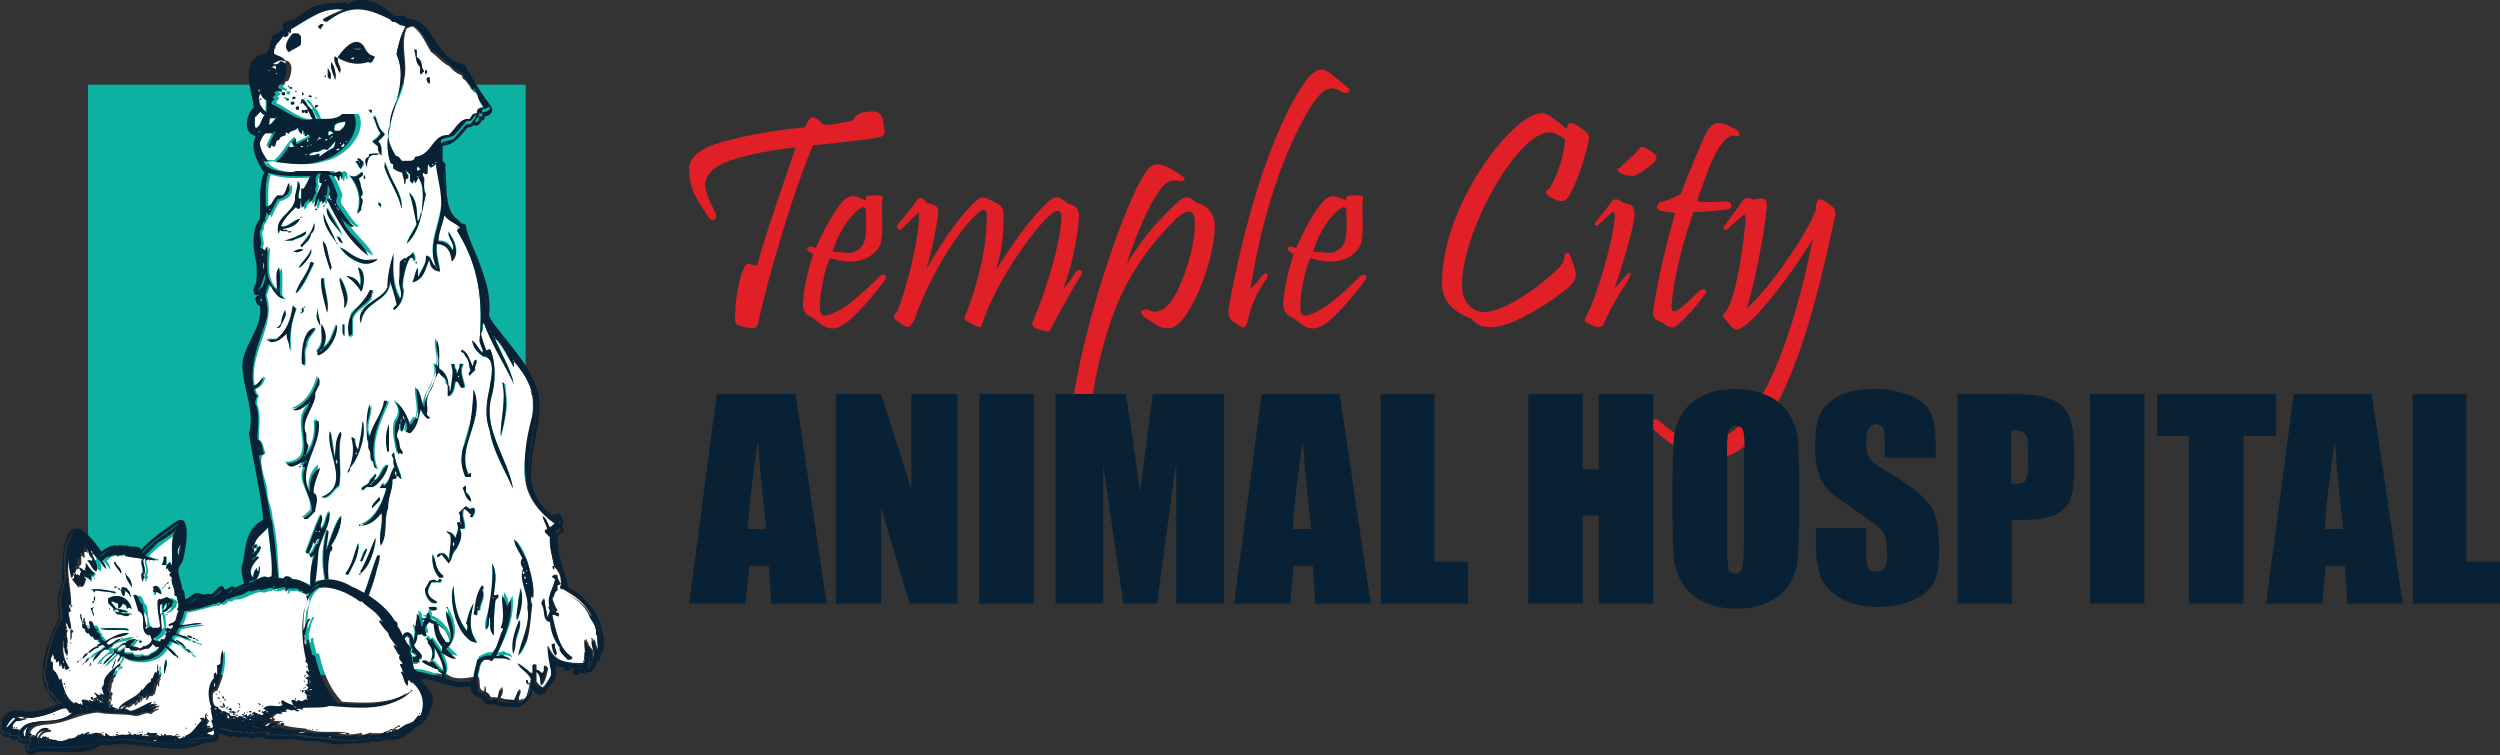
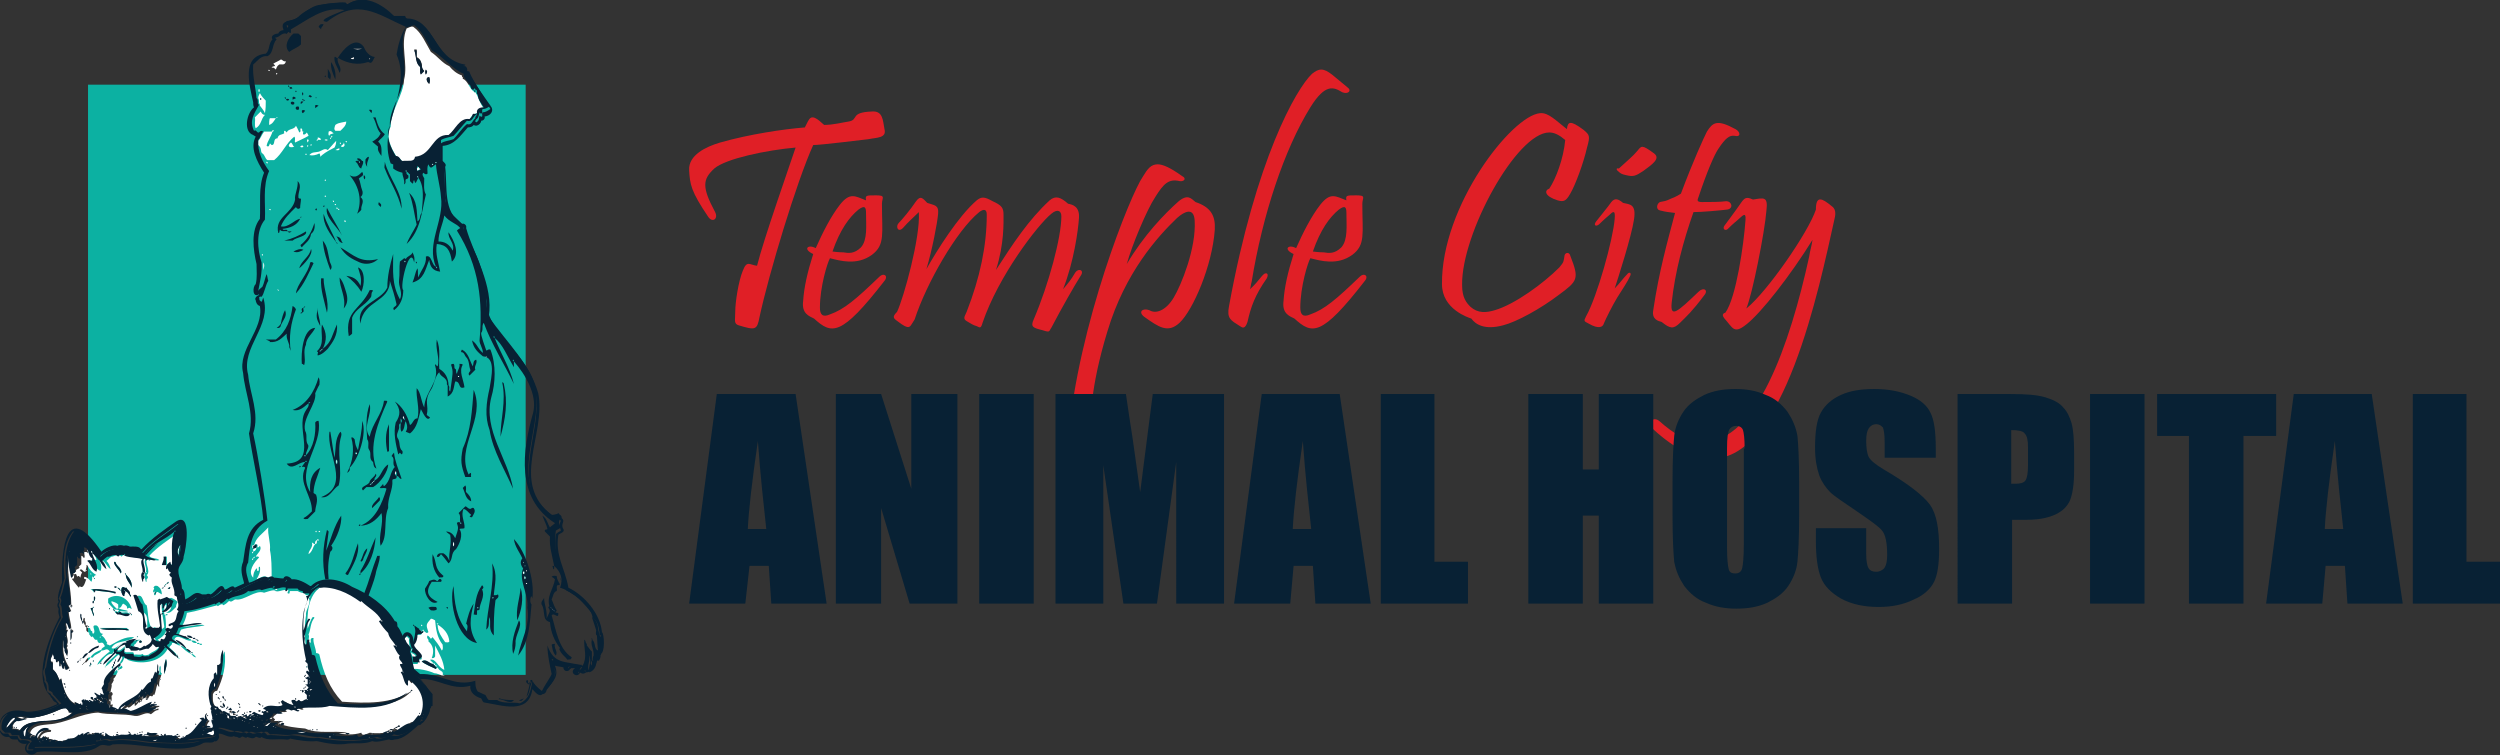
<svg xmlns="http://www.w3.org/2000/svg" id="Layer_1" x="0" y="0" version="1.1" viewBox="0 0 298.2 90.1" xml:space="preserve">
  <rect x="0" y="0" width="298.2" height="90.1" fill="#333333" stroke="none" />
  <style>.st0{fill:#e01f26}.st1{fill:#082134}.st3{fill:none}.st4{fill:#fff}</style>
  <g>
    <g>
      <path d="M82.2 20.3c-.1-1.8 2-2.8 3.7-3.3 3.5-1 7.6-1.6 10.1-1.8.6-1.1.6-1.9 2.3-.3 1.1 0 2.2-.3 2.9-.4 1.3-.2.1-1.1 2.8-1.2 1.3-.1 1.3 1 1.5 2.1.3 1.1-1 1-1.9 1.2-.9.1-5.7.7-6.6.7-2 4.4-5.3 15.4-6.4 20.5-.3 1.6-.5 1.6-2.5 1-.6-.2-.4-.6-.4-1.6 0-1.2.4-3.7.9-4.9.5-1.3.8-.7 1.7-.6.8-3.2 3.8-11.7 4.6-14.1-3.4.3-8.3 1.3-9.7 2.5-1.4 1.3-1.5 2.2.1 5.2.4.8-.3 1.3-.8.6-2.1-3.1-2.2-3.9-2.3-5.6z" class="st0" />
      <path d="M97 30.3c-1.3-.6-.6-1.2.3-.7.8-1.8 1.8-3.8 2.9-5.2 1.2-1.5 1.8-1 3.1-.5-.1-.6 0-.6 1.2-.6s.7.3.7 1c0 3.6.4 4.9-1.2 6.1-1.8 1.3-3.8.7-5 .4-.3.5-1.2 3.4-1.2 5.9 0 .8.3 1.2 1.2.8 1.7-.6 3.1-1.8 5.9-4.5.5-.5 1.1-.1.6.5-5.2 6.7-6.3 6.4-8.4 4.5-.6-.3-1.5-.6-1.3-2.1.1-1.6.5-3.4 1.2-5.6zm5.7-.8c.8-.9.6-2.6.6-4.1 0-.6-.1-1-.9-.4-1.1.9-2.2 2.4-3.1 5 0 0 .7.1 1.3.1.6.1 1.3.2 2.1-.6zM108.2 39c-.4-.1-.9-.5-1.3-.8-.4-.3-.4-.5.1-1 .8-1.7 2.8-8.9 2.6-11.9-.6.6-1.3 1.2-1.9 1.9-.6.6-.9-.2-.5-.6.4-.4 1.4-1.6 2-2.5.6-.9.9-.4 1.4.1.8.3 1.4.2 1.3 1.3-.1 1.1-.7 4.3-1.4 6.6 1.3-2.3 3.8-6.3 6-8.2.6-.5 1-.4 1.9.1 1.1.5 1.3.8 1.3 1.6 0 .9.1 3.5-.9 6.6 2-3.1 3.9-6 6.4-8.3.7-.6 1.3-.4 2.2.4.5.1 1.4.3 1.3 1.7-.1 1.5-.6 5.2-1.9 8.5.6-.7 1-1.2 1.4-1.9.4-.7 1.2-.4.7.3-.7 1.1-2.3 3.9-3.5 6.2-.3.4-.1.6-1 .3-1.2-.3-1.5-.4-1.1-1.3 1.8-4.2 3.3-9.8 3.3-12.3 0-.7-.5-.9-1.2-.3-1.6 1.3-6.3 7.4-8.2 13-.2.7-.3.6-.7.4-.4-.1-.7-.3-1.2-.6s-.2-.6 0-1.1c1.6-4.1 2.4-7.9 2.4-11.6 0-.8-.5-.6-.9-.3-2.7 2.2-6.3 8.5-7.7 12.8-.4.6-.5 1-.9.9zM140 35.5c.9-1.5 2.7-5.9 2.5-9.2-.1-1.6-1.2-1.1-2.1-.3-2.3 2.2-6.2 6.5-8.3 13.5-2.1 6.9-2 10.2-2.3 14.6-.1 1-.3 1.3-1.8 0-.8-.7-.6-1.6-.6-1.6 1.2-13.9 7.5-29.4 8.9-31.4.6-1 1-1.5 1.8-1.5.6 0 1.5.4 2.9 1.4.6.3.2.7-.3.6-1.3-.3-1.9.3-2.9 1.9-1 1.5-2.8 5.8-3.4 8 2-3.4 4.5-6 6.2-7.5 1.1-.9 1.5-.3 2 .1 1.8.6 2.4 1.6 2.3 3.3-.3 4.3-2.6 9.6-4.2 11.1-1.4 1.3-2.5.5-4.2-.7-.8-.6-.2-1.1.6-.8.8.5 2 0 2.9-1.5zM151 32.6c.2 0 .3.2.1.6-1.4 2-1.9 3.4-2.3 5.2-.3.9-.6.7-.9.5-1.1-.7-1.6-.9-1.3-2.4 3.2-17.5 8-25.9 9.9-27.7.4-.3.7-.5 1.1-.5.8 0 1.6.9 3.1 2.1.6.4.1.9-.6.6-1-.6-2-1.1-3.8 1.8-3.1 5-5.7 12.8-7 20.8-.1.3-.1.6-.2.9 1.2-1.1 1.5-1.9 1.9-1.9zM154.3 30.3c-1.3-.6-.6-1.2.3-.7.8-1.8 1.8-3.8 2.9-5.2 1.2-1.5 1.8-1 3.1-.5-.1-.6 0-.6 1.2-.6s.7.3.7 1c0 3.6.4 4.9-1.2 6.1-1.8 1.3-3.8.7-5 .4-.3.5-1.2 3.4-1.2 5.9 0 .8.3 1.2 1.2.8 1.7-.6 3.1-1.8 5.9-4.5.5-.5 1.1-.1.6.5-5.2 6.7-6.3 6.4-8.4 4.5-.6-.3-1.5-.6-1.3-2.1.1-1.6.5-3.4 1.2-5.6zm5.7-.8c.8-.9.6-2.6.6-4.1 0-.6-.1-1-.9-.4-1.1.9-2.2 2.4-3.1 5 0 0 .7.1 1.3.1.6.1 1.3.2 2.1-.6zM183.7 13.5c1-.1 1.9.9 3.2 1.9.1-.9.4-1.1 2 .1.7.6.8.7.4 2.1-.4 1.8-1.4 4.5-2 5.5-.5.9-.8 1-1.5.8-1.6-.5-1.6-1.2-1-1.4.8-1.2 1.7-3.6 1.9-5.8-.7-.6-1.3-.9-1.9-.9-3.9 0-10.5 12.1-10.4 18.2 0 1.5.5 2.1 1 2.6.9.8 1.9.7 2.9.4 2.4-.7 5.8-3.2 7.7-5.1.6-.7.5-.8.6-1.3 0-.5.6-.6.7-.1 1.1 2.8.9 3-1.4 4.7-2.1 1.6-5 3.2-6.6 3.6-2.2.6-3.3-.1-3.8-.8-.3-.1-3.5-1.1-3.5-4.1-.1-9.3 8.3-20.1 11.7-20.4zM192.6 26.1c.1-1.1-.2-.9-.7-.4-.6.5-1.1 1-1.1 1-.4.4-.8.2-.4-.3.7-.9 1.3-1.6 1.8-2.3.4-.5.8-.4 1.4.1.8.2 1.6.1 1.3 2-.3 2-1.9 7-2.3 8.2.6-.6 1-1.2 1.5-1.7.2-.3.6-.2.3.3-.2.5-1 1.7-1.5 2.5s-1.4 2.6-1.6 3.1c-.1.4-.6.7-1.8 0-.6-.3-.6-.3-.3-.9 1.3-2.3 3.2-9.1 3.4-11.6zm2.7-8.1c.5-.6.5-.8 2 .3.8.6-.2 1.3-1.3 2.1-.9.6-1.2.7-2 .5-.5-.1-.7-.2-.9-.4-.3-.2-.4-.5 0-.4 1.2-1.1 1.7-1.5 2.2-2.1zM203.6 15.7c.7-1.1 1.2-1.5 3.4-.3.6.3.7 1-.1.8-.6-.1-1.1.3-1.9 1.5-.5.7-1.4 2.8-2.4 5.8-.1.3-.3.6.4.6.9 0 2.2 0 2.9-.1.7 0 .9.9.1 1-.8.1-3 .3-4 .3-1.2 3.4-2.2 7.1-2.6 10.8-.2 1.9.7 1.1 3.2-1.3.6-.6 1.2-.2.7.4-1.5 2-2.1 2.5-2.9 3.3-.8.8-1.2.7-2.2-.1-.4-.1-1.2-.3-1-1.4.7-4.7 1.7-8.2 2.6-11.6-.8-.1-1-.1-1.8-.3-.5-.1-.4-.8 0-1 .5-.1.7-.1 1.3-.4.6-.2 1.2-.6 1.2-.6 1.5-4 2.7-6.6 3.1-7.4z" class="st0" />
      <path d="M204.2 54.7c-2 0-4.4-1.1-7-3.5-.7-.7-.1-1.6.7-1 1.8 1.6 3.3 2.5 5.3 2.5 6.3 0 10.3-11.6 12.6-22.1.1-.7.3-1.3.4-2-2.6 4.2-6.1 8.7-7.9 10.1-1.5 1.2-1.6.4-2.6-.7-.5-.6.1-.7.1-.7 1.3-1.8 2.2-8.2 2.4-11 .1-1.2-.4-.5-1 0-.5.4-.9.8-1.1 1-.3.3-.7 0-.4-.4.4-.5.8-1.1 1.4-1.9.9-1.2.9-1.7 2-1.2 1.3-.2 1.8-.4 1.6 1.3-.2 2.6-1.7 10.1-2.4 11.7 2.5-2 7.4-9.1 8.3-11.8 0-1.7.7-1.4 1.9-.4.6.4.4 1.2.3 1.6-1.8 8.1-6 28.6-14.6 28.5z" class="st0" />
    </g>
    <g>
      <path d="M94.9 47l3.7 25H92l-.3-4.5h-2.3l-.5 4.5h-6.7l3.3-25h9.4zm-3.5 16.1c-.3-2.8-.7-6.3-1-10.5-.7 4.8-1.1 8.3-1.2 10.5h2.2zM114.2 47v25h-5.7l-3.4-11.4V72h-5.4V47h5.4l3.6 11.3V47h5.5zM123.3 47v25h-6.5V47h6.5zM146 47v25h-5.7V55.1L138 72h-4l-2.4-16.5V72h-5.7V47h8.4c.2 1.5.5 3.3.8 5.3l.9 6.4 1.5-11.7h8.5zM159.8 47l3.7 25h-6.6l-.3-4.5h-2.3l-.4 4.5h-6.7l3.3-25h9.3zm-3.4 16.1c-.3-2.8-.7-6.3-1-10.5-.7 4.8-1.1 8.3-1.2 10.5h2.2zM171.1 47v20h4v5h-10.4V47h6.4zM197.2 47v25h-6.5V61.5h-1.9V72h-6.5V47h6.5v9h1.9v-9h6.5zM214.6 61.7c0 2.5-.1 4.3-.2 5.3s-.5 2-1.1 2.9c-.6.9-1.5 1.5-2.5 2-1.1.5-2.3.7-3.7.7-1.3 0-2.5-.2-3.6-.7-1.1-.4-1.9-1.1-2.6-2-.6-.9-1-1.8-1.2-2.9-.1-1-.2-2.8-.2-5.4v-4.3c0-2.5.1-4.3.2-5.3s.5-2 1.1-2.9c.6-.9 1.5-1.5 2.5-2 1.1-.5 2.3-.7 3.7-.7 1.3 0 2.5.2 3.6.7 1.1.4 1.9 1.1 2.6 2 .6.9 1 1.8 1.2 2.9.1 1 .2 2.8.2 5.4v4.3zm-6.5-8.2c0-1.2-.1-1.9-.2-2.2-.1-.3-.4-.5-.8-.5-.3 0-.6.1-.8.4s-.3 1-.3 2.3v11.7c0 1.5.1 2.3.2 2.7s.4.5.8.5.7-.2.8-.6c.1-.4.2-1.3.2-2.8V53.5zM230.8 54.6h-6v-1.9c0-.9-.1-1.4-.2-1.7-.2-.2-.4-.4-.8-.4s-.7.2-.9.5c-.2.3-.3.8-.3 1.5 0 .8.1 1.5.3 1.9.2.4.8.9 1.8 1.5 2.9 1.7 4.7 3.1 5.5 4.2.8 1.1 1.1 2.9 1.1 5.3 0 1.8-.2 3.1-.6 3.9-.4.8-1.2 1.6-2.4 2.1-1.2.6-2.6.9-4.2.9-1.7 0-3.2-.3-4.5-1-1.2-.7-2-1.5-2.4-2.5-.4-1-.6-2.5-.6-4.3V63h6v3c0 .9.1 1.5.3 1.8.2.3.5.4.9.4s.8-.2 1-.5.3-.8.3-1.5c0-1.5-.2-2.4-.6-2.9-.4-.5-1.4-1.2-3-2.3-1.6-1.1-2.7-1.8-3.2-2.3-.5-.5-1-1.2-1.3-2-.3-.9-.5-1.9-.5-3.3 0-1.9.2-3.3.7-4.2.5-.9 1.3-1.6 2.4-2.1 1.1-.5 2.4-.7 4-.7 1.7 0 3.1.3 4.3.8 1.2.5 2 1.2 2.4 2.1.4.8.6 2.2.6 4.2v1.1zM233.4 47h6.5c1.8 0 3.1.1 4.1.4 1 .3 1.7.7 2.1 1.2.5.5.8 1.2 1 1.9.2.7.3 1.9.3 3.5v2.2c0 1.6-.2 2.8-.5 3.5-.3.7-.9 1.3-1.8 1.7-.9.4-2 .6-3.4.6H240v10h-6.5V47zm6.5 4.3v6.4h.5c.6 0 1-.1 1.2-.4.2-.3.3-.9.3-1.8v-2.1c0-.9-.1-1.4-.4-1.7-.2-.3-.8-.4-1.6-.4zM255.8 47v25h-6.5V47h6.5zM271.5 47v5h-3.9v20h-6.5V52h-3.8v-5h14.2zM282.9 47l3.7 25H280l-.3-4.5h-2.3L277 72h-6.7l3.3-25h9.3zm-3.4 16.1c-.3-2.8-.7-6.3-1-10.5-.7 4.8-1.1 8.3-1.2 10.5h2.2zM294.2 47v20h4v5h-10.4V47h6.4z" class="st1" />
    </g>
    <g>
      <path fill="#0cb1a2" d="M10.5 10.1h52.2v70.4H10.5z" />
      <g>
        <path d="M69.6 80.2l.1-.1-.1.1zM71.4 75.3zM69.1 80.5zM67.9 79.9z" class="st3" />
        <path d="M65.8 72.6c0-.1-.1-.2-.2-.2 0 .1.1.2.2.2zM50.5 75.1c-.1 0-.1.1-.1.2h.2c-.1-.1-.1-.2-.1-.2zM62.6 69.1c.1-.1.1-.3 0-.4-.1.2-.1.3 0 .4zM42.5 53.9c0 .1-.2.3.1.3 0-.1 0-.2-.1-.3zM53 80.6c0-.1-.1-.1-.2-.1.1.1.2.1.2.1zM62.8 68c-.1.1-.1.1 0 .2.1-.1.1-.2 0-.2zM34.2 68.9zM62.7 69.6c.1.1.1.1.2 0 0-.1-.1-.1-.2 0zM51.9 19.4c.1.1.1.1.2 0-.1-.1-.1-.1-.2 0zM42.9 19.5c.1 0 0-.2-.1-.2 0 .1 0 .1.1.2zM62.6 67.4c-.1.1-.1.1 0 .2.1-.1.1-.2 0-.2zM48.5 3.4c-.8 1.9.2 4.2-.3 6.1-.1 1.9-1.6 3.7-1.6 5.6-.6 1.2 0 2.5.7 3.6.4 0 .5.5.8.6.7 0 1.4.2 1.5-.5 2.1-.2 2-2.7 4-2.6.8-.6 1.2-2.1 2.4-1.9.1-.3.4-.7.9-.8 0-.4.3-.6.8-.6-.5-.6-.6-1.3-1-1.9-.1.1-.1 0-.2-.1-.5-.3-.7-1.3-1.3-1.5v-.2c-.1 0-.1-.1-.1-.2-.6-.2-1.1-.6-1.5-1.1-.9-.4-1.4-1.2-2.2-1.7-.6-1-1.1-2.3-2.1-3-.3-.1-.5.1-.8.2zm2.7 5.8c.1.3.1.5 0 .8-.3-.2-.5-.8 0-.8zm-.4-.9c.1.2.1.4 0 .6-.1-.3-.1-.4 0-.6zm-.5-.7c.1.3-.1.6.3.8l-.4.4c-.2-.3 0-.6-.1-.9-.6-.5-.4-1.3-.7-2h.3v.9c.4.2.5.5.6.8zM37.7 63.5c.1-.1.1-.1 0-.2-.1.1-.1.1 0 .2zM38.2 63.4c-.1-.1-.1-.1-.2 0 0 .1.1.1.2 0zM37.6 64.9c-.2 0-.2-.1-.4-.2.2.6-.4.9-.4 1.4.5-.3.5-.9.8-1.2z" class="st4" />
        <path d="M37.8 64.5v-.1c-.3.2-.2.4-.2.5.2 0 .2-.2.2-.4zM65.8 72.6c0 .1.1.2.2.2 0-.2 0-.2-.2-.2zM56.6 10.7c-.1 0-.1.1 0 0 0 .1 0 .1 0 0 0 .1 0 0 0 0zM41.8 7c.6.2.5 0 .4-.2-.1.1-.3.1-.4.2zM44.1 6.9c-.1.1-.1.2 0 .2v-.2zM66 72.8c0 .1.1.2.2.2 0-.2 0-.2-.2-.2zM43.2 5.8h-1.1c.3.1.6.2 1.1 0zM54.8 44.9c-.1-.1-.1-.1-.2 0 .1.1.1.1.2 0zM58.8 40.4c-.1 0 0 .2.1.2 0-.2-.1-.2-.1-.2zM44.5 57.5c.1 0 .2-.1.2-.2-.1 0-.2.1-.2.2zM54.9 62.5c.1 0 0-.2-.1-.2 0 .1 0 .2.1.2zM49.8 20.4c.1-.1.2-.2.3-.2-.1-.2-.1-.2-.2-.3-.2.2-.2.3-.1.5zM61.1 43.1c-.1 0 0 .2.1.2 0-.2 0-.2-.1-.2zM52.2 32c.1 0 0-.2-.1-.2 0 .1 0 .2.1.2zM58 42.5c-.1.1-.1.1 0 .2.1-.1.1-.2 0-.2zM41.1 26.3c-.1 0 0 .2.1.2.1-.2 0-.2-.1-.2zM39.8 24.1c.1 0 0-.2-.1-.2 0 .1 0 .2.1.2zM49.8 21c-.1 0 0 .2.1.2.1-.1 0-.1-.1-.2zM31.8 19.3c-.1 0 0 .2.1.2.1-.1 0-.2-.1-.2zM48.5 20.3c-.1 0 0 .2.1.2 0-.1 0-.2-.1-.2zM33.5 7.1c-.3.2-.6.3-.9.5l.2.2c0 .2-.3 0-.4.3.2-.1.3 0 .5.2.1-.2.1-.4.4-.6.2-.1.7.2.8-.4-.3.1-.4-.2-.6-.2zM54.1 64.6c-.1.2-.1.4 0 .6.2-.2.2-.3 0-.6zM51.9 79.3c0-.1-.1-.2-.2-.2 0 .2.1.3.2.2zM52.1 79.5c0-.1-.1-.2-.2-.2 0 .2.1.2.2.2zM48.3 31.1c-.1.1-.1.1 0 .2.1-.1.1-.2 0-.2zM44.2 57.8c0 .1.2 0 .2-.1-.1 0-.2 0-.2.1zM58.8 71.2c-.1.1-.1.1 0 .2.1 0 .1-.1 0-.2z" class="st4" />
        <path d="M44.3 57.7c.1 0 .2-.1.2-.2-.1 0-.2.1-.2.2zM50.3 75.5v-.2h-.2c.1.1.1.2.2.2zM62.4 67c-.1.1-.1.1 0 .2.1-.1.1-.1 0-.2zM57 72.4c-.1.1-.1.1 0 .2.1-.1.1-.1 0-.2zM51.5 19.6c.1.1.1.1.2 0-.1-.1-.1-.1-.2 0zM62.5 68.5c.1-.1.1-.2 0-.4-.2.2-.2.3 0 .4zM50.2 75.3c0-.1-.1-.2-.2-.2 0 .1 0 .2.2.2zM37.9 64.5c.2 0 .1-.2 0-.2-.1.1-.1.1 0 .2-.1 0-.1 0 0 0zM36.4 54.9c0-.1-.2 0-.2.1.1 0 .2 0 .2-.1zM38.3 41.7c.1 0 .2-.1.2-.2-.1 0-.2.1-.2.2zM47.1 56c0 .3-.2.4.1.6 0-.2.2-.5-.1-.6zM48.1 49.6c-.1.2-.1.3.1.4 0-.1.1-.3-.1-.4zM31.3 30.3c-.1.1-.1.1 0 .2.1-.1.1-.1 0-.2zM47.7 49.8v.6c.1-.3.1-.3 0-.6zM35.8 17.5c.1.1.3.1.4 0-.1-.2-.2-.2-.4 0z" class="st4" />
-         <path d="M48.7 75.5c.3.1.5.5.5 1.2.3-1.3.3-1.3.1-2 .2.1.4.3.6.4-.4-.8.1-1.4 0-2.3.4.3.4.3.6 1.5.3-.2 0-.6.4-.7-.1 0-.3-.1-.4-.1.1.1-.1 0 0-.1.2-.1.3 0 .5-.1s-.1-.5.3-.6c.1.2.3.4.2.7 1.2.5 1.9 1.4 2.4 2.6.3-1-.6-2.3-.5-3.5.9 1.2 1.4 3.7 0 4.5l1.2 1.2c-.8 0-1.2-.5-1.9-.8.3 1 1 2.1.5 2.9.9.9 2.3.6 3.5.4-.1-.8.3-1.6.4-2.4.5-.2 1-.6 1.6-.5.9-.8.9-2.2 1.5-3.1-.1-.2-.2-.2-.3-.2.6-1.3.1-2.6.2-3.9.3.4.5.8.6 1.4.1-.4.4-.7.4-1.1.4 2.4-.6 4.7-1.7 6.9.3.1.6-.3.9 0 .2.2.6 0 .8.6-.7-.4-1.3-.2-1.9-.3l-.3.3c-.2.2-.2-.1-.4-.1H58c-.9.6-.6 1.5-1 2.3.5.7-.2 1.7.9 1.9-.1-.2-.1-.5-.1-.7.3.3.1.5.2.8.3 0 .4.4.6.6h.9c.1-.5.1-.8.4-1.3.2.6 0 1-.2 1.3.5.3 1.2.2 1.7.3.3-.4.2-1 .6-1.3.4.5-.5 1.1.1 1.4 1-.4 1-1 1.2-2.1v-.1c0-.1.1-.3.2-.3 0 0 0-.1-.1-.1-.2-.7-1.4-1.2-1.6-1.9.5.3 1.1.7 1.5 1.2v-.1c.1 0 .2.1.3.2v-1c.1-.1.2-.2.4-.1v.6c.3 0 .5.3.7.4.5-.2.2-.6.3-.9.2 0 .2.2.4.3-.2.7-.2 1.4-.8 2.1-.1-.6 0-1.3-.6-1.7v1.2c.2.3.4.5.7.8 1.9-1.4.6-3.1.7-5.1.7 1.9 2.1 2.1 4.2 2.1.4-.4 0-1.1.4-1.5-.1-.4-.3-.9-.1-1.4.2.2.1.4.3.5v.2c.2.2.5.7.6.7v1c.1-.2.1-.3.2-.5.2-.7-.4-1.2-.2-1.9.4.3.2 1 .6 1.2v-1.6c-.2-.1-.2-.5-.2-.6h.2-.2c0-.9-.6-1.2-.8-1.9-.7-1.5-1.9-2.2-3.2-3-.1 0-.2 0-.4-.1.3-1 0-1.9-.7-2.6v.3s-.1 0-.1.1c0-.1-.1-.3-.1-.4 0 0 .1.1.2 0-.2-1.2-.6-2.3-.5-3.5l-.6-.6c0-.4.2-.3.3-.3-.1-.5-.4-.9-.6-1.6.6.4.6 1 .9 1.4.2-.1.4-.3.6-.5-8.6-6.3 1.5-13-4.9-19.4v.7c-.8-1.3-1.4-2.6-2.3-3.5.8 1.8 1.9 3.6 2.3 5.5-1.1-2.3-2.7-4.8-3.6-7.3-.2.4 0 .8-.3 1.2-.2.3.5 1.8.6 2.1.2 0 .3-.2.5-.1.7 1.7.6 3.9.1 5.7-1 3.9 2 7.3 2.6 10.9-1-2.3-2.4-4.4-2.8-7-.6-1.6-.3-3.3 0-5 .2-1.3.8-3.7-.8-3.8-.7-.5-1.1-.9-1.3-1.9.7.6.7 1 1.3 1.5.1-.6-.4-1-.4-1.5.4-4.6 0-8.8-2.7-13.1.1-.1.2-.2.4-.3-.5-.7-1.3-.8-1.9-1.6-.2 1.1-.7 2-.7 3.1.7-.1 1.3.2 1.7 1.1.4-.9-.6-1.4-.5-2.2.7.9 1.5 2.6.4 3.5-.2-1.4-.7-2-1.8-2.1-.1 1.2.3 2.2.4 3.3-.9-.1-1.1-.7-1.3-1.4-.5 1.2-.6 2.3-2 2.7.3-.6.3-1.2.6-1.7.2.3 0 .7.1 1.1.3-.9 1-1.5.9-2.5.6-.2.6 1.1 1.2 1.2-1.3-2.8.9-5.5.6-8.3 0-1.3-.4-2.6-.6-3.9-.5.3-.6.7-.9 0-.1.4 0 .7-.1 1.1-.2.2-.3 0-.5-.1-.4.3.2.6.1.8 0 .6-.1 1.3.2 1.8-.5 2-.7 4.4-2.3 5.9.3-.9.8-1.5 1.2-2.3-.3-1.4-.5-2.5-.9-3.8 1 .9.9 2.2 1 3.4.4-.2.2-.8.5-1 .1-1.3.4-3.1-.4-4.2l-.3.6c-.2 0-.1-.2-.2-.3-.2 0 0 .3-.2.4l-.3-.3v-.8c-.2-.1-.2-.3-.4-.3-.1.2.2.4.2.4 0 .5-.2.3-.3.5-.1.2.1.4-.2.6.1-.5-.2-.9-.2-1.4-.4 0-.8-.2-1.1-.5v-.5c-.1 0-.2-.1-.3-.1-1.6-4.5 2.6-8.7.7-13 .3-1.2.5-2.3 1.1-3.3-.2-.1-.4 0-.7-.1-3.1-2.1-5.5-3-8.8-.5-1.5 0 1.7-1.2 2.1-1.4-2.5-.5-4.4 1.2-6.4 2.3v.4c-.1.1-.2 0-.2 0 .1.4-.3.6-.6.5-.7.6-1.2 1.2-1.1 2.1.4.3 1 .3 1.3.8 1.1.1.8 1.7.4 2.4-.1.2-.4 0-.4.3 0 .2-.3.3-.2.5.1.1.2.1.4.2v.3h.4v.3c-.1.1-.2.1-.4 0v-.3c-.3-.2-.7-.3-.9.1 0 .1.1.1.2.2-.1.1-.3.2-.4.3l.2.2c0 .2-.4.3-.3.6 1.5.7 3.2 2.4 4.9 1.8-.3-.2-.4-.7-.6-1v.3H37c-.1-.1-.1-.2 0-.4h.3c-.1-.5-.7-.7-.8-1.2h-.2c0 .2-.2.3-.3.4-.1-.1-.1-.2 0-.3h.3v-.2c.1 0 .2.1.2.2.5-.1.7.5.9.8.5.4.7.9.9 1.5 1.1 0 2.3.2 3.1-.6h1.4c1.1 2.4-1.8 5.2-4 5.6-2.3.8-4.5.1-6.8 0 0 1.1 3.2 1.6 3.9 1.2h3.9c.4.4.9.1 1.3 0 .4.2.4.6.3 1-.2-.1-.1-.3-.2-.4-.2.1 0 .8-.3.5 0-.3-.2-.5-.3-.5-.3.1-.5-.4-.8-.1.4.7.7 1.4 1 2.2.2.4-.4.7 0 1.3.6.8 1.1 1.8 2 2.6-.4.3-.9-.5-1.3-.7.4 1.5 2.6 2.8 3 4.2-2.5-1.5-4-4-5.2-6.5.1-.1.2 0 .4-.1 0-.2 0-.4-.2-.5.2-.6.2-.6-.1-1.2 0 .7-.2 1.8-.6 2.3 0-.1.1-.3-.1-.4-.1 0-.1.1-.2.2-.2 0-.1-.2-.2-.4-.2.3-.1.8-.5 1 0-1 .5-1.9.9-2.8 0-.1-.2 0-.3-.1 0-.3-.1-.7.2-1.1h-.3c-.4.3-.4.8-.3 1.2.1.4-.3.7 0 1.1-.3.3-.3.8-.7 1.1-.2-.1 0-.4-.1-.4l-.6.6v.2l-.3.3c-.2-.6 0-1.5-.1-2.3 0-.1.2 0 .3 0 .2-.5.5-.9.8-1.5-1.8 0-3.4.2-5-.4-.4 1.3-.3 2.7-.3 4 .8.1.8-.9 1.4-1.3h.6c.5-.4.4-1.1.8-1.5.2 1.1-.2 1.7-1.4 2-.4.6-.7 1.2-1 1.9-.2-.1-.1-.3-.3-.4 0 .3-.1.6-.3.8 0 .2-.1.3-.2.4-.1.2-.2.4-.1.6-.6.7.3 1.5-.2 2.3.2.1.3.3.6.4.1-.2.1-.4.3-.5 0 1.7-.6 3.9 1.1 5.2.1-.8-.3-2 .3-2.7.2 1 0 2.3.1 3.3.1.2.3.2.4.4-.8 0-1.3-1.2-1.8-1.8-.2.4-.3 1-.5 1.3 1.2 3.7-2.2 6.9-1.4 10.8.7-.1.8-.7 1.3-1.1-.2.7-.5 1.3-1.2 1.5.1.5.1.5.4.8-.2.4-.4.8-.1 1.3.3 1.3.1 2.5.1 3.9.6.4.5 1.2.8 1.7-1.3.2.1 3.4.2 4.3-.1 1.2.6 2.2.6 3.3.6 2.3.6 4.8.8 7.2.2 0 .4.1.7.1.2-.5.7-.2 1 .1.6 0 1.6.4 2.2.8H37c0-1.4.1-2.6.4-4-.2.2-.3.3-.5.4-.1-.1-.1-.3-.1-.4-.1 0-.3.1-.4-.1.6-1.5 1.1-3.1 1.8-4.5.4.6-.3 1.1 0 1.7.6-.5.5-1.5 1-2.1.2 1.7-1 3.2-1.3 4.7-.1 1.3-.2 2.6-.4 3.9.3-.4.8-.2 1.2-.4-.4-2-.3-3.9.2-5.9l.2.2c-.1.8-.2 1.5-.3 2.3.6-1.4.9-2.9 1.8-4.2.1 1.1-.5 2.6-1.2 3.6 0 .1.2.1.2.3-.8 1.1-.5 2.5-.6 3.7 1 .1 2 .4 2.8.9.4-.1 1.1.6 1.6.8.6-1.5 1-3.1 1.6-4.6h.3c-.2 1.7-.8 3.3-1.3 4.9 1.1.9 2.4 1.6 3.1 3 .3.1.4.4.3.6.3.4.5.7.6 1.2.1-.2.2-.5.7-.4zm14.1 5.6c.2.1.1.2.1.4h.2c0 .1-.1.2-.2.1-.2-.2-.2-.4-.1-.5zm7.8-5c.1 0 .1.1.1.2-.1 0-.3-.2-.1-.2zm-4.3 2.1c-.4-.4-.4-.9-.5-1.3.1-.2.2-.1.4-.1-.2.5.4.9.1 1.4zM65 71.4c-.1.8.3 1.5.3 2.5.2-.6.6-.9.2-1.3-.1-.1 0-.3.2-.2-.5-1.3.3-2.2.6-3.4-.1-.1-.3-.2-.4-.3.2-.2.4-.2.6-.1 0 .4.2.7.4 1-.1.1-.2.1-.3.1-.2.2 0 .4-.1.7-.4.2-.3.7-.6 1 .2.5.3 1 .6 1.3 0 .2-.1.2-.2.2 0 .3.3.1.4.3 0 .8-.4-.1-.8.2.4 1.7.7 4 2.4 5-.1.4-.3.2-.5.3-.4-.4-.8-.7-1-1.3l.1-.1c-.7-.9-1-2-1.2-3.1-1-.2-.5-1.4-.9-2-.2-.4.1-.5.2-.8zM60.4 49c-.1 1-.4 2-.6 3.1-.1-2.2.6-4.3.2-6.5.1.1.2.2.3.2 0 1.1.3 2.1.1 3.2zm2.7 18.6c.3 1.2.7 2.5.5 3.8 0-.1-.1-.2-.1-.3-.2.1-.2.7 0 1-.3 2.1-.2 4.5-1.6 6.1.3-1.7 1.4-3.7 1.1-5.7.2-1.6-1.2-3.3-.5-4.7-.3-.3-.3-.7 0-1.1-.3-.8-.9-1.4-1-2.3.5.4 1.3 1.9 1.6 3.2zm-1.3 4.3c-.1-.6.3-1.2.2-1.8.4 1.2.1 2.7-.4 3.9-.2-.8.3-1.4.2-2.1zm.2 2c.3 1-.7 2.7-.7 4-.3-1.3.1-2.6.7-4zM34.3 10.3c0-.1.2 0 .2.1-.1 0-.2 0-.2-.1zm-.4 1.3c0-.1.2 0 .2.1-.1.1-.2 0-.2-.1zm.2.2c0-.2.3-.1.4 0-.2.2-.4.2-.4 0zm1.9 1.4c.1-.1.2-.1.4 0l-.3.3c-.1-.1-.1-.2-.1-.3zm-1.1-1.6c.1-.1.2-.1.4 0-.1.1-.3.1-.4.2v-.2zm.4-.8c.1.1.1.1 0 .2v-.2zm-.8-.3c0-.2.3-.1.4 0-.2.1-.4.1-.4 0zm.6 1.9c-.2.2-.5.1-.4-.2.1-.1.3-.1.4 0v.2zm.5.7h-.2c-.2-.2-.1-.5.2-.4.1.1.1.3 0 .4zm.2-8.8v1c-.4.5-.9.5-1.4.9-.7-.7 0-1.6.5-2.2h.6l.3.3zm.2 7.5c0-.1.2 0 .2.1-.1.1-.1 0-.2-.1zm.1-.4c-.1-.1-.1-.3 0-.4.2.1.2.2 0 .4zm.7.1c.1-.1.3-.1.4 0-.1.1-.2.1-.4 0zm1 .2c-.1.1-.1.1-.2 0 0-.1.1-.1.2 0zm-.2 1.2c0-.2-.1-.5.4-.3-.1.1-.3.2-.4.3zm.6-9.4l-.3-.3c.1-.1.2-.3.5-.3.1.2-.2.3-.2.6zm.6 5.7c-.1-.1-.1-.1 0-.2.1.1.1.2 0 .2zm10.4 65.4c0-.1.2 0 .2.1-.1 0-.2 0-.2-.1zm2.2-1.8c-.2-.1-.2-.2-.3-.3.3-.1.6-.1.9-.1.1.1.1.2.1.3-.2.2-.5 0-.7.1zm1.2-3.3h-1.1c-.8 1.2-.5 1.9.7 2.4-.9.5-1.6-.9-1.5-1.6.2-.3.3-.6.5-.9.3-.2.6-.4.9 0 .1 0 .7-.7.5.1zm-.2-.6c-.7-.8-.9-1.7-.8-2.8.6 1.1.2 1.6 1.3 2.7-.1.3-.4.1-.5.1zm.9 3.6c0-.1.2 0 .2.1-.1 0-.2 0-.2-.1zm-.6-6.4c-.2.2-.3.4-.5.3.1-.5.5-.3.8-.4.3.2.5.4.7.9-.1-1.1.4-2 .1-3.1-.1-.1-.3-.2-.5-.4.6 0 .9.4 1.1.8.4-1.3.4-1.3.2-1.8.1-.1.2 0 .4-.1 0-.4.1-.8-.2-1.1l.8-.8c.2 0 .3.3.6.3.1 0 .2-.2.4-.1.2.4 0 .8-.2 1.1-.1 0-.2 0-.3-.1 0-.1.1-.1.2-.2-.3-.2-.5-.6-.9-.7-.4.8.2 1.5.1 2.3-.2.2-.3 0-.6.1.6 1.3-.9 2.8-1.3 4-.3-.3-.6-.6-.9-1zm3.7-19.5l.1-.1c1.4 3.5-2.2 6.8-.6 10.1l.2-.2c.2.2 0 .4.1.5h-.7c-1.5-3.4 1.6-6.7.9-10.3zm-.8 12.2c.2.3.6.6.6 1.1-.7-.4-.7-1-1-1.6l.3-.3c.2.2 0 .5.1.8zm.1 17.2c-1.2-1.7-2.3-4.3-1.6-6.2.1 1.9.3 3.8 1.6 5.4 0-.3.2-.6-.1-.9.3-.8.4-1.7.9-2.4-.4 1.6-.7 3.1.4 4.6-.6.2-1-.1-1.2-.5zm2.7-3.6c.3-1.6.3-3.5.3-5.2.7 1.2.3 2.5.2 3.8.3 0 .3 0 .5-.1.2.4-.2.5-.3.7-.2 1.4-.2 2.7-.2 4.2-.6-.7-.3-1.4-.5-2.2-.2.5.1 1.1-.5 1.5-.2-.9.2-1.8.5-2.7zm-.8-2.5c.2.2.1.4 0 .5.4.9-.3 1.6-.3 2.4-.2 0-.3.1-.3.1 0 .3 0 .6-.3.5.1-1.2.1-2.5.9-3.5zm-2.5-28.2c.8.4.9 1.3 1.3 2 .2-.2 0-.7.4-.8.2.4-.3.8-.1 1.2l-.7.7c-.3-.3.2-.4.1-.7-.2-.5-.1-1.1-.5-1.5-.2-.2-.2-.6-.6-.6 0 0 0-.2.1-.3zm-1.6 4.2c.3.3 0 .6.3.8.4-2.2.4-2.3.1-3.2.1-.1.2-.1.3-.1.2.1 0 .4.2.6.2.1 0 .4.2.6.1-.5.4-.8.3-1.2.2 0 .3-.1.4.1-.5.8.1 1.8.2 2.7-.8.3-.4-.7-1.1-.7-.2.6-.1 1.4-.8 1.8-.1-.5-.1-.9-.1-1.4zm-3.8-14.5c0 .1-.2 0-.2-.1.2-.1.2 0 .2.1zm-1.4-.7s.1.1.2.1c.2-.3.7-.3.8-.8.2.4.4.7.2 1.2-.5-2.3-1.8 3-1.3 3.3 0 1-.3 1.8-1.1 2.4-.3-.4.2-.4.3-.7-.2-.9-.5-1.9-.8-2.8 0 2.7-3.2 2.3-3.5 5.1-.6-2.4 2.4-2.6 3.2-4.3 0-1.3.2-2.7.7-4-.1 2-.2 3.5.8 5.4.3-1.5-.4-3 .1-4.6.1 0 .3-.1.4-.3zm-3 29l-.9.9c-.2-.4.6-.9.8-1.3.2.1.1.3.1.4zm-.9-1.6h-.8l-.4.4c-.5-.5.8-.6.8-1.1.1-.4.5-.5.7-.9.3.4-.2.5-.1.8.8-.4.7-1.5 1.5-1.9.1.8-.8 2.2-1.7 2.7zm-1.5 4.6c-.1 0 0-.2.1-.2 0 .1 0 .2-.1.2zm.8 2.7c-.1.4-.4 1.8-.8 1.5.3-.5.3-1.1.8-1.5zm-1.9-9.6c0 .3-.1.5-.3.6.6-1.4.9-2.8.5-4.2.3 0 .3.1.4.2 0 .7 0 .7.4 1.3.2-1.2.5-2.3.5-3.5.5 1.5-.5 4.5-1.5 5.6zm.9-23.9c.9.2.8 2 .4 2.9-.5-.8-1.1-1.4-1.8-1.9.7.2 1.3.3 1.6 1.2.2-.9-.1-1.5-.2-2.2zm-.8 5.4c.7-.9 2-1.3 2.3-2.5h.3l.1.1c-.3.1-.2.5-.3.8-.7 1-1.8 1.2-2.2 2.4V40c-.1.1-.3.2-.4.3 0-1.1-.2-2.1.2-3zm2.4 11c.2 1.2-.9 2.6 0 3.9.3-1.6 1.4-2.7 1.7-4.3h.3l.1.1c-1.1 2.5-2.4 5.3-1.3 8-.4-.2-.4-.2-.4-.8-1.1-2-1.3-4.8-.4-6.9zm1.9 5.6c-.1-1-.3-2.1.2-3.3v3.2c0 .1-.1 0-.2.1zm-1-29.8c.1.2.4.2.2.6-.1-.2-.4-.2-.2-.6zm2-1.9c.4.8.9 1.8.7 2.7-.3-2.1-2-3.5-2-5.6.6 1 .6 2 1.3 2.9zm-1.3-6.3c-.2.4-.6.6-.8.9.5.5.4 1 .4 1.7-.3-.4-.5-.7-.4-1.1-.2-.2-.4-.4-.7-.6.4-.3.8-.6 1-1-.5-.5-.6-1.3-.9-2h.3c.3.8.4 1.6 1.1 2.1zm-6.5-6.5l-.3-.3v-1c.4.7.4.7.3 1.3zm.6.1c-.3-.7-.6-1.4-.5-2.1.4.5.6 1.3.5 2.1zm.5-.8c-.3-.7-.7-1.2-.6-1.9.2-.2.2.2.4.1-.2.7.6 1.1.2 1.8zm-.2-1.9c.6-.9 2.1-2.7 3.1-1.3.3.6.6 1.1 1.3 1.2-.1.3-.4 1-.8.6-1.3.4-2.5.2-3.6-.5zm3.9 6.7c-.1-.1-.2-.3-.3-.4.3 0 .6-.1.3.4zM43 25c-.2.1-.3.3-.5.5.6-1.5.3-3.2-.9-4.6.7.4 1.1-.1 1.5-.4.3.5-.1.5-.4.8-.1.2.3.4.3.6-.1.8.6 1 0 1.6.5.5-.1.9 0 1.5zm.1-4.8c-.4-.2-.4-.7-.7-.8.1-.2.3-.1.4-.1 0-.2-.1-.2-.2-.3.5-.1.5.3.8.4.1.3-.2.5-.3.8zm.4 1.2c-.2-.2 0-.4-.1-.5.2.1.2.3.1.5zm.3-1.5c-.3-.4-.2-.7-.2-.9.1-.1.2-.3.4-.3 0 .4-.3.6-.2 1.2zm.2-1v-.5c.4-.1.8 0 1.3-.1-.5.4-1.1-.1-1.3.6zm-1.9 11.6c1 .8 1.7.4 2.9.4-1.5 1.3-3.4.1-4.5-1.4.8.2 1.1.7 1.6 1zM41 29c-.7-.1-.5-.5-.8-.8.6.1.4.5.8.8zm-.7.1c0 .1-.2 0-.2-.1.1-.1.1 0 .2.1zm-1.2-4.3c.6 1.1 1.3 2.1 1.8 3.3-.6-.9-2.2-2.2-1.8-3.3zm-.4-.3c0 .1-.1.2-.2.1.1-.1.1-.1.2-.1zm-.1 1c.4 1.3 1.1 2.3 1.5 3.4-.7-1-1.6-2.1-1.5-3.4zm.4 4.4c.1.8.7 1.6.4 2.4-.3-1.1-.7-2.3-.9-3.5.5.3.4.7.5 1.1zm-.6 3.3h.3c0 1.4.6 2.7.4 4.1-.4-1.4-.9-2.7-.7-4.1zm-.5 3.5c-.1.7.3 1.4.3 2.2-.5-1-.5-1-.3-2.2zm-.1-11.8c0 .1-.1.2-.2.1 0-.1.1-.1.2-.1zm-1.4 18.7c-.2.1-.1-.2-.3-.1-.1-1.4 0-4.2 1.6-4.3-.3.7-1.1 1.2-1 2.1-.5.6-.1 1.5-.3 2.3zM35 30c.4-.2.7-.4 1.2-.2-.4.2-.7.4-1.2.2zm1.4.9c.2-.4.6-.7.6-1.2.3.6-.8 1.8-1.4 2.3.1-.5.6-.7.8-1.1zm-1.1 3.8c.8-1 1.4-2.2 1.8-3.4.2 0 .3 0 .4.1-.6 1.2-1.1 2.5-2 3.5-.3 0-.3-.2-.2-.2zm.9 2c-.1.2.2.5-.2.6.1-.2-.2-.5.2-.6zm0 0c0-.1.1-.2.2-.1 0 0-.1.1-.2.1zm-.2.5c0 .1-.1.2-.2.1.1 0 .1-.1.2-.1zm1.4-10.6c.1.5 0 1-.4 1.3-.1.8-.7 1.1-1.1 1.6 0-.8 1.5-1.7 1.5-2.9zm-.9 1c.1.8-1.8 1.2-2.6 1.1 1-.2 1.8-.6 2.6-1.1zm-2.2 0h.5c-.3.2-.3.2-.5 0zm1.7-1.7c0 .1-.1.1-.2.1 0-.1.2-.2.2-.1zm-2.6 1.5c-.2.1 0 .3-.2.4-.4-1.8 1.7-2.2 2-4-.1-.6.3-1.4.3-2.2.6.6.1 1.2.1 2 .1.2.2.1.3.1-.1.3-.1.7-.1 1.1-.2.2-.3 0-.5-.1-.7.7-1.4 1.3-1.8 2.3.8.2 1.5-.9 2.3-.9-.5.8-1.3 1.1-2.1 1.2.1.3.6-.1.6.3-.3-.1-.7.1-.9-.2zm.1 11.2c.1-.7.3-1.3.5-1.6.2.7-.3 1.8-1 2.2.2-.2.4-.4.5-.6zm-.7 2.1h-.6s0-.1.1-.1c-.1-.1-.2-.1-.5-.2H33c1.3-1 1.8-2.4 2-4 .1.2.2.3.4.4-.6 1.6-.9 3.3-.6 5.1 0-.1-.1-.2-.2-.6.1-.3-.4-.9-.2-1.7-.6.5-.8.9-1.6 1.1zm2.9 15.1c-.1 0 0-.2.1-.2 0 .1 0 .1-.1.2zm1.9.8c-.4.6-.3 1.3-.4 2 .1.1.3.2.3.2.3.8-.1 1.4-.1 2l-.9.9c-.2 0-.3.1-.5-.1.4-.1.6-.5 1-.8.2-1.8-1.7-3.4-.8-5.2-.1-.2-.3-.1-.4-.1.1-.2.3-.4.4-.6-.7.1-1.6 1.1-2.2.2 3.8-.2 1-4.1 2.2-6.2.2-.4.5-.6.4-1-.6.5-1 .9-1.9.8 1.7-.6 2.6-2.1 3.1-3.9.2.3.1.7.1.9-.2.4-.4.7-.5 1 .2 1.3-1.6 3-1.2 4.5.3.5 0 1.1.3 1.6.3.4-.3.9-.2 1.3 1-.9 1.3-2.6 1.1-3.9.1-.2.2-.1.4-.2.5 2.9-2.7 5.7-1 8.5-.1-1.2.2-2.3 1.1-3.1.1.6-.1.9-.3 1.2zm.2-14.3c-.1-.3.2-.3-.1-.5 1-1 .5-2.1.6-3.2.6 1 .6 1.9.1 2.9 1.1-.8 1.1-1.7 1.7-2.9.1 1.6-.7 3.5-2.3 3.7zM40.5 58c-.7.4-1.1 1.6-2.1 1.4 3.6-1.5.5-5.1 1-7.8h.1c.2 1 .3 2 .5 3.1.2-1 0-2.1.7-3.1-.4 2.1.1 4.3-.2 6.4zm.5-17.9c-.3-.5-.1-.9-.2-1.4h.2v1.4zm.1-3.3c.3-1.4-.6-2.4-.5-3.7.7 1.1 1.3 2.6.5 3.7zm1.6 28.9c-.1 1-.7 1.9-1.1 2.8-.2-.1-.2 0-.3-.2.8-1 1-2.3 1.5-3.6 0 .5.1.7-.1 1zm1.9-.1c-.4 1-.6 2.1-1.6 2.8 0 .1-.1.2-.2.1 0-.1.1-.1.2-.1.5-1.4 1.3-2.8 1.8-4.2.1.4-.1.9-.2 1.4zm2.7-9c.1.5-.5.2-.5.5.1 1.1-.5 2.1-.5 3.3-.5 1.3 0 3.4-.9 4.5-.3-1.3.3-2.5.1-3.9-.6.9-1.3 1.6-2.5 1.5 1.8-.7 2.6-2.6 3.1-4.4-.3-.2-.6 0-.8-.1.1-.1.3-.3.4-.5 0 0 0 .1.1.3.8-.5.7-1.6 1.3-2.3-.4-.4.1-1-.4-1.3l.3-.3c.1 1 .5 1.9.9 2.9-.4.2-.4-.3-.6-.2zm.6-5.4c0 .1-.1.1-.2.2-.1-.3 0-.7-.1-1-.5.1 0 .8-.4 1.1-.1.1-.1.4 0 .5.3.5 0 1.2.6 1.6.1.1.1.3-.1.4l-.2-.2-.2.2c-.3-1.3-.6-2.5-.3-3.8.7-.9.6-1.7-.1-2.5.9.5 1.6 1.6 1.8 2.8.4-.2.3-.8.9-.8.3-1.2-.2-2.4-.1-3.6.5.6.5 1.5.9 2.3.1-2 1.9-3 1.3-5-.1 0 .2-.2.1-.1 0 .1.1.1.2.2.3-1-.3-2-.1-3.2.5 1.2.2 2.4.3 3.5.8.4 1.2 1.1 1.1 2-.1 0-.2-.1-.2-.2.1-.7-.7-.8-.9-1.4-.5.4-.6 1.5-1 2.1-.9 1.4-.2 1.9-.5 3 .2.1.3.2.4.3-.4.6-.9-.7-1.1-1-.3 1-.4 2.1-1.3 2.9-.1-.1-.3-.1-.5-.2.2-.6.2-.7-.2-1.4.1.5 0 .9-.1 1.3z" class="st4" />
        <path d="M40.2 55.4c0-.2.1-.3-.1-.6 0 .2 0 .4.1.6zM40.6 17.2c.1-.1.1-.1 0-.2-.1 0-.1.1 0 .2zM36.4 18.4c.1.1.1.1.2 0-.1-.1-.1-.1-.2 0zM40.7 17.5c.3.1.4-.1.4-.2s-.1-.3-.1-.4c.1.4-.4.4-.3.6zM36.7 17.5c.1-.1.1-.1 0-.2-.1.1-.1.2 0 .2zM40 17.9c.2 0 .4.1.5-.1 0-.1 0-.2-.5.1zM34.7 17c-.5.4-.2.7.4.5-.2-.1-.2-.4-.4-.5zM38.8 21.4c-.1.1-.1.1 0 .2.1-.1.1-.1 0-.2zM53.6 76.5c-.1-.9-.6-1.5-1.4-2 0 .9.5 1.5.9 2.1.2 0 .4.1.5-.1zM33 8.7c-.1.1-.1.1 0 .2.1-.1.1-.2 0-.2zM38.9 23.4c-.1-.1-.1-.1-.2 0 .1.1.2.1.2 0zM40.3 24.9c0 .1.1.2.2.1-.1-.1-.1-.1-.2-.1 0-.1-.1-.2-.2-.1 0 .1.1.1.2.1zM40.1 24.4c-.1-.1-.1-.1-.2 0 .1.1.1.1.2 0zM51.8 80.3c.3 0 .7.2 1 .3.1-.5-.1-.5-.4-.7-.1-.1-.2-.3-.3-.3 0 .1 0 .1-.1.2-.6-.3-1.2-.5-1.7-.9.5-.4.8.3 1.4.3 0-.2-.3-.3-.4-.5.7-.2.9.9 1.7 1.2-.1-1.1-.6-1.9-1.1-2.9v1.3c-.1.2-.2.2-.4.2.3-.8.2-1.5-.4-2 .1-.3-.3-.3-.1-.7.2.1.3.3.4.4l.2-.2c.4.5.8 1 1.1 1.6.2-.2.1-.4.1-.7-.7-.9-.8-1.9-.9-2.9-.2-.1-.3-.2-.5-.2-.6.7-.6.7-.3 1.6-.3.3-.4-.2-.6-.1 0 .1-.1.2-.2.2 0 .4-.4.1-.6.3 0 .4-.1.8-.4 1.2.1.6.9.8 1 1.5 0 .3-.2.1-.4.2 0 .1 0 .3-.1.5H49c.1.2.2.4.2.6.6-.1 2 .2 2.6.5z" class="st4" />
        <path d="M49.6 78.3c-.1-.3-.4-.3-.6-.5.1.2.1.3.2.5 0 .1.2.1.4 0zM31.4 31.3v.9c.1-.3.2-.6 0-.9zM49.1 77.6c.1 0 0-.2-.1-.2 0 .1 0 .2.1.2zM52.1 74.4c0 .1.1.1.2 0 0 0-.2-.1-.2 0zM48.8 76.2l-.3-.3-.3.3v.2c.3.3.4.8.7 1.1 0-.5-.2-.9-.1-1.3zM50.3 74.7c.1-.1.1-.1 0-.2-.1.1-.1.1 0 .2zM30.2 65.8c-.1 0-.2.1-.1.2.1 0 .1-.1.1-.2.3-.1.4-.3.4-.6-.1.1-.3.1-.4.2v.4zM30.9 10.6c-.1.1-.1.3 0 .4.1-.1.1-.3 0-.4zM33.1 14c0-.1-.2 0-.1.1l.1-.1zM31.1 13.3l-.7.7c.1.4-.1.9.1 1.3.7-.4.6-1.1 1.1-1.6-.3 0-.4-.2-.5-.4zM32 8.4c.1.1.1.1.2 0-.1-.1-.2-.1-.2 0zM32.1 14.9c.4-.1.6-.5.8-.8h-.7c-.1.1-.1.7-.1.8z" class="st4" />
        <path d="M30.1 65.1c0 .1-.1.3.2.3V65c-.2 0-.2.1-.2.1z" class="st4" />
        <path d="M32.2 65.6c.1-.9-.3-1.8-.2-2.7-.7.8-1.5 1.2-1.7 2.2.1 0 .2-.1.3-.2.2.1.1.2.1.4.2 0 .2-.1.3-.2.3.5-.3.9-.5 1.3.1 0 .3-.1.4.1-.6.6-1.4 1.7-.7 2.4 0-.4.1-.8.4-1.1.2 0-.1.3.2.3.2-.1-.1-.5.2-.5.1.6-.1 1-.4 1.5.4-.1.9-.6 1.3-.2.2-.1.3-.1.5-.1 0-1.1 0-2.2-.2-3.2zM37.8 64.2v0c0-.1 0 0 0 0zM30.9 53.4c-.1 0-.1 0 0 0v0zM31.7 12c-.2-.2-.5-.5-.7-.9-.1.2-.2.4-.2.6.1.2.1.4.1.6.1.1.1.2.1.3.2.3.5.6.6.9.1-.5.1-1 .1-1.5zm-.6-.1c-.1-.1-.1-.1 0-.2.1.1.1.2 0 .2z" class="st4" />
        <path d="M30.2 66.6c-.1 0-.2.1-.1.2.1 0 .1-.1.1-.2.1 0 .2-.1.2-.2-.1 0-.2.1-.2.2zM31.3 18.3c.3.2.3.6.6.8h.8c1-.8 1.4-2 2.4-2.8.2.2 0 .5.1.7.6-.3 1.1-.5 1.6-.8 0-.1-.1-.2-.2-.4-.3.4-.6.3-.4-.1-.3 0 0-.3-.3-.4-.2.1.1.4-.2.5-.1-.2-.2-.5-.4-.8-.2.5-.9.3-1.1.8l-.2-.2c-.2 0-.1.2-.1.3-.3.2-.7.1-.8.6-.6 0-.2.8-.7.8l-.2-.2c-.1.2-.1.5-.4.3.1-.6.5-1 .7-1.7.1 0 .2-.1.1-.2-.1 0-.1.1-.2.2h-.9c-.3.4-.4.8-.7 1.1v.5c.5.4.2.8.5 1zM32.3 25c-.1-.1-.1-.1-.2 0 .1.1.2.1.2 0zM37.1 17.2c-.1.1-.1.1 0 .2.1-.1.1-.2 0-.2zM36.2 54.4c0 .1.2 0 .2-.1-.1-.1-.1 0-.2.1zM39.8 15.9c-.2-.1-.3-.4-.6-.2 0 .2-.1.4.1.5 0-.2.2-.2.5-.3zM40 15.6h.6c.3-.3.7-.6.7-1.1-1 .2-1 .2-1.3.4-.1.3-.2.5 0 .7zM36.8 47.9c0-.1-.2 0-.2.1.1.1.2 0 .2-.1zM33.2 34.7c.1 0 0-.2-.1-.2 0 .1.1.2.1.2zM41.4 16.9c-.1-.1-.1-.1-.2 0 .1.1.2.1.2 0zM38.1 18.3c.1.1.1.3.1.4.3-.3.7-.6 1.7-1.1.1-.2.2-.4.2-.8-.4.4-.7.8-1 1.1-.4-.3-.7.1-1.1.2-.4.1-.8 0-1.1.4.4.1.8 0 1.2-.2zM38.2 41.8c0 .1.2 0 .2-.1-.1 0-.2 0-.2.1zM39.5 16.4c-.1 0-.2.1-.1.2.1-.1.1-.1.1-.2.1 0 .2-.1.1-.2-.1 0-.1.1-.1.2zM36.7 17c.1-.2.2-.3 0-.4-.1.1-.1.2 0 .4zM39.1 16.7c-.1-.1-.3-.1-.4 0 .2.1.3.1.4 0zM37.8 16.8c.1 0 .1-.1.1-.1.1-.1.3.1.4-.1-.1-.1-.2-.2-.4-.2v.3c0-.2-.2 0-.1.1z" class="st4" />
        <path d="M71.8 75.4c-.2-2.2-2.1-4.4-4-5.3-.4-2.3-1.6-3.8-1.2-6.3.2-.2.8-.3.6-.7-.4-.6.3-.9-.2-1.3 0-.6-.7-.5-1.1-.3-5.2-3.9-.7-9.7-1.7-14.6-1-3.5-3.7-6-5.9-9.1.6-3.8-1.8-7.4-2.7-10.6.1-.3-.2-.6-.5-.5-2.3-1.4-1.7-4.4-2-6.8.2-.3-.1-.5-.3-.7v-1.8c1.4-.1 2.1-1.2 3-2.2.3 0 .6-.1.7-.3.4.3.9-.2.9-.5.3 0 .5-.3.4-.5.9-.1 1.3-1 .4-1.5-.8-1.2-1.5-2.6-2.4-3.7 0-.1 0-.1-.1-.2.1-.2 0-.5-.2-.6-3.5-.3-3.5-5.5-6.9-5.5-.1-.6-1.2-.3-1.6-.4C45.4.7 43.3-.8 41.3.6c-1.7-.6-4.3.1-5.6 1.3-.6.8-2.4.3-1.9 1.6v.1c-.2 0-.5.1-.6.4-.3 0-1 .2-.7.7-.5.5-.3 1.3-.8 1.7-3 .3-1.9 3.9-1.5 5.8 0 .2 0 .4.1.6-.9.7-1.3 2.9-.1 3.3.1.1.2.1.3.2-.7 1.3.1 2.9 1 4.3-.7 1.7-.4 3.7-.5 5.5-1.1 1.4-.8 3.7-.4 5.4 0 .8.1 1.6-.1 2.4-.4.3-.4 1.7.4 1.2v.1c-.2 0-.6.4-.4.6 0 .1.1.6.5.7.5 2.8-2.7 5.2-2 8 .2 2.4 1.4 4.8.7 7.2.4 2.8 1.5 7.6 1.7 10.3-2 1-2.1 3-2.4 5-.4.9-.1 1.7.1 2.5v.1c-.4.2-.7.3-1.1.5-.3-.5-.9.3-1.2.2-.4-1.1-1.1.4-1.7.6-.1-.1-.4-.1-.5 0h-.5c-.9-.5-1.1.2-2 .6-.1-.4 0-1-.4-1.3 0-1-.8-1.9-.2-2.8.2-.3.4-.6.4-1 .3-.9 1-5.4-.9-4.2-1.3.9-2.9 2-4.1 3.3h-.1c-.2-.4-.9-.3-1.3-.3-.2-.1-.5-.2-.7-.1-.3-.1-.6-.1-.8 0-.5-.2-1.5.3-1.9.7-4.2-6.2-4.8-.6-4.7 3.7-.2.5-.7 1.8-.4 2.3-.2.2-.2.6 0 .8-.1.4 0 .7.1 1C5.8 76.1 3.9 80.9 6 83c0 .1.1.2.2.3.1.2.2.4.5.5 0 0 .1.1.1.2-1.1.5-2.3.9-3.6.9-.8-.2-1.9-.3-2.6.3-.8.5-1.1 2.4.1 2.7h.4c.2.4.7.3 1 .3.1.5.8.6 1.1.5-.7.9.5 1.8 1.2 1 2.3-.3 5.6.6 7.4-.7.6-.4 1.1.2 1.6-.2 3.3-.3 8.3 1.4 10.9-.2.6-.1 1 .1 1.3-.2.2.2.7-.4.5-.7v-.2c.6 0 1.2.6 1.8.3.1.1.3.1.4.1.1.1.3.2.5 0s.5.3.7 0c.3.1.7.3 1 0 .1-.1.5.3.7 0 .7.5 1.9.2 2.8.3.1 0 .4.1.6-.1 1 .2 2.1.4 3.2.3 1.3.3 2.6.5 3.7.3.9-.1 2 .1 2.9-.3.6.2 1.4-.1 2-.2.2.1.4.1.7 0 1 0 2-1 2.8-1.7.1 0 .3 0 .4-.2.6-.3.6-1.2.9-1.7.3-.3.3-1.8 0-2-.1-.6-.7-1.1-1-1.6 2.1-.1 3.6 1.4 5.9.8-.1.8.6 1.3 1.3 1.5.1.2.2.5.4.5 2 .3 5.3 1.5 5.7-1.6.3.3.8 1 1.2.6.3 0 .5-.3.5-.5.8-1.1 1.5-1.6 1-2.9.3.1.6.1 1 .2 0 .5.6.6.8.2 0 0 .1 0 .1-.1h.5c-.8.5.3 1.3.6.5.2.2.5.2.7 0 .8 0 1.2-.9 1.3-1.4.4 0 .5-.5.4-.8.6 0 .5-2.4.2-2.6zm-21.6 5.7c.5.5.8 1.3 1.1 1.8v1.4c-.2 0-.1.3-.3.3 0 .5-.3.9-.5 1.3-.1.1-.3 0-.3.2l-.2-.2c-.7 1-2.2 2.2-3.3 1.8-.6.2-1.5.6-2 .3-2.2.6-4.6.4-6.8 0-1 .2-2.2-.3-3.2-.3-.9.2-1.8-.1-2.8 0l-.3-.3c-.1 0-.3-.1-.4.1-.4-.3-.7.1-1.1 0-.2-.1-.4-.2-.7 0-.3-.3-.5 0-.8-.1-.2-.1-.5 0-.6-.2-.6.4-1.4-.4-2.1-.3-.1.2.1.5-.2.6.6.7-2.9.6-3.6.9h1.7c-1.4.5-4.2.2-6.1.2-1.5-.2-3.2-.5-4.7-.2-.5-.4-1.4.2-1.7 0-.1.1 0 .3.1.4-2.3.6-4.9.3-7.4.4 0 .1 0 .2-.1.3h-.7c-.1-.3 0-.6.2-.8.6-.3-.5-.5-1-.4-.2-.2-.2-.2-.3-.5h-.9c-.1-.1-.2-.2-.2-.3H.4c-.2-.1-.3-.3-.4-.4-.1-.9.1-1.4.8-1.9 2.1-.2 4.3 0 6.3-1.2-.4-.4-.6-.8-1-1.1 0-.3-.5-.2-.5-.6 0-.3 0-.7-.3-1 .1-.5-.4-1 0-1.6.3-2 .9-4.2 2-6-.2-.5 0-1-.3-1.5.1-.4.3-.4 0-.8.4-.9.4-1.6.7-2.4-.2-1.9-.2-4.1 1-5.6h.4c1 .9 1.9 2 2.7 3.1.7-.8 1.8-1.2 2.8-.8.2-.2 1.1.1 1.6 0 .2.2.4.3.7.3 1.2-1.4 2.9-2.4 4.3-3.5h.3c.5 1.4.2 2.6-.1 4 .1.4-.2.7-.3.9-.7 1.2.4 2.3.2 3.6.3 0 .1-.2.3-.2 0 .5.3.9 0 1.3.6.1 1.4-.4 1.8-.8.2.2.5.2.7.2.2-.2.5.1.7-.2.1 0 .1.1.2.1.6-.2 1-.6 1.4-1 .1.1 0 .2.1.4.5.1.5.1 1.2-.4 0 .1.1.2.1.3 1.2-.4 2.8-1.7 4-1.4.2 0 .4-.4.5 0 .6-.1 1.5.5 1.8 0 .3.2.5.3 1.1.3.3.5 1.1.2 1.4.8h.4c.3-.2.6-.4.9-.7.8-.2 1.6-.1 2.4 0 .6.3 1 .6 1.6.7 1.9 1.1 3.8 2.4 5 4.2v.4c.4.2.2.7.6.9.1.6.6 1.2 1 1.8l-.2.2c.3 1 .3 1.4.5 2.3.6.3 1 .5 1.4.9zm-16-12.2zm-.1.3c0-.1.2 0 .1.1l-.1-.1zm34 10.2c0 .1-.1.1-.2.1 0-.1.2-.2.2-.1zm-.3.3c-.1 0 0-.2.1-.2.1.1 0 .2-.1.2zm.1.2zm1.1.4c-.1 0 0-.2.1-.2 0 .1 0 .2-.1.2zm.1.2zm.5-.3c0-.1.1-.1.1-.2l-.1.2zm.2-.1c-.1-.1-.1-.1 0-.2.1.1.1.2 0 .2zm1.8-2.3c-.5.1.1 1.1-.5.6-.2.6-.2 1.3-.9 1.5-.2-.8.4-1.2-.1-2.1 0 .5 0 1.1-.4 1.5-.2.2-.4.5-.6.7.1-.2.2-.4.3-.7-1 0-2.9-.3-3.4-.5.1.4-.1.7.2 1.1.2.9-.6 1.4-1.2 2.2.1.1.1.1 0 .2l-.1-.1c-.1.1-.2.2-.3.2-.5-.4-.9-.8-1.1-1.2-.2 1.3-.4 2.2-1.5 2.7-.6-.2-2 .1-2.7-.4h-1l-.1-.1s0-.1-.1-.1c0-.1-.1-.2-.2-.4-.3-.1-.8-.4-.9-.4-.3-.4-.3-.9-.3-1.3-2.5.8-4.1-.9-6.6-.8-.2-.2-.5-.4-.7-.6-.2-.7-.2-1.3-.5-2.1.4-.5-.4-.8-.5-1.3-.5-.6-.5-1.1-1-1.7 0-.3 0-.6-.3-.6-1.1-1.9-3.2-3.3-5.1-4.1-1.4-.9-3.6-1.4-4.9-.1H37c-.6-.4-1.5-.9-2.2-.8-.2-.3-.8-.6-1-.1-.4 0-.8-.1-1.1-.1-.2-.2-.4-.2-.7 0-.7-.4-1.6.5-2.3.6-.2-.8-.6-1.6-.1-2.4.2-1.9.3-3.9 2.3-5-.3-2.7-1.1-7.7-1.7-10.4.8-2.4-.4-4.7-.6-7-.9-3.3 2.9-5.8 1.8-9.2-.1.2-.1.4-.2.5-.4-.2-.2-.4-.3-.5.1-.2.2-.1.3-.1.3-.3.5-1.5.8-1.9-.1-.3-.1-.6-.2-.8-.2.5-.3 1.1-.5 1.5-.2.2-.4.3-.5.5.2-1.1.5-2.2.4-3.4-.5-1.5-.7-3.8.4-5.1.1-1.9-.3-4 .5-5.8-.8-1.1-1.4-2.3-1.3-3.7.3-.3.3-.7.6-1-.3-.2-.4 0-.5.1-.3.1-.3-.4-.6-.2-.6-1.2 0-2 .6-3.1-.3-.1 0-.6-.3-.8-.1-1.3-.5-2.6-.4-4 .5-.4.9-1.1 1.7-1 .8-.4.5-1.4 1.1-2l-.2-.2c.7-.1.7-.6 1.4-.5 0-.2 0-.3.2-.4-.1-.2-.2-.4-.2-.6 1.5 0 2.3-1.6 3.8-1.9.8-.2 2.6-.4 3.2-.3.1 0 .1.2.3.2 1.9-1.4 4.1 0 5.5 1.4h1.3c.1.1.1.2.1.3 3.5-.1 3.2 5 7.1 5.5 0 .2-.2.1-.3.2-.1.3.4 0 .4.4-.1.2.3 0 .4.2.6 1.4 1.7 2.7 2.5 4-.3.2-.6.4-.9.4-.2.1 0 .4-.1.5-.2.1-.2-.1-.3-.1-.1.3 0 .6-.4.8-.3-.2.1-.3.1-.6-.6.2-.5 1-1.2.8-.6.5-1.1 1.3-1.6 1.8-.5.2-1.1.2-1.5.5v2.2c.7 1.1.3 3.2.6 4.7-.2 1.5 1.1 2.2 2 3.2.1-.1.1-.1.1-.2-.4 1.2.9 2.4 1.3 3.4.8 1.6 1.3 3.9 1.4 5.5-.2 4.4 5.1 6.6 5.9 11 .8 5-3.4 11 1.9 14.9.4 0 .4 0 .8-.2.2.1 0 .4.3.5-.2.5-.2.5 0 1.2-.2.1-.5.3-.6.4-.4 2.7.8 4.3 1.2 6.7 1.3.7 2.9 1.7 3.2 3.3.6.4.7 1.1.8 1.7 0 .2-.1.4.2.4-.1.6-.1 1.3-.1 2z" class="st1" />
        <path d="M30 65.2v.1s.1-.1 0-.1zM59.6 83.3c-.1 0-.1 0-.1.1.6 0 1.4.7 1.8.1-.6 0-1.2 0-1.7-.2zM61.9 83.6h.3l.3-.3c-.2.1-.4.1-.6.3zM70.7 78.7c0-.1 0-.1 0 0v.1c.3 0 .1-.4.2-.6-.2.1-.2.3-.2.5zM71.2 75.8c0 .1 0 .1 0 0l.1 1.6.1.1c.1-.8.1-1.6-.1-2.3h-.2c0 .3-.1.5.1.6zM66.9 69.3c0-.1 0-.2-.1-.4 0 .2.1.3.1.4zM65.5 62s.1.1.2.1l-.2-.1zM63.2 81.3s-.1 0 0 0c.2-.1.2.2 0 .2-.1.6-.3 1.2-.4 1.6.4-.4.3-1 .7-1.9 0 0 0-.1-.1-.1s-.2.1-.2.2z" class="st1" />
-         <path d="M70.3 73.2c-.6-1.3-2-2-3.2-2.7 1.3.8 2.5 1.4 3.2 3 .2.6.8 1 .8 1.9h.2c-.1-.6-.5-1.1-.6-1.7-.2-.2-.3-.3-.4-.5zM33.8 4.4c.3.1.7-.1.6-.5l-.1-.1c-.1 0-.1.2-.3.2 0 .2 0 .3-.2.4zM54.5 27c.1.1.1.3.3.4h.1l-.4-.4zM63.4 47c0 .1 0 .1.1.2 0-.2-.1-.4-.2-.6 0 .2.1.3.1.4zM31.6 26.4c.1-.1.1-.2.1-.3-.1.1-.2.3-.2.4.1 0 .1-.1.1-.1zM31.4 57.1c-.1-.9-.3-1.9-.4-2.7 0 .9.3 1.9.4 2.7zM31.6 35.1c.2-.3.3-.9.5-1.3l-.1-.1c-.2.5-.5 1.2-.4 1.4zM46.7 2.5c.1.2.4.1.6.1-.3-.1-.5-.3-.8-.4 0 .2.1.2.2.3zM32.9 5.6v.2c-.1 0-.1-.1 0-.2zM40 1.1c-.2 0-.4 0-.6.1.2 0 .4-.1.6-.1zM69.7 77.9c0 .4 0 .8-.2 1.2-.3 0-.6 0-1-.1.4.1.8.2 1 .3.2-.5.5-1.1.4-1.7-.1.1-.2.2-.2.3zM56.8 13.5c-.5.1-.7.5-.8.8.3-.2.3-.4.4-.6.2-.1.3.1.5-.1 0 0 0-.1-.1-.1.1 0 .1 0 0 0 .1 0 0 0 0 0zM70.6 79.3v-.6c-.1.3-.1.3 0 .6zM56.7 10.8c0-.1-.1-.2-.2-.1 0 0 0 .1.1.1h.1zM56.7 10.9c.1.1.2.2.2.3 0-.2.1-.4-.2-.5v.2zM49.4 3zM55.3 9v-.2h-.1c0 .1.1.2.1.2zM53.7 7.7c-.1-.2-.4-.3-.7-.4.3.1.5.3.7.4zM57.4 82.3c.2.1.4.2.5.4v-.2c-.2 0-.4-.1-.5-.2zM57.1 82.2s.1 0 0 0v-.3.3zM32.1 32.9zM58.5 83.2c-.2-.2-.2-.6-.6-.6.1.1.2.3.3.4h-.1c0 .1.1.2.1.3.3-.1.4-.1.7.1.1-.1.2-.2.4-.2h-.8zM52 80.3h-.1c.1 0 .2.1.3.1.2.1.5.2.7.1-.4-.1-.7-.2-.9-.2zM56.3 81.1l.1-.1c-.2 0-.4.1-.7.1h.6zM53 80.7s0-.1 0 0c0-.1-.1-.1-.1-.1s0 .1.1.1zM54.6 81.1c-.3 0-.7-.1-1-.2.3.1.6.2 1 .2zM57 11.4zM30.8 53.4s0-.1 0 0v.4c.1-.1.1-.3 0-.4zM31 17c-.1.2 0 .4 0 .5V17zM65.8 78.7c.1.1.1.1.2 0 0-.1-.1-.1-.2 0zM31 12.2c0-.1 0-.3-.1-.5 0 .3.1.6.2.8 0 0 0-.1-.1-.3 0 .1 0 0 0 0zM64.7 82s0 .1 0 0c-.4-.2-.6-.5-.8-.7v.1c.3.3.6.9.7 1.2 0-.3.3-.7.7-1.4-.1.3-.4.6-.6.8zM37.8 64.5v-.2h-.1c.1.1.1.1.1.2z" class="st1" />
        <path d="M71.4 75.3c-.1-.6-.1-1.3-.8-1.7.4 1.3 1 2.6.7 4-.5-.3-.2-1-.7-1.3-.2.7.3 1.2.2 1.9-.1.2.2.6-.2.6v.6c-.2-.3-.2-.3 0-.6v-1.1c-.1 0-.4-.5-.6-.7v-.2c-.2-.1-.1-.4-.3-.5-.1 1.1.4 2-.2 3.1-2.1-.6-3.4-.1-4.2-2.4 0 1.2.3 2.4.5 3.4-.3.7-1.2 1.8-1.2 2.3.1 0 .2-.1.3-.2 0 0 0 .1.1.1.1-.1.1-.1 0-.2 1.3-1.3 1.3-1.7 1.1-3.3.5.3 2.4.5 3.4.5-.1.2-.2.4-.3.7.3-.2.5-.4.6-.7.3-.4.4-1 .4-1.5.5.8-.1 1.3.1 2.1.8-.3.8-1 .9-1.5.6.4 0-.5.5-.6V76c-.4-.4-.2-.6-.3-.7zm-5.6 3.4c.1-.1.1-.1.2 0 0 .1-.1.1-.2 0zM34.4 3.8c.1 0 .1.2.3.1v-.4c2-1.1 3.9-2.8 6.4-2.3-.4.2-3.6 1.3-2.1 1.4 3.7-2.9 6-.9 9.4.6-.6 1-.9 2.1-1.1 3.3 1.9 4.3-2.3 8.5-.7 13 .1 0 .2.1.3.1v.5c.4.3.7.4 1.1.5 0 .5.3.8.2 1.4.3-.2.1-.4.2-.6.1-.1.4 0 .3-.5 0 0-.3-.1-.2-.4-.1 0-.2-.1-.1-.2.1 0 .1.1.1.2.2 0 .2.2.4.3v.8l.3.3c.2-.1 0-.3.2-.4.1.1 0 .3.2.3l.3-.6c-.1 0-.2-.1-.1-.2.1 0 .1.1.1.2.8 1.1.5 2.8.4 4.2-.3.3-.1.8-.5 1-.1-1.2 0-2.5-1-3.4.5 1.3.6 2.5.9 3.8-.4.8-.9 1.5-1.2 2.3 1.7-1.6 1.8-3.9 2.3-5.9-.3-.5-.2-1.2-.2-1.8.1-.2-.4-.5-.1-.8.1.1.3.3.5.1 0-.4-.1-.7.1-1.1.3.7.4.3.9 0 .1 1.3.5 2.5.6 3.9.4 2.8-1.8 5.6-.6 8.3.1 0 .2.1.1.2-.1 0-.1-.1-.1-.2-.5-.1-.5-1.5-1.2-1.2.1 1-.6 1.6-.9 2.5-.1-.4 0-.8-.1-1.1-.3.5-.3 1-.6 1.7 1.4-.4 1.5-1.5 2-2.7.1.8.4 1.3 1.3 1.4-.2-1.1-.6-2.1-.4-3.3 1.2.1 1.6.7 1.8 2.1 1-.9.3-2.5-.4-3.5-.1.8.8 1.3.5 2.2-.4-.8-1-1.1-1.7-1.1 0-1.1.5-2 .7-3.1.6.8 1.4.9 1.9 1.5-.2.1-.3.2-.4.3 2.7 4.3 3.1 8.5 2.7 13.1 0 .5.4.9.4 1.5-.7-.6-.6-1-1.3-1.5.2 1 .7 1.4 1.3 1.9 1.6.1 1 2.5.8 3.8-.4 1.7-.6 3.4 0 5 .4 2.5 1.8 4.7 2.8 7-.6-3.6-3.6-7-2.6-10.9.5-1.7.6-3.9-.1-5.7-.3-.1-.3.1-.5.1-.1-.3-.7-1.9-.6-2.1.3-.4 0-.8.3-1.2.9 2.5 2.5 5 3.6 7.3-.5-2-1.6-3.7-2.3-5.5-.1 0-.2-.1-.1-.2.1 0 .1.1.1.2 1 .8 1.5 2.2 2.3 3.5v-.7c-.1 0-.2-.1-.1-.2.1 0 .1.1.1.2 1.4 1.6 2.8 4 2.3 6.1-1.3 4.6-2.1 10.2 2.6 13.2-.2.2-.4.3-.6.5-.3-.4-.3-1-.9-1.4.2.6.5 1.1.6 1.6-.1.1-.4 0-.3.3l.6.6c-.1 1.2.3 2.4.5 3.5h-.2c0 .1.1.3.1.4 0 0 .1 0 .1-.1v-.3c.8.7 1.1 1.6.7 2.6 1.7.5 2.9 1.9 3.9 3.2-.4-1.5-1.9-2.6-3.2-3.3-.4-2.4-1.6-4-1.2-6.7.1-.1.4-.2.6-.4-.3-.6-.3-.6 0-1.2-.2-.1-.1-.4-.3-.5-.3.2-.3.2-.8.2-5.4-3.9-1.1-9.8-1.9-14.9-.7-4.4-6.1-6.6-5.9-11 0-1.6-.6-3.9-1.4-5.5-.4-1.1-1.7-2.2-1.3-3.4 0 .1-.1.1-.1.2-.9-1-2.2-1.7-2-3.2-.3-1.5.1-3.6-.6-4.7v-2.2c.5-.3 1-.3 1.5-.5.5-.5 1.1-1.3 1.6-1.8.7.2.7-.6 1.2-.8 0 .2-.4.4-.1.6.3-.1.3-.5.4-.8.1.1.1.2.3.1.1-.1-.1-.4.1-.5.4 0 .6-.2.9-.4-.9-1.3-1.9-2.6-2.5-4 0-.2-.4 0-.4-.3.1-.3-.4-.1-.4-.4.1-.1.3 0 .3-.2-3.9-.6-3.6-5.6-7.1-5.5 0-.1 0-.2-.1-.3H47C45.6.5 43.4-.8 41.5.5c-.2 0-.2-.2-.3-.2-.7-.1-2.4.2-3.2.3-1.5.3-2.3 1.9-3.8 1.9-.1.2 0 .5.2.6-.4.6-.3.8-.3.9.1.1.2-.1.3-.2zM58 42.5c.1.1.1.1 0 .2-.1-.1-.1-.2 0-.2zm-8.2-22.1c-.1-.2-.1-.4 0-.6l.4.4c-.1.1-.3.1-.4.2zm1.7-.8c.1-.1.1-.1.2 0-.1.1-.1.1-.2 0zm.4-.2c.1-.1.1-.1.2 0-.1.1-.1.1-.2 0zM49.4 3c1 .7 1.5 2 2.1 3 1.4.8 2.4 2.2 3.8 2.8-.1.6.7.9.9 1.7 0 .1.1.2.3.2 0-.2.2-.2.2 0 .4 0 0 .5.3.6 0 .6.4 1 .7 1.5-.5 0-.9.2-.8.7-.2.2-.3 0-.5.1-.1.2-.1.4-.4.6-1.2-.2-1.7 1.3-2.5 1.9-2-.1-1.9 2.4-4 2.6-.1.7-.8.4-1.5.5-.3-.1-.3-.6-.8-.6-.6-1-1.3-2.4-.7-3.6-.1-2 1.5-3.7 1.6-5.6.5-1.9-.6-4.2.3-6.1.4-.1.6-.2 1-.3zM37 58.7c-1.7-2.8 1.5-5.6 1-8.5-.1 0-.3 0-.4.2.1 1.3-.2 3-1.1 3.9 0 .1-.1.2-.2.1 0-.1.1-.1.2-.1-.1-.4.5-1 .2-1.3-.3-.5 0-1.1-.3-1.6-.4-1.5 1.4-3.2 1.2-4.5.2-.4.3-.7.5-1 0-.2.1-.5-.1-.9-.5 1.8-1.5 3.3-3.1 3.9.8.2 1.3-.3 1.9-.8 0-.1.1-.2.2-.1 0 .1-.1.1-.2.1.1.4-.2.6-.4 1-1.2 2.1 1.6 6-2.2 6.2.6.9 1.4-.2 2.2-.2 0-.1.1-.2.2-.1 0 .1-.1.1-.2.1-.1.2-.3.4-.4.6.1 0 .3-.1.4.1-.9 1.8.9 3.4.8 5.2-.3.3-.6.6-1 .8.1.2.3.1.5.1l.9-.9c0-.6.4-1.2.1-2 0 0-.2-.1-.3-.2 0-1.1.5-2 .8-3-1.1.6-1.3 1.7-1.2 2.9zM48.1 49.6c.3.7.7 1.3.3 1.9.2.1.3.1.5.2.9-.7 1-1.8 1.3-2.9.2.3.7 1.6 1.1 1-.1-.1-.3-.2-.4-.3.3-1.2-.4-1.6.5-3 .4-.6.5-1.7 1-2.1.1.6 1 .6.9 1.4 0 .1.1.2.2.2 0-.9-.4-1.6-1.1-2-.1-1.2.2-2.3-.3-3.5-.2 1.2.4 2.2.1 3.2-.1-.1-.2-.1-.2-.2.1-.1-.2 0-.1.1.6 2-1.2 3-1.3 5-.4-.8-.4-1.8-.9-2.3-.1 1.2.4 2.4.1 3.6-.5 0-.5.6-.9.8-.3-1.2-1-2.3-1.8-2.8.7.9.7 1.6.1 2.5-.3 1.3 0 2.5.3 3.8l.2-.2.2.2c.2-.1.1-.4.1-.4-.5-.4-.2-1.1-.6-1.6-.2-.5.3-.9.2-1.4 0-.1 0-.3.2-.3v-.6c.2.3.2.3 0 .6 0 .3-.1.7.1 1 .4-.3.3-.9.5-1.3-.4-.3-.4-.4-.3-.6zM62.4 67.8c-.6 1.4.7 3.1.5 4.7.4 2-.8 4-1.1 5.7 1.4-1.7 1.4-4.1 1.6-6.1-.2-.2-.2-.8 0-1 0 .1.1.2.1.3.3-2.3-.8-5.6-2.2-7.1.1.9.7 1.6 1 2.3-.3.4-.2.8.1 1.2zm.3 1.8c.1-.1.1-.1.2 0 0 .1-.1.1-.2 0zm.1-1.6c.1.1.1.1 0 .2-.1-.1-.1-.2 0-.2zm-.2 1.1c-.1-.1-.1-.3 0-.4.2.2.2.3 0 .4zm0-1.7c.1.1.1.1 0 .2v-.2zm-.1 1.1c-.2-.1-.2-.2 0-.4.1.2.1.3 0 .4zm-.1-1.5c.1.1.1.1 0 .2V67z" class="st1" />
        <path d="M47.6 33.4c-.1.8.5 1.5.1 2.3-1-1.8-.8-3.4-.8-5.4-.4 1.3-.7 2.7-.7 4-.8 1.7-3.8 1.9-3.2 4.3.3-2.8 3.5-2.5 3.5-5.1.3.9.6 1.9.8 2.8 0 .3-.6.3-.3.7.8-.6 1.1-1.5 1.1-2.4-.5-.3.8-5.6 1.3-3.3.1-.5 0-.8-.2-1.2-.1.4-.6.4-.8.8-.1-.1-.2-.1-.2-.1-.2.2-.4.3-.5.4-.1.7 0 1.5-.1 2.2zm.7-2.3c.1.1.1.1 0 .2-.1-.1-.1-.2 0-.2zM46.7 54.4c.5.3 0 .9.4 1.3-.6.6-.5 1.7-1.3 2.3-.1-.1-.1-.3-.1-.3-.1.2-.3.3-.4.5.2.1.6-.1.8.1-.5 1.7-1.3 3.7-3.1 4.4 1.1 0 1.9-.7 2.5-1.5.3 1.3-.4 2.6-.1 3.9.9-1.1.3-3.1.9-4.5-.1-1.2.6-2.2.5-3.3 0-.3.6 0 .5-.5-.3-.2-.2-.4-.1-.6.2.2.1.4.1.6.3-.1.3.4.6.3-.4-1.2-.8-2.1-.9-3.1-.1.1-.2.2-.3.4zM44.2 7.5c.3-.1.3-.4.5-.7-.7-.1-1.1-.7-1.3-1.2-1-1.4-2.5.3-3.1 1.3 1.2.7 2.4.9 3.6.5.1 0 .2.1.3.1zm-.1-.6c.1.1.1.1 0 .2-.1 0-.1-.1 0-.2zm-2.3.1c.2-.1.3-.2.4-.2 0 .2.1.4-.4.2zm.3-1.2h1.1c-.5.2-.8.1-1.1 0zM39.4 65.8c.2-.1.4-.5.1-.7.7-1 1.3-2.5 1.2-3.6-.9 1.3-1.2 2.8-1.8 4.2.1-.8.2-1.5.3-2.3l-.2-.2c-.5 2-.6 3.9-.2 5.9h.4c-.1-1-.1-2.1.2-3.3zM54.4 65.5c.4-.6.9-1.7.4-2.4.2-.1.4 0 .6-.1.1-.7-.5-1.5-.1-2.3.4.1.6.5.9.7-.1.1-.1.2-.2.2.1.1.2.1.3.1.2-.4.5-.7.2-1.1-.2-.1-.3.1-.4.1-.3 0-.4-.3-.6-.3l-.8.8c.3.3.1.7.2 1.1.1 0 .2.1.1.2-.1 0-.1-.1-.1-.2-.1 0-.3-.1-.4.1.2.6.2.6-.2 1.8-.2-.4-.5-.8-1.1-.8.2.2.4.3.5.4.2 1.1-.2 2-.1 3.1-.2-.5-.4-.7-.7-.9-.3 0-.7-.1-.8.4.2.1.3 0 .5-.3.3.3.6.7.9 1.1.6-.5.2-1.2.9-1.7zm-.3-.9c.1.2.1.4 0 .6-.1-.1-.1-.3 0-.6zM56.5 72c-.5.7-.7 1.6-.9 2.4.3.2.1.6.1.9-1.3-1.6-1.5-3.5-1.6-5.4-.6 1.9.4 6.4 2.8 6.8-1.1-1.6-.8-3.1-.4-4.7zM58.4 73.6c.2.8-.2 1.5.5 2.2 0-1.5 0-2.8.2-4.2.1-.2.5-.3.3-.7-.2.1-.2.1-.5.1.1-1.3.5-2.5-.2-3.8.3 2.7-.6 5.3-.7 7.9.5-.4.2-1 .4-1.5zm.4-2.4c.1.1.1.1 0 .2-.1 0-.1-.1 0-.2zM40.7 52c0-.1.1-.3-.1-.5-.7.9-.5 2-.7 3.1-.2-1-.3-2-.5-3.1h-.1c-.4 2.7 2.6 6.4-1 7.8 1 .2 1.4-1 2.1-1.4.5-1.9-.3-3.9.3-5.9zm-.5 3.4c-.2-.2-.2-.3-.1-.6.3.2.1.4.1.6zM55.2 53.5c-.3 1.5-.2 2 .3 3.4h.7c-.1-.2.1-.4-.1-.5l-.2.2c-1.6-3.3 2.1-6.6.6-10.1-.2 2.4-.3 4.8-1.3 7zM43.8 52.4c.3.4 0 .9.2 1.2.4.5-.1 1.1.5 1.5.1.6.1.6.4.8-1-2.7.2-5.5 1.3-8l-.1-.1h-.3c-.2 1.6-1.4 2.7-1.7 4.3-.9-1.2.3-2.6 0-3.9-.5 1.3-.4 2.9-.3 4.2zM65.6 74.2c.1 1.2.5 2.2 1.2 3.1l-.1.1c.2.6.7.9 1 1.3.2-.1.4.1.5-.3-1.6-1-1.9-3.4-2.4-5 .3-.4.8.5.8-.2 0-.2-.4 0-.4-.3-.1 0-.2-.1-.2-.2-.1 0-.2-.1-.2-.2-.1 0-.2-.1-.2-.2-.2 0-.2.2-.2.2.4.4 0 .7-.2 1.3.1-1-.3-1.7-.3-2.5-.1.3-.4.4-.3.8.5.7 0 1.9 1 2.1zM34.3 27.6c0-.4-.5 0-.6-.3.9-.1 1.7-.4 2.1-1.2-.7.1-1.4 1.1-2.3.9.4-1 1.1-1.6 1.8-2.3.1.2.3.3.5.1 0-.4.1-.7.1-1.1-.1 0-.2 0-.3-.1-.1-.7.5-1.4-.1-2 .1.8-.4 1.6-.3 2.2-.3 1.7-2.5 2.1-2 4 .2 0 .1-.3.2-.4.2.3.6.1.9.2zM34.5 41.4c.1.3.2.4.2.6-.3-1.8 0-3.5.6-5.1-.1-.2-.2-.3-.4-.4-.2 1.6-.7 3-2 4h-1.2c.3.1.4.2.5.2 0 0 0 .1-.1.1 1.1.1 1.5-.5 2.1-1-.1.7.4 1.2.3 1.6zM54.3 45.5c.7 0 .3 1 1.1.7-.1-.9-.7-1.9-.2-2.7-.1-.1-.2-.1-.4-.1.1.4-.2.7-.3 1.2-.2-.3 0-.5-.2-.6-.2-.1 0-.4-.2-.6-.1 0-.2 0-.3.1.3.9.2 1-.1 3.2-.3-.2.1-.6-.3-.8v1.4c.8-.4.7-1.2.9-1.8zm.5-.6c-.1.1-.1.1-.2 0 .1-.1.1-.1.2 0zM44.8 68.5c.1-.7.5-1.4.5-2.2H45c-.6 1.5-1 3.1-1.6 4.6.2.1.4.2.5.3.3-.9.7-1.8.9-2.7zM50 78.6c1-.4-.6-1.1-.6-1.7.3-.3.4-.8.4-1.2.2-.2.5.1.6-.3-.1 0-.2-.1-.2-.2-.1 0-.2-.1-.2-.2-.2-.1-.4-.3-.6-.4.2.7.2.7-.1 2 .1-1.2-1-1.6-1.3-.7 0 .1.2.3.3.4v-.2l.3-.3.3.3c-.1.4.1.8.2 1.2.1 0 .2.1.1.2-.1 0-.1-.1-.1-.2.1.1.1.3 0 .4.2.2.5.2.6.5-.1.2-.3.1-.5.1.1.2 0 .5.1.7h.8c-.1-.1-.1-.2-.1-.4z" class="st1" />
-         <path d="M38 65.7c.3-1.6 1.5-3.1 1.3-4.7-.5.7-.4 1.7-1 2.1-.2-.6.4-1.1 0-1.7-.7 1.4-1.2 3-1.8 4.5.1.2.3.1.4.1 0-.5.5-.8.4-1.4.2.1.2.2.4.2 0-.1-.1-.3.2-.5 0-.1 0-.3.1 0 .2-.1.1.2 0 .2 0 .2 0 .4-.2.4-.3.4-.3.9-.8 1.2 0 .1-.1.3.1.4.1-.1.3-.2.5-.4-.6 1.3-.6 2.5-.6 3.9.2-.1.4-.3.6-.4.2-1.3.3-2.6.4-3.9zm-.3-2.2c-.1-.1-.1-.1 0-.2.1.1.1.1 0 .2zm.3-.1c.1-.1.1-.1.2 0-.1.1-.2.1-.2 0zM32.7 64c-.2-.7-.1-1.5-.4-2.2-.4-2.5-1-4.7-1.4-7.3 0-.4.4-.1.6-.4-.3-.6-.1-1.3-.8-1.7 0-1.4.3-2.6-.1-3.9-.3-.4-.1-.9.1-1.3-.3-.3-.3-.3-.4-.8.7-.2.9-.8 1.2-1.5-.5.4-.7 1-1.3 1.1-.4-3 .8-5.3 1.6-8 .5-1.8-.7-2.6.2-4.3.5.7 1 1.9 1.8 1.9 0-.2-.2-.3-.4-.4-.1-1.1.1-2.3-.1-3.3-.6.6-.2 1.8-.3 2.7.1 0 .2.1.1.2-.1 0-.1-.1-.1-.2-1.6-1.3-1-3.5-1.1-5.2-.2.1-.3.4-.3.5-.2-.2-.4-.3-.6-.4.5-.8-.4-1.6.2-2.3 0-.7.6-1.2.6-1.9.2.1.1.3.3.4.3-.6.7-1.3 1-1.9 1.2-.3 1.6-.8 1.4-2-.4.4-.3 1.1-.8 1.5h-.6c-.6.4-.6 1.4-1.4 1.3 0-1.4-.1-2.7.3-4 1.6.5 3.3.4 5 .4-.3.6-.5 1.1-.8 1.5h-.3c.1.7-.1 1.6.1 2.3l.3-.3v-.2l.6-.6c.1.1-.1.3.1.4.4-.3.4-.8.7-1.1-.3-.4.1-.7 0-1.1-.1-.4-.1-.9.3-1.2h.3c-.3.4-.2.7-.2 1.1.1.1.3 0 .3.1-.4.9-.9 1.8-.9 2.8.4-.2.3-.7.5-1 .1.1 0 .3.2.4l.2-.2c.1.1.1.3.1.4.5-.5.6-1.6.6-2.3.3.7.3.7.1 1.2.2.1.2.3.2.5.1 0 .2.1.1.2-.1 0-.1-.1-.1-.2-.1 0-.3-.1-.4.1 1.2 2.5 2.6 5 4.9 6.7-.4-1.4-2.6-2.7-3-4.2-.1 0-.2-.1-.1-.2.1 0 .1.1.1.2.4.2.9 1 1.3.7-.9-.8-1.4-1.8-2-2.6-.3-.6.2-.9 0-1.3-.3-.8-.5-1.5-1-2.2.4-.2.5.3.8.1.1 0 .3.2.3.5.3.3.1-.4.3-.5.2.1 0 .3.2.4.1-.4.1-.7-.3-1-.4.2-.9.4-1.3 0h-3.9c-.8.4-3.9-.1-3.9-1.2-.1 0-.2-.1-.1-.2.1 0 .1.1.1.2 2.3.1 4.5.8 6.8 0 2.2-.4 5.1-3.2 4-5.6h-1.4c-.8.8-2.1.5-3.1.6-.2-.6-.4-1.1-.9-1.5-.2-.3-.4-.9-.9-.8.1.5.7.7.8 1.2h-.3c-.1.2-.1.3 0 .4h.3v-.3c.3.3.3.7.6 1-1.6.5-3.4-1.1-4.9-1.8-.1-.3.3-.4.3-.6l-.2-.2c.1-.1.3-.2.4-.3l-.2-.2c.3-.4.6-.3.9-.1v.3c.2.1.3.1.4 0V11h-.4v-.3c-.1-.1-.3-.1-.4-.2-.1-.3.2-.3.2-.5 0-.3.3-.1.4-.3.4-.7.8-2.3-.4-2.4-.2.5-.6.3-.8.4.4.2.4.4.2.6-.1-.1-.2-.3-.5-.2.1-.3.3-.1.4-.3 0-.1-.1-.1-.2-.2.7-.4.8-.5 1.5-.3-.3-.5-.9-.6-1.3-.8-.2-1.1.8-1.6 1.3-2.5-.6-.1-.7.4-1.4.5l.2.2c-.6.6-.4 1.7-1.1 2-.9-.1-1.2.6-1.7 1-.2 1.4.3 2.7.4 4 .3.2 0 .6.3.8-.7 1.1-1.3 1.8-.6 3.1.3-.2.3.2.6.2.2-.1.2-.3.5-.1-.3.2-.3.7-.6 1 0 1.4.5 2.6 1.3 3.7-.8 1.8-.5 3.9-.5 5.8-1.1 1.3-.8 3.5-.4 5.1.1 1.2-.2 2.4-.4 3.4.2-.1.3-.3.5-.5.2-.5.3-1 .5-1.5.1.3.1.6.2.8-.3.3-.5 1.6-.8 1.9-.1 0-.2 0-.3.1.1.1-.1.3.3.5 0-.1.1-.3.2-.5 1.1 3.4-2.7 6-1.8 9.2.2 2.3 1.3 4.7.6 7 .6 2.7 1.5 7.7 1.7 10.4-2.1 1-2.1 3-2.3 5-.5.8-.1 1.6.1 2.4.4-.2.7-.3 1.1-.4.3-.5.4-.9.4-1.5-.3 0 0 .4-.2.5-.3 0 0-.3-.2-.3-.3.3-.4.7-.4 1.1-.8-.8.1-1.8.7-2.4-.1-.1-.3-.1-.4-.1 0 .1-.1.2-.2.2 0 .1-.1.2-.2.1 0-.1.1-.1.2-.1 0-.1.1-.2.2-.2.2-.4.8-.9.5-1.3-.1 0-.1.2-.3.2 0 .3-.1.5-.4.6 0 .1-.1.2-.2.1 0-.1.1-.1.2-.1v-.4c-.3 0-.2-.4 0-.4.2-1 1-1.4 1.7-2.2.1 2 .6 3.9.4 5.9.1 0 .2.1.3.1.2 0 .3 0 .5.1-.2-1.7-.3-3.3-.5-5zm-.4-39c-.1.1-.1.1-.2 0 .1-.1.2-.1.2 0zm7.9-.3c.1 0 .1.1.1.2.1 0 .2.1.1.2-.1 0-.1-.1-.1-.2-.1 0-.3-.1-.1-.2zm-.1-.3c-.1.1-.1.1-.2 0 .1-.1.1-.1.2 0zm-1.3-3c.1.1.1.1 0 .2-.1-.1-.1-.1 0-.2zm.1 2c-.1.1-.1.1-.2 0 .1-.1.2-.1.2 0zM33 8.7c.1.1.1.1 0 .2-.1-.1-.1-.2 0-.2zm-1.6 22.6c.2.3.1.6 0 .9v-.9zm-.1-1c.1.1.1.1 0 .2-.1-.1-.1-.1 0-.2zm3.2-12.8c-.1-.2.1-.3.3-.5.2.1.1.4.4.5-.4 0-.6.1-.7 0zm1.3 0c.1-.1.3-.1.4 0-.1.1-.2.1-.4 0zm.6.9c.1-.1.1-.1.2 0-.1.1-.1.1-.2 0zm.3-.9c-.1-.1-.1-.1 0-.2.1.1.1.2 0 .2zm3.3.4c.5-.3.5-.2.5-.1-.1.2-.3.1-.5.1zm.6-.7c-.1-.1-.1-.1 0-.2.1 0 .1.1 0 .2zm.1.3c-.1-.2.4-.2.3-.6 0 .1.1.3.1.4 0 .1-.1.3-.4.2zm.7-.6c-.1.1-.1.1-.2 0 .1-.1.2-.1.2 0zm-1.5-2c.4-.3.4-.3 1.3-.4 0 .5-.3.8-.7 1.1h-.6c-.1-.2 0-.4 0-.7zm-.7.8c.3-.2.4.1.6.2-.2.1-.4.1-.5.3-.3-.2-.2-.3-.1-.5zm.5.6c0 .1-.1.1-.2.1 0 .1-.1.2-.2.1 0-.1.1-.1.2-.1 0-.1.1-.3.2-.1zm-.6.4c-.1.1-.3.1-.4 0 .2-.2.3-.2.4 0zm-1.1-.1v-.3c.2 0 .2.2.4.2-.1.2-.3 0-.4.1 0 .1-.1.2-.2.1 0-.1.1-.1.2-.1zm-.9.6c.1.1.1.1 0 .2-.1-.1-.1-.2 0-.2zm.8.9c.3-.1.6-.5 1.1-.2.3-.3.6-.6 1-1.1 0 .3-.1.5-.2.8-1 .5-1.3.8-1.7 1.1-.1-.1-.1-.3-.1-.4-.4.2-.8.3-1.2.2.3-.4.8-.4 1.1-.4zM36.7 17c-.1-.2-.1-.3 0-.4.2.1.1.2 0 .4zM33 13.9c.1 0 0 .1 0 .2-.1-.1 0-.2 0-.2zm-.1.2c-.3.3-.5.7-.8.8 0-.1.1-.7.1-.8h.7zM32 8.4c.1-.1.1-.1.2 0-.1.1-.2.1-.2 0zm-1.5 6.9c-.2-.5-.1-.9-.1-1.3l.7-.7c.1.2.2.4.5.4-.5.5-.4 1.3-1.1 1.6zm.4-4.7c.1.1.1.3 0 .4-.1-.1-.1-.3 0-.4zm.2 2c-.3-.5-.3-1 0-1.5.1.5.4.7.7.9v1.4c-.3-.2-.5-.5-.7-.8zM31 17c.2-.4.3-.8.7-1.1h.9c0-.1.1-.2.2-.2s0 .2-.1.2c-.2.7-.6 1.1-.7 1.7.3.2.3-.1.4-.3l.2.2c.5 0 .1-.8.7-.8.1-.5.5-.4.8-.6 0-.1-.1-.3.1-.3l.2.2c.2-.5.9-.3 1.1-.8.1.3.2.5.4.8.3-.1 0-.4.2-.5.2.1 0 .4.3.4-.2.4 0 .5.4.1.1.1.1.3.2.4-.5.2-1 .5-1.6.8-.2-.2 0-.5-.1-.7-1 .8-1.3 2.1-2.4 2.8h-.8c-.6-.5-1.2-1.9-1.1-2.3zm-.2 36.3s0 .1 0 0c.1.2.1.3.1.5-.1-.2-.1-.3-.1-.5zM63.9 81.3v-1.2c.6.4.5 1 .6 1.7.5-.7.5-1.5.8-2.1-.1-.1-.2-.3-.4-.3-.1.3.1.7-.3.9-.2-.2-.3-.4-.7-.4v-.6c-.2-.1-.3-.1-.4.1v1c-.1-.1-.2-.1-.3-.2v.1c-.4-.5-1-.9-1.5-1.2.3.7 1.4 1.2 1.6 1.9 0 .1.1.2.1.3-.4 1.3-.4 1.7-1.2 2.5-1.1.1 0-.8-.4-1.4-.7 1.5-.4 1.8-2.4 1.2.2-.5.4-.8.3-1.5-.3.5-.2.7-.4 1.3-.2-.1-.3.1-.4.2-.4-.2-.4-.2-.7-.1 0-.1 0-.2-.1-.3h.1c-.5-.3-.2-.7-.5-1.1 0 .2.1.6.1.9-.3-.2-.5-.4-.8-.5 0-.5.1-1-.2-1.5.4-.8.1-1.7 1-2.3h.5c.2 0 .2.3.4.1l.3-.3c.6.1 1.2-.1 1.9.3-.2-.5-.6-.4-.8-.6-.3-.3-.5.1-.9 0 1-2.1 2-4.5 1.7-6.9.1.4-.3.6-.4 1.1-.1-.5-.3-.9-.6-1.4-.1 1.3.4 2.6-.2 3.9.1 0 .3 0 .3.2-.6 1-.6 2.3-1.5 3.1-.6-.1-1.1.2-1.6.5-.1.8-.5 1.6-.4 2.4-.2 0-.3.1-.5.2-1.1 0-2.3.3-3-.6.6-.8-.1-1.9-.5-2.9.7.3 1.1.8 1.9.8l-1.2-1.2c1.4-.9.9-3.4 0-4.5-.1 1.1.8 2.5.5 3.5-.5-1.2-1.2-2.1-2.4-2.6.1-.3-.1-.5-.2-.7-.4 0 0 .5-.3.6-.2.1-.4 0-.5.1-.1.1.1.2 0 .1.1 0 .2.1.4.1-.4.1-.1.5-.4.7-.3-1.2-.3-1.2-.6-1.5.1.8-.4 1.5 0 2.3.1 0 .2.1.2.2h.2c0-.2.2-.2.2 0 .2 0 .3.4.6.1-.3-.9-.3-.9.3-1.6.2.1.3.2.5.2.1 1 .3 2 1 2.7 0 .2.1.5-.1.7-.4-.5-.8-1-1.1-1.6l-.2.2-.4-.4c-.2.3.3.4.1.7.6.6.7 1.3.4 2 .2 0 .3 0 .4-.2v-1.3c.5 1 1 1.8 1.1 2.9-.8-.2-1-1.4-1.7-1.2.1.2.3.3.4.5.1 0 .2.1.2.2.1 0 .2.1.2.2.2 0 .3.1.3.3.4.2.5.3.4.7.1 0 .2 0 .2.1-.1.1-.2 0-.2-.1-.3.1-.5 0-.8-.1-.7-.4-2.3-.7-2.8-.6v.2c.2.2.5.4.7.6 2.5-.2 4.1 1.6 6.6.8 0 .5 0 .9.3 1.3.1 0 .6.3.9.4.1.2.1.3.2.4 0 0 0 .1.1.1l.1.1h1c.8.5 2.1.2 2.7.4 1.1-.5 1.3-1.3 1.5-2.7.2.4.6.8 1.1 1.2-.1-.3-.4-.8-.7-1.2.3-.3.3-.4.3-.4zm-13.6-6.6c-.1-.1-.1-.1 0-.2v.2zm1.8-.3c0-.1.1 0 .2 0-.1.1-.2.1-.2 0zm.2.1c.7.6 1.3 1.2 1.4 2-.2.2-.3.1-.5.1-.4-.6-.9-1.2-.9-2.1z" class="st1" />
        <path d="M35 4c-.6.5-1.2 1.5-.5 2.2.5-.4 1-.5 1.4-.9v-1l-.3-.3H35zM35.8 4.3zM39.1 41.6c.6-.8 1.2-1.6 1.1-2.9-.6 1.2-.6 2.1-1.7 2.9 0 .1-.1.2-.2.2 0 .1-.1.2-.2.1 0-.1.1-.1.2-.1 0-.1.1-.2.2-.2.5-1 .5-1.9-.1-2.9-.2 1.1.4 2.3-.6 3.2.3.2 0 .2.1.5.5-.1.9-.5 1.2-.8zM43.2 22.7c-.2-.5-.2-1-.4-1.4.3-.3.7-.3.4-.8-.4.4-.8.8-1.5.4 1.2 1.4 1.5 3.1.9 4.6.2-.2.4-.3.5-.5-.1-.5.5-1-.1-1.5.3-.2.3-.6.2-.8zM43.2 50.2c0 1.2-.3 2.3-.5 3.5-.3-.6-.3-.6-.4-1.3-.1-.1-.2-.3-.4-.2.4 1.4.2 2.8-.5 4.2.2-.1.4-.3.3-.6 1.1-1.1 2.1-4.1 1.5-5.6zm-.7 4c-.3-.1 0-.2-.1-.3.2.1.2.2.1.3zM42 39.8v-1.9c.4-1.1 1.5-1.4 2.2-2.4.2-.2 0-.6.3-.8l-.1-.1h-.3c-1.1 2.4-3 2.4-2.5 5.5.2-.1.3-.2.4-.3zM65.8 72.6c.1 0 .2.1.2.2.1 0 .2.1.2.2.1 0 .2-.1.2-.2-.3-.4-.4-.9-.6-1.3.2-.4.2-.9.6-1 .1-.3-.1-.5.1-.7.1 0 .2 0 .3-.1-.2-.3-.4-.7-.4-1-.2 0-.4-.1-.6.1.2.1.3.2.4.3-.2 1.2-1.1 2.1-.6 3.4.2-.1.2 0 .2.1zM59.9 45.6c.5 2.3-.2 4.3-.2 6.5.6-2.2.9-4.1.4-6.3 0-.1-.1-.2-.2-.2zM44.7 57.3c0 .1-.1.2-.2.2 0 .1-.1.2-.2.2 0 .1-.1.2-.2.1 0-.1.1-.1.2-.1 0-.1.1-.2.2-.2 0-.1.1-.2.2-.2-.2-.3.4-.5.1-.8-.1.4-.5.5-.7.9 0 .5-1.3.6-.8 1.1l.4-.4h.8c.9-.5 1.8-1.9 1.8-2.7-.8.5-.8 1.5-1.6 1.9zM37.6 39.1c-1.5.1-1.7 3-1.6 4.3.2 0 .2.2.3.1.2-.8-.2-1.6.2-2.4 0-.8.8-1.3 1.1-2zM56.9 73.3v-.5c.1 0 .2 0 .3-.1 0-.8.7-1.5.3-2.4.1-.1.3-.2 0-.5-.8 1.1-.8 2.3-1 3.5.2 0 .3.1.4 0zm.1-.9c.1.1.1.1 0 .2-.1-.1-.1-.1 0-.2zM41.3 32.9c.7.5 1.3 1.1 1.8 1.9.4-.8.5-2.6-.4-2.9.2.7.5 1.3.3 2.2-.4-.9-1-1.1-1.7-1.2zM45.4 15.9c-.2.5-.5.7-1 1 .2.2.5.4.7.6-.1.4.1.7.4 1.1 0-.7.1-1.3-.4-1.7.2-.3.6-.5.8-.9-.7-.5-.9-1.3-1.1-2h-.3c.4.6.4 1.4.9 1.9zM42.9 31.3c.7.3 1.6.2 2.2-.4-2.1.5-2.8-.4-4.5-1.4.6 1 1.4 1.4 2.3 1.8zM45.9 20.1c.6 1.6 1.6 3 2 4.8.1-2-1.5-3.6-2-5.6 0 .4-.1.7 0 .8zM55.6 42.6c.4.4.3 1 .5 1.5.1.2-.4.4-.1.7l.7-.7c-.2-.4.3-.8.1-1.2-.4.1-.3.5-.4.8-.4-.7-.5-1.6-1.3-2-.1.1-.1.3-.1.3.4 0 .4.4.6.6zM52.6 69.1c-.3-.2-.3.3-.5.2-.3-.3-.6-.1-.9 0-.1.3-.3.6-.5.9-.1.7.7 2.1 1.5 1.6-1.2-.6-1.5-1.2-.7-2.4h1.1c.1-.1.1-.2 0-.3zM41.3 34.9c-.2-.6-.3-1.2-.8-1.8 0 1.3.8 2.3.5 3.7.5-.6.5-1.2.3-1.9zM41.2 68.4c.1.2.1.1.3.2.6-1.2 1.4-2.4 1.2-3.8-.5 1.3-.7 2.6-1.5 3.6zM37.4 31.4c-.1-.1-.2-.2-.4-.1-.2 1.3-1.6 2.6-1.7 3.7 1-1.1 1.5-2.4 2.1-3.6zM61.5 76.7c-.1-.9.9-2.1.4-2.7-.5 1.3-1 2.6-.7 4 .2-.4.3-.9.3-1.3zM61.7 74c.5-1.2.8-2.6.4-3.9-.1 1.3-.6 2.5-.4 3.9zM39 37.3c.3-1.4-.4-2.7-.4-4.1h-.3c-.1 1.4.4 2.7.7 4.1zM51.6 66.1c-.1 1.1.1 2 .8 2.8.2-.1.4.1.5-.2-1.2-1-.7-1.5-1.3-2.6zM46.4 53.8v-3.2c-.5 1.1-.4 2.3-.2 3.3.1-.1.2 0 .2-.1zM40.8 28.1c-.5-1.1-1.2-2.1-1.8-3.3-.3 1.1 1.3 2.3 1.8 3.3zM39.3 31c-.2-.8-.2-1.6-.8-2.3.1 1.3.5 2.4.9 3.5.4-.4-.1-.8-.1-1.2zM40.1 28.9c-.4-1.1-1.1-2.1-1.5-3.4-.1 1.3.8 2.4 1.5 3.4zM34.9 28.7c.4-.4 1.8-.5 1.6-1.1-.8.5-1.7.9-2.6 1.1h1zM35.7 32c.6-.5 1.7-1.7 1.4-2.3-.2 1-1.2 1.4-1.4 2.3zM40 9.5c.1-.8-.1-1.5-.5-2.1-.1.7.2 1.4.5 2.1zM42.6 18.9c0 .2.2.2.2.3.1 0 .2.1.1.2-.1 0-.1-.1-.1-.2-.1 0-.3-.1-.4.1.4.2.3.7.7.8 0-.3.3-.5.2-.9-.2.1-.2-.4-.7-.3zM40.3 6.9c-.2.1-.2-.2-.4-.1-.1.7.4 1.2.6 1.9.4-.7-.4-1.1-.2-1.8zM50.3 78.9c.5.4 1.1.6 1.7.9 0-.1.1-.2.1-.2-.1 0-.2-.1-.2-.2-.1 0-.2-.1-.2-.2-.5 0-.8-.7-1.4-.3zM55.5 57.9l-.3.3c.3.6.3 1.3 1 1.6 0-.5-.3-.8-.6-1.1-.1-.2.1-.5-.1-.8zM37.9 36.7c-.2 1.2-.2 1.2.3 2.2 0-.9-.4-1.5-.3-2.2zM66.2 76.8c-.2 0-.3 0-.4.1.1.4.1.9.5 1.3.3-.5-.3-.9-.1-1.4zM45.2 59.3c-.2.4-1 .9-.8 1.3l.9-.9c0-.1.1-.3-.1-.4zM43.3 66.8c.1-.5.5-.9.5-1.4-.5.4-.5 1-.8 1.5.1.2.2 0 .3-.1zM39.1 9.2l.3.3c.1-.6.1-.6-.3-1.3v1zM36 29.1c-.2.1-.2.2 0 .4.4-.5 1-.8 1.1-1.6.4-.3.5-.8.4-1.3-.3 1-.8 1.9-1.5 2.5zM52 72.4c-.3 0-.6-.1-.9.1l.3.3c.2 0 .4.1.7-.1 0-.1 0-.2-.1-.3zM35 30c.5.2.8 0 1.2-.2-.4-.2-.8 0-1.2.2z" class="st1" />
-         <path d="M44 18.4v.5c.3-.7.8-.2 1.3-.6-.6 0-1 0-1.3.1zM40.9 39.3c0 .2-.1.5.2.8v-1.4h-.2v.6z" class="st1" />
        <path d="M43.6 19c0 .2-.1.5.2.9-.1-.6.2-.8.2-1.2-.2 0-.3.2-.4.3zM40.1 28.2c.3.2.2.7.8.8-.3-.3-.1-.7-.8-.8zM38 3.2l.3.3c0-.3.2-.3.3-.6-.4-.1-.5.1-.6.3zM33.5 38.8c.3-.7.8-1.1.5-1.8-.2.3-.4 1-.5 1.6-.1.2-.3.4-.5.5.3.1.5-.1.5-.3zM45.4 24.7c.2-.4-.1-.4-.2-.6-.2.4.1.4.2.6zM35.3 12.8c-.1.1 0 .2.1.3h.2c.1-.1.1-.3 0-.4-.1 0-.3 0-.3.1zM34.7 12.2c-.1.2.2.4.4.2v-.2c-.2-.1-.3-.1-.4 0zM34.9 11.6v.3c.1-.1.3-.1.4-.2-.2-.2-.3-.2-.4-.1zM37.6 12.9c.1-.1.3-.2.4-.3-.5-.2-.4 0-.4.3zM36.1 13.5c.2-.1.2-.2.3-.3-.2-.1-.3-.1-.4 0 0 .1 0 .2.1.3zM36.2 36.7c-.4.1-.1.4-.2.6.4-.1.1-.4.2-.6zM34.3 27.6c.2.2.2.2.5 0h-.5zM43.5 21.4c.1-.2.1-.4-.1-.5 0 .1-.1.3.1.5zM44 13.1c.1.1.2.3.3.4.2-.5-.1-.4-.3-.4zM65.8 67.7zM36.8 11.5c.2.1.3.2.4 0-.2-.2-.3-.2-.4 0zM36.1 11.4c.1-.1.1-.3 0-.4-.1.1-.1.2 0 .4zM34.8 10.4c-.5-.1-.2.4.1.1-.1 0-.1-.1-.1-.1zM34.4 11.8c-.5-.1-.2.4.1.1l-.1-.1zM38.6 24.7c.1 0 .1-.1.1-.2-.1 0-.2.1-.1.2zM35.7 55.7c0 .1.2 0 .2-.1-.2 0-.2 0-.2.1zM34.4 10.2c-.1 0 0 .2.1.2 0-.1 0-.2-.1-.2zM42.8 62.7c0 .1.2 0 .2-.1-.1-.1-.2 0-.2.1zM38.8 9.2c.1-.1.1-.1 0-.2-.1.1-.1.2 0 .2zM35.3 10.8c-.1.1-.1.1 0 .2.1-.1.1-.1 0-.2zM49.7 31.4c.1 0 0-.2-.1-.2 0 .2 0 .2.1.2zM37.7 25.1c.1 0 .1-.1.1-.2-.1-.1-.3.1-.1.2zM43 68.1v.3c-.1 0-.2.1-.1.2.1 0 .1-.1.1-.2 1.2-1 1.7-2.8 1.8-4.3-.6 1.3-1 2.7-1.8 4zM53.3 72.4c-.1 0 0 .2.1.2.1-.1 0-.2-.1-.2zM34 11.6c-.1 0 0 .2.1.2 0-.1 0-.2-.1-.2zM49.3 74.5c-.1 0 0 .2.1.2 0-.1 0-.1-.1-.2zM35.8 26c.1 0 .2-.1.1-.2 0 .1-.1.2-.1.2zM50.5 75.3h-.2v.2c.2 0 .2-.1.2-.2zM70.7 76.3c0-.1-.1-.2-.2-.1 0 0 .1.1.2.1z" class="st1" />
        <path d="M35.9 37.4c.1 0 .1-.1.1-.2-.1 0-.2.2-.1.2zM36.4 36.6c0-.1-.2 0-.2.1.1 0 .2-.1.2-.1zM40.1 28.9c0 .1.1.2.2.1-.1 0-.1-.1-.2-.1zM36.2 11.9v.2h-.3c0 .1-.1.2 0 .3.1-.1.3-.2.3-.4h.2s0-.1-.2-.1z" class="st1" />
        <path d="M36.1 11.8c-.1 0 0 .2.1.2 0-.1 0-.2-.1-.2zM68 79.5c.1 0 .2-.1.1-.2-.1.1-.2.1-.1.2zM67.8 79.7c0 .1.2 0 .2-.1-.1-.1-.2 0-.2.1zM69.8 79.9c-.1.1-.1.1 0 .2.1 0 .1-.1 0-.2zM69 80.2c0 .1.2 0 .2-.1-.2 0-.2 0-.2.1zM63.3 81.4c0-.1-.2 0-.2.1.1 0 .2-.1.2-.1z" class="st1" />
        <path d="M63 81.6c.1.1.2 0 .2-.1H63c0-.2 0-.3-.1-.4-.2.1-.2.3.1.5zM37.8 11.7c-.1-.1-.1-.1-.2 0h.2zM30.5 64.9c-.1.1-.1.2-.3.2v.4c.1-.1.3-.1.4-.2 0-.2.1-.3-.1-.4zM31.1 11.9c.1-.1.1-.1 0-.2-.1.1-.1.2 0 .2zM49.7 6h-.3c.3.7.1 1.5.7 2 .1.3-.1.6.1.9l.4-.4c-.5-.5-.1-1.3-.9-1.6V6zM51.2 10c.1-.3.1-.5 0-.8-.5 0-.3.6 0 .8zM50.8 8.3c-.1.2-.1.4 0 .6.2-.3.2-.4 0-.6zM56.7 10.9v-.1h-.2c.1.1.1.2.2.1z" class="st1" />
        <path d="M13.6 72.7v.1c.1 0 .1 0 .1.1.1 0 .3 0 .3.1.1 0 .1-.2.2-.1 0-.2-.3-.2-.6-.2zM10.3 68.1c.1 0 0-.2-.1-.1 0 .1 0 .1.1.1zM10.8 68.4c-.1 0 0 .2.1.1 0 0 0-.1-.1-.1z" class="st4" />
        <path d="M6.1 78.9c.1 0 .2 0 .2.1v.8c.4.4.6.9.8 1.3l.2-.2c.2 1 .6 2.5 1.6 3 0 .1.1.2.1.1h-.1v-.3c.6.3.6.3.8.6.3-.3.1.1.3.1.1-.2 0-.3-.1-.5.1-.1.1-.2.3-.2 0-.2.1-.2.1 0 .2 0 .2.2.4.1 0-.2.1-.2.1 0 .2-.1.5.4.6 0-.1 0-.1 0-.1-.1-.1 0-.1 0-.1-.1-.1 0-.1 0-.1-.1-.1 0-.2-.1-.3-.2.1-.1.1-.1.3 0v.2h.1c0-.2.1-.2.1 0 .1 0 .1 0 .1.1.1 0 .2-.1.3-.1v-.1c-.1 0-.1 0-.1-.1-.2 0-.2-.1 0-.1.1-.1-.2-.1-.1-.3.2.1.5.4.7.3-.2-.6.3 0 .4-.1-.1-.2-.1-.5-.3-.7.1-.2.2-.3.3-.5-.2-.9 1.3-1.9 1.9-2.5.2.2.1.3-.1.4-.4 0-.4.8-.9 1.2l.1.1c-.1.1-.1.3-.3.5.1.3-.1.6-.1.9-.1 0-.2.1-.1.1s.1-.1.1-.1c.3.1.3.4.1.5 0 .2.1.6-.1.7 0-.2 0-.3-.1-.3-.1.1-.1.2.1.3v.4c.1 0 .1-.1.2-.1.1.1 0 .2 0 .4.3.2.6.1.9.4-.2 0-.3 0-.4.1.1.1.2.1.3-.1h.2c.5-1.1 2.3-1.3 2.8-2.4l.1.1c.3-.3.6-.9 1-1v-.3c.1 0 .2 0 .2-.1.1-.3.2-.5.3-.8.1 0 .1.1.2.1.1-.3-.1-.6.1-1 .2.3-.1.8.2.9-.1.5-.4 1-.3 1.6-.2 0-.1-.2-.2-.3-.2.4-.2.9-.4 1.3-.1 0-.1-.1-.1-.1-.1.3-.1.3-.4.2-.2.1-.2.5-.5.5v-.3c.1 0 .2-.1.1-.1s-.1.1-.1.1c-.2 0-.2.2-.4.1 0 .2-.1.4-.3.4 0 .2-.1.2-.1 0-.2.2-.3.4-.5.5-.1-.1 0-.2 0-.3-.3.1-.5.5-.8.5l-.1-.1c-.1.2-.6.2-.5.5.4-.3.8.1 1.2.2.9-.3 1.6-.8 2.5-1.1 0 .1-.1.2-.1.3-.1 0-.2.1-.1.1s.1-.1.1-.1h.7v.1l-.9.3c.3.1.5 0 .8-.1v.2c-.4 0-.6.3-.9.5-.6-.4-1.2.3-1.9.2-1.4-.3-3.1-.1-4.4-.4-2.1.1-3.9 1.3-5.9 1.4-.8.1-1.9.1-2.2 1 0 .1.2.1.2.3-.1 0-.2.1-.1.1s.1-.1.1-.1c.1 0 .3-.1.4.1 0 .1-.3 0-.3.2h.6c.3-.6.8-1.2 1.6-.9 0 .1 0 .2-.1.2-.9 0-1.5.6-1.1 1.2 0-.3 0-.4.1-.5l.1.1.3-.3.2.2c.1 0 .1-.1.2-.1 0 .5.3.1.6.4-.2 0-.3 0-.4.1.1.1.2.1.3-.1.2 0 .6-.1.6.1-.1 0-.2.1-.1.1s.1-.1.1-.1c.2 0 .5-.1.7.1 0-.1 0-.2.1-.2.1-.1.1.1.2.1.1-.2.3-.1.4-.3.5 0 .9-.1 1.3-.3.1 0 .1.1.1.1.1-.1.4-.5.5-.1-.1 0-.2.1-.1.1s.1-.1.1-.1c.2-.1.3-.2.5-.3.1 0 .1.1.2.1.1-.3.3-.1.4-.1-.1.3-.3.1-.4.1 0 .2-.2.1-.3.2.4.1 1-.1 1.3-.2.1.1.1.2.2.1.4-.3.2.1.3.3h.3c.1-.1 0-.3.1-.4.4.6 1 .4 1.6.3.4-.1.9.1 1.3-.2.2.2.4.2.6 0 .3.4.6-.1.9.1 0 0-.1.1-.1.2.1.1.2.1.2 0s.1-.2.1-.2h.3c0-.1.1-.2.1-.3.4.3.8 0 1.2.2-.5.5-1 .1-1.7.2 1 .4 2.4-.1 3.4 0 .2.2.3 0 .5 0 .1-.2.2-.2.3-.1 0 .1-.1.1-.3.1 0 .2.2.1.3.2-.1 0-.2.1-.4.2.3 0 .5.1.7-.1.2 0 .4-.1.6-.3.8-.2 1.2-1.2 1.9-1.8-.1-.1-.2-.1-.3-.2.2-.1.3-.1.5-.1 0-.2-.1-.6.1-.6 0-.2.1-.2.1 0h-.1c-.1.3.2.5.1.7.1 0 .2 0 .3.1-.2.2-.4.5-.3.8-.2 0-.3 0-.4.1.1.1.2.1.3-.1.2 0 .6-.1.7.1-.2.1-.4 0-.6.2.3 0 .6 0 .8-.1.3-.3-.3-.9 0-1 0 .1.1.2.1.1s-.1-.1-.1-.1c.1-.4-.2-.7-.1-1.1-.3-.2.2-.4-.1-.6-.3-1-.4-2.3.4-3.2v-.5c.1-.1.1-.2.2-.2.2.1 0 .3.2.4v-1.3c.3.1.3-.1.4-.2 0-.6 0-1.1.3-1.6.2 1.7-.2 3.2-.9 4.7-.3 0-.4.2-.5.4 0 .5-.1 1 .3 1.5-.1 0-.2.1-.1.1s.1-.1.1-.1c.1.1.4 0 .4.3h.2c0 .3.4.2.5.6.1 0 .1-.1.2-.1.2.1.4.3.7.3 0-.1 0-.1.1-.1V85h-.4c-.2-.2.3-.2.1-.4.1.1.1.3.2.4.1.1.3.1.5.2-.1 0-.2.1-.4.1 0 0 0-.1-.1-.1 0 .1 0 .1-.1.1 0 .1 0 .2.1.3h.6c.1-.2.2-.2.3-.1 0 .1-.1.1-.3.1.2.4.4 0 .6 0 .2.1.4.3.7.3 0-.3-.4-.2-.4-.4h-.3c.1-.2.2-.1.3-.1v.1c.2.1.3-.1.4-.1.1.1 0 .2.1.3.1-.1.2-.3.5-.3 0-.1.1-.2.3-.3.3.2.6.3 1 .4l.2-.2c-.1 0-.2-.1-.3-.1 0-.1 0-.2.1-.2l.1.1c.1-.1.2-.2.4-.1v.2c.1.1.2.1.3 0V85H32c0-.2-.2-.1-.3-.3.7-.6 1.6 0 2.3-.4 0-.1-.2-.1-.1-.2 0-.1-.2-.1-.1-.2l.2-.2c.4.3.8.4 1.3.6-.2-.4-.5-.6.2-.6.2.4.3-.1.5 0 .3.3.6-.2.9-.1 0 .1.1.2.1.1s-.1-.1-.1-.1v-.5l-.3-.3.1-.1c0-.1-.2-.1-.1-.2-.2 0-.2-.1 0-.1v.1h.3c0 .1.1.2.1.1s-.1-.1-.1-.1c0-.1.1-.1.2-.3l-.4-.4c.1-.1.3.1.3 0v-.6c-.1-.1-.3 0-.3-.2h-.1c0-.2.1-.2.1 0 .2.1.3-.1.4-.1 0 .1.1.2.1.1s-.1-.1-.1-.1c.1-.3-.5-.4-.2-.7.1 0 .1.1.2.1.1.1 0-.1.1 0-.2-.3-.2-.6-.2-.9-.1-.2-.3-.2-.3-.4 0-.1.1-.1.1-.1-.4-1.8-.6-3.7-.3-5.5-.1-.7.7-1.4.3-2.1.1 0 .2-.1.3-.1-.2 0-.3-.1-.4-.2-.2 0-.3 0-.3-.2-.3-.1-.6-.1-.9-.3h-.9c-.1.1 0 .2-.1.3-.4 0-.1-.2-.1-.4-.6-.2-1.3.4-1.7 0 .2 0 .3 0 .4-.1-.1-.1-.2-.1-.3.1-.5 0-.9.2-1.3.3-1-.4-2.4 1-3.4.8-.2 0-.5.4-.7.2h-.1c-.2.2-.4.4-.7.5 0-.3-.5 0-.6.1-.1 0-.1-.1-.1-.1-1.2.3-2.4.7-3.6.9-.1.6-.3 1.1-.6 1.6.8.2 2.1-.4 2.7-.1-.9.2-1.9.2-2.8.5-.1.2-.2.4-.3.7.5 0 .8.3 1.2.3 0 .2.3 0 .3.3.3 0 .5 0 .7.3.1 0 .3-.1.3.1.1 0 .3-.1.3.1-.1 0-.3.1-.3-.1-.1 0-.3.1-.3-.1-.3 0-.5 0-.7-.3-.6.2-1.7-1-2-.1.1.3.6.3.7.7.5.1 1 .5 1.3 1 .3 0 .4.2.6.4-.3 0-.4-.2-.6-.4-.5-.2-.9-.6-1.3-1-.4 0-.6-.4-1-.3.1.2-.2.3-.3.5.3.4 1.1.9 1.1 1.3.1 0 .1 0 .1.1-.1 0-.1 0-.1-.1-.5-.3-.8-.8-1.3-1.1 0-.1-.1-.2-.1-.1s.1.1.1.1c-.9 1.7-3.3 1.9-4.8 1.3 0-.1 0-.1-.1-.2h-.3c-.1.3-.2.6-.5.7 0 .1.1.3-.1.3 0 .1.1.3-.1.3 0 .1.1.3-.1.3 0-.1-.1-.3.1-.3 0-.1-.1-.3.1-.3 0-.1-.1-.3.1-.3 0-.4.5-.6.2-1-.1 0-.3 0-.4-.1-.5.4-.9 1-1.5 1.4 0 .1 0 .1-.1.1 0-.1 0-.1.1-.1 0-.5.9-1 1.3-1.5v-.4c-.3 0-.4.2-.5.4-.8-.1-1.2 1-1.8 1.3.2-.6 1-1.2 1.5-1.6-.4-.5-.5-.1-1-.1-.2.4-.8.4-1 .8-.1.1-.2 0-.3 0-.1.3-.4.4-.5.6h-.2c0 .1 0 .1-.1.1 0 .1 0 .1-.1.1 0 .1 0 .1-.1.1 0-.1 0-.1.1-.1 0-.1 0-.1.1-.1 0-.1 0-.1.1-.1.2-.3.3-.6.7-.6.3-.5.8-.7 1.3-.9 0-.2.3-.3.4-.4 0-.2-.2-.3-.2-.4-.2-.1-.3 0-.5 0-.1-.1-.2-.2-.2-.4-.4.1-.3-.2-.6-.4l-.1.1c-.1-.1-.2-.3-.3-.4l.1-.1c-.2-.1-.3-.1-.4-.3v-.4c-.2 0-.1-.1-.1-.2v.1c-.2-.4-.4-.6-.2-1 .2 0 .1.2.1.3.1.2.2.3.1.6h.3c-.1.1-.1.2-.1.3.6-.1.2.3.6.4 0 .1 0 .2.1.3.5-.3-.4-1.1.4-1 .5.2.2 1 .8 1l-.2.2c.4.2.5.6.7.9l-.1.1c.1.1.3.1.4.2.9-.5 1.8-1.1 2.9-1-.8.7-2.2.3-2.7 1.3.5.3 1-.7 1.7-.6.1-.2.2-.1.3-.1-.1.2-.2.1-.3.1-.3.3-.7.4-1 .6v.2c.1 0 .1.1.2.1.7-.6 1.4-1.3 2.5-1.3-.5.2-.4.5-.7.6v.2c-.1 0-.2.1-.1.1s.1-.1.1-.1c.3.3.9.1 1.1.4.2-.1.5-.2.6-.4l.1.1c.3-.3.7-.4.8-.8l-.3-.6-.1.1c-1.3-.6 0-2.4-1.2-2.9-.2-.7-.3-1.3-.6-1.9.7-.3.6.9 1.1 1.1.2.9.1 1.7.5 2.6-.2.2-.2.3-.1.3.2-.1.3-.2.6-.3.2.4.6.1.9.2l.2-.2c-.1-1-.4-2-.3-3.1.1-.1.1-.2.2-.2s.1.1.1.1c.3-.1.5-.2.8-.3.3.1.6.3.8.5-.2.3-.2.5-.2.6-.7.7-.7.7-1.2.7.6-.3.7-.6.6-1.1-.3.2-.1.6-.5.7-.1-.2 0-.4-.1-.6l-.2.2c0 .3-.1 1 .1 1.1.1-.2.2-.2.3-.1 0 .1-.1.1-.3.1.1.6.1 1.2.1 1.9-.2.5-.6.8-1 1 .4.3.4.3.8.3.1-.1 0-.3.2-.3.3.2.4-.1.5-.4-.1 0-.2-.1-.2-.1.3-.1.4-.3.1-.6.3-.4.3 0 .7-.1 0-.1.3-.2.2-.4-.2-.2-.3.3-.5 0 .1-.2.3-.2.4-.3.7-.2.4-1 .8-1.4 0-.1-.1-.1-.2-.2.5-.5 0-1 0-1.5-.1-.1-.2-.2-.3-.2.1-.9-.5-1.4-.3-2.1-.1-.2-.3-.2-.3-.4 0-.1.1-.1.2-.2-.2-.1-.3-.3-.4-.5-.1 0-.1.1-.2.1 0-.5 0-.6.5-.9.1.1-.1.3.2.4 0-1.4-.2-2.7.3-4 .3 0 0-.2 0 0-1.2.9-2.5 1.7-3.5 2.8.3.4.9.2 1.2.5-.4.2-.8-.3-1.2.1-.1-.1-.1-.2-.1-.3-.7.3.4 1.5-.2 2 .2.2.2.3 0 .5-.1.1.1.3-.1.3-.1-.4-.3-.9 0-1.2 0 .1.1.2.1.1s-.1-.1-.1-.1c.2-.5-.4-1.2 0-1.5-.5-.2-2.1-.2-2.2-.5.1 0 .1 0 .1-.1h-.1v.1c-.2 0-.5-.1-.7.2-.4-.5-.8 0-1.2 0-.2.1-.4.4-.6.5.3.3.4.6.5 1-.3-.2-.5-.6-.8-.9-.4-.2-.6-.7-.9-1 .2.7.8 1.3.5 2.1-.6-.2-.7-.8-1.1-1.3.2-.1.4 0 .6 0 0-.5-.6-.8-.6-1.4-.1-.2-.2-.2-.4-.2 0 .2 0 .4-.1.5.1.1.2.2.1.3-.1-.2-.3-.2-.5-.1.1.3.1.3.1.6-.3.1-.1-.2-.4-.2v1l-.3.3.1.1-.1.1c-.4.2-.4.2-.3.3-.1.2-.3.2-.4.3.3.2-.1.3-.1.5-.2-.8-.3-1.6-.4-2.5-.3 1.9.3 3.9.3 5.7.2.1.1.2.1.3-.2-.1-.1-.2-.1-.3-.1 0-.2 0-.3.1.1.2.2.5.3.7h-.3c0-.1-.1-.2-.1-.1s.1.1.1.1c0 .7.3 1.4.3 2.1l.3.3c-.1 0-.2.1-.2.1 0 .3 0 .6-.1.9V75c-.4-.2-.2-.7-.6-.8-.1.4.2.6 0 .9.1 0 .2 0 .2.1-.4.6.2 1-.1 1.7.2.2-.1.3 0 .4.2.4 0 .7 0 1 0-.3-.4-.5-.2-.9-.3-.3 0-.7-.2-1.1-.2 1.7.1 2.4.7 3.4-.1 0-.2.1-.3.2-.2-.1-.1-.3-.2-.5-.2.1 0 .3-.2.4-.2-.2-.1-.5-.3-.7-.1.1 0 .3-.1.4-.2-.2 0-.5-.2-.7-.2 0 0 .2-.2.2-.1-.2 0-.4-.3-.4.1-.3-.1-.4-.2-.7 0 .4-.4.7-.2 1zm11.4 4.5c-.1 0 0-.2.1-.1 0 .1 0 .1-.1.1zm.9.5c0-.1.1-.2.1-.1.1 0 0 .1-.1.1zm-7 3.8c-.1-.1-.2-.1-.2-.2.2-.2.4 0 .6-.1-.1.2-.3.1-.4.3zm.9-.3c-.1 0-.1-.1 0-.1v.1zm.2.5c0-.1.1-.1.1 0s-.1.1-.1 0zm1.5-.6c.1 0 .1.1 0 .1s-.1-.1 0-.1zm-.5.5c0-.1.1-.1.1 0h-.1zm.3-.1c.1-.1.2-.1.4 0h-.4zm1.5-.4c0-.1.2 0 .1.1 0 0-.1 0-.1-.1zm.2.2c-.1 0-.1-.1-.1-.1.1 0 .2.1.1.1zm.9.1c-.1 0-.1-.1 0-.1v.1zm.3-.2c-.1 0-.1-.1 0-.1v.1zm.2-.1c0-.1.1-.1.1 0s-.1.1-.1 0zm2.3.3c0-.1.2 0 .1.1-.1 0-.1 0-.1-.1zm.2.2c-.1 0-.1-.1-.1-.1.1 0 .2.1.1.1zm6.4-4.9c-.1 0-.1-.1 0-.1v.1zm10.6-2.3c0 .1-.1.2-.1.1-.1-.1 0-.1.1-.1zm-1.2 2.8c0-.1.1-.2.1-.1s0 .2-.1.1zm.7-1c-.1 0-.1-.1 0-.1v.1zm.2.2c-.1-.1-.1-.2 0-.3.2.1.1.2 0 .3zm.2-1.4c.1 0 .1.1 0 .1s-.1-.1 0-.1zm.1.7c.1 0 0 .2-.1.1l.1-.1zm.2-.9c-.1 0-.1-.1 0-.1v.1zm0-1.5c.1 0 .1.1 0 .1s-.1-.1 0-.1zM31 84c-.1 0-.2-.1-.1-.1 0 0 .1 0 .1.1zm.1.1c0 .1-.2 0-.1-.1 0 0 .1 0 .1.1zm.3.1c0 .1-.1.1-.1 0h.1zm-6.6 1.2c-.1 0-.1-.1-.1-.1.1 0 .2.1.1.1zm1.4-2.9c.1 0 .1.1 0 .1-.1-.1-.1-.1 0-.1zm-.2.7c0-.1.2 0 .1.1 0 0-.1 0-.1-.1zm.2.2c-.1 0-.1-.1-.1-.1.1 0 .2.1.1.1zm.2.3c0 .1-.1.1-.1 0s.1-.1.1 0zm-.1.5c0-.1.2 0 .1.1-.1 0-.1 0-.1-.1zm.2.2c-.1 0-.1-.1-.1-.1h.3c0 .1-.1.1-.2.1zm.3-.1c-.1-.1-.3-.2-.2-.5.1.2.3.3.2.5zm-.1-.9c-.2-.2-.2-.3-.1-.3s.1.1.1.3c.1-.1.1 0 .1.1 0-.1-.1-.1-.1-.1zm.2.2c-.1 0-.1-.1-.1-.1.1-.1.2 0 .1.1zm.1 1c-.1 0 0-.2.1-.1l-.1.1zm.1-.2c0-.1.1-.2.1-.1s0 .1-.1.1zm1.2.6c-.1 0 0-.2.1-.1 0 0 0 .1-.1.1zm.1-.1c0-.1.1-.2.1-.1 0 0 0 .1-.1.1zm0-1c0-.1.2 0 .1.1 0 0-.1 0-.1-.1zm.2.5c-.1 0-.1-.1 0-.1s.1.1 0 .1zm0-.3c-.1 0-.1-.1-.1-.1.1 0 .2.1.1.1zm.5 1c0-.1.1-.2.1-.1s0 .2-.1.1zm.4-.1c-.1 0-.1-.1 0-.1v.1zm.2-.1c.1-.1.2-.1.3 0-.1.1-.2.1-.3 0zm1.1-.1c.1-.1.2-.1.3 0-.1.1-.2.1-.3 0zm2.5-.9c-.1 0-.1-.1 0-.1s.1 0 0 .1zm-7.2-12.2c0 .1-.1.2-.1.1s.1-.1.1-.1zm-2.4 4.7c0 .1-.2 0-.1-.1l.1.1zm-.2 10.5c.1 0 .1.1.1.1-.1 0-.2-.1-.1-.1zm-.1-.5c0 .1-.1.1-.1 0s.1-.1.1 0zm-.4-8.5c0 .1-.2 0-.1-.1 0 0 .1 0 .1.1zm-.7 10c.1 0 .1.1.1.1-.1 0-.2-.1-.1-.1zm-.1-1.1c.1 0 .1.1 0 .1s-.1 0 0-.1zm-.5 1.4c0-.1.2 0 .1.1l-.1-.1zm.2-.3c0 .1-.1.1-.1 0s0-.1.1 0zM21 78c.2.1.3.2.2.4-.1 0-.2-.1-.2-.4zm-1.2.6c.2.6 0 1.1-.2 1.8-.1-.7 0-1.3.2-1.8zm-.1 9c.1.1.1.2 0 .3-.2-.2-.2-.2 0-.3zm-6.3-8.1c.1 0 .1.2 0 .3-.1-.2-.1-.3 0-.3zM12 79c0 .1-.1.2-.1.1l.1-.1zm-.8-.2c0 .1-.1.2-.1.1s0-.1.1-.1zm-.4.3c.3.2-.1.4 0 0zm0 .2c0 .1-.1.2-.1.1s0-.1.1-.1zm6-2.9c.1.1.1.1.1.2-.1.1-.2.1-.3 0 0-.2.1-.3.2-.2zm-.4-.5c.1 0 .1.1 0 .1s-.1 0 0-.1zm-.1.5c0 .1-.1.1-.1 0h.1zm3.7-6.2c.1-.1.2-.1.3-.2 0 .2 0 .3-.3.2zm.1-.8c.1 0 0 .2-.1.1 0 0 0-.1.1-.1zm-.1.1c0 .1 0 .1-.1.1 0 .1 0 .1-.1.1 0 .1 0 .1-.1.1 0 .1 0 .1-.1.1 0-.1 0-.1.1-.1 0-.1 0-.1.1-.1 0-.1 0-.1.1-.1 0 0 0-.1.1-.1zm-.4-3.1h.3v1h-.5c0-.3.3-.6.2-1zm-.2 3.7c0 .1-.1.2-.1.1s.1-.1.1-.1zm-1.1 0c.1-.2.2-.3.5-.2.3.2.5.5.5 1-.2-.1-.3-.2-.5-.3-.1 0-.1.1-.2.1 0 .1 0 .2-.1.3-.2 0-.1-.2-.1-.3-.4-.2.2-.5-.1-.6zm-9 8.9c-.1 0 0-.2.1-.1 0 .1-.1.1-.1.1zm1.2-4.2c0-.1.1-.2.1-.1s-.1.1-.1.1zm.7-1.3c-.2-.3-.2-.6-.4-.9.1-.1.2-.1.3-.1 0-.2.3-.1 0 0-.2.4.2.7.1 1zm0-1.6s-.1 0 0 0c-.3-.2.1-.4 0 0zm0-.2v-.5c.2-.2.2.4 0 .5zm3.9 3.5c-1-.4-2.3.1-3.2-.3h3.2c.1.1.1.1.3.2-.2.1-.2.1-.3.1zM13 72.6c0-.1.1-.1.1 0s0 .1-.1 0zm2.7.8c-.1 0-.1-.1-.1-.1.1-.1.2 0 .1.1zm-.3-.9c-.1 0-.1.1-.2.1-.1-.1 0-.2-.1-.3-.1-.1-.2-.2-.4-.3-.2.1-.2.6-.6.5.4.3.8.2 1.2.4-.3.1-.7 0-1 0 .2.4.8-.1 1.1.3 0-.2.1-.2.1 0h-.1c-.4.5-1-.2-1.5 0-.1-.1-.2-.1-.2-.3-.1 0-.1 0-.1-.1-.2 0-.2-.1 0-.1-.2-.3-.5-.5-.7-.8v-.5c1-.7 2.4-.2 2.8 1.2-.1.1-.1-.1-.3-.1zm-1.7-2.4s-.1 0 0 0c.2-.3.3.1 0 0zm.3 0c.2 0 .3.1.4.4l-.4-.4zm1.7 0c-.1-.5-.7-.9-.7-1.6.5.5.8 1 .7 1.6zm-.8-1.7c.1 0 .1.1.1.1-.1.1-.1 0-.1-.1zm-.3 1.6c.1 0 .3.2.5.1 0 .3.5.5.4.8.2.1.1.2.1.3-.2-.3-.3-.6-.7-.7 0 .1 0 .3-.1.4l.1.1s-.1 0-.2.1c-.2-.3-.3-.6-.2-1 0 0 .1 0 .1-.1zm-.8-2.9c.1.5.9.8.6 1.3-.2-.5-.7-.8-.8-1.3.1-.2.2 0 .2 0zm-1.5 3.3c.5.1.9.1 1.4.2v.2c-.8-.3-1.6-.2-2.4-.4 0 .1-.1.2-.1.3 0-.2-.2-.3-.4-.4.6-.1 1.1 0 1.5.1zM11.2 69c0-.1.1-.1.1 0s-.1.1-.1 0zm-2.6.1c0-.1.1-.1.2-.1.1-.2-.1-.7.3-.5 0 .1.1.2.1.3.1-.1.1-.1.2-.1l.2.2c0-.2.1-.5.2-.6l-.3-.3c.3-.3.4.3.7.2 0-.3.2-.6.1-.8h.1c.3.6.6.9 1.1 1.2-.2 0-.3.1-.3.3-.1 0-.1-.2-.2-.1 0 .2 0 .4-.1.6-.2-.2-.4-.5-.8-.6-.2.2 0 .3.2.3-.1.1-.3 1.3-.8.8 0 .1-.1.2-.1.2-.1-.1-.5-.6-.8-1zM8 78.6c-.1 0-.1-.1 0-.1s.1.1 0 .1zm.5-1.9c0 .1-.1.1-.1 0s0-.1.1 0zm-.2 3.2c.1 0 .1.1 0 .1s-.1-.1 0-.1zm-.5 2c.1 0 .1.1 0 .1v-.1zm-.1-.4c.2.1 0 .2.1.2-.2-.1-.2-.1-.1-.2z" class="st4" />
        <path d="M7.6 78.8c-.1.1-.1.2 0 .3.1-.1.1-.2 0-.3zM11.8 83.2c0-.1 0-.1-.1-.1v.1h.1zM18.4 70.7h.1c.1-.2-.1-.2-.1 0zM11.9 76c0 .1.1.1.1 0s-.1-.1-.1 0zM24.4 85.9c0 .1 0 .1.1.1.1-.1 0-.1-.1-.1zM13.3 71.7v.2c.2.3.4.5.6.7h.2v-.5c-.2-.2-.5-.3-.8-.4zM20.2 75.4c.1 0 .1-.1 0-.1v.1zM14.8 70.4c-.1 0 0 .2.1.1 0 0 0-.1-.1-.1zM7.8 75.9c-.1 0-.1.1 0 .1s.1 0 0-.1zM31.7 86.3c.1 0 .1-.1 0-.1v.1zM37.3 82.2c-.3 0-.3 0-.3.2.1 0 .1-.1.3-.2zM36.9 83.1c0-.1.1-.2 0-.2-.1.1-.1.2 0 .2zM32.6 86.6c-.1 0-.1.1 0 .1s.1-.1 0-.1zM32.9 86.7c-.1 0-.1.1 0 .1v-.1zM36.9 81.5c0 .1.2 0 .1-.1.2 0 .2-.2 0-.1 0-.1-.1-.2-.1-.1s.1.1.1.1v.1s0 .1-.1.1zM20.3 71.9c0-.1-.1 0-.1.1l.1-.1zM20.1 72c0 .1 0 .1-.1.3.2-.1.2-.3.1-.3zM20.1 72c-.1 0-.1.1 0 0zM15.2 76.5c-.1 0-.2-.1-.3.1.1 0 .2.1.3-.1zM37.4 80c-.1 0-.1.1 0 .1s.1 0 0-.1zM24.6 86.1c.1 0 .1 0 .1-.1h-.1v.1z" class="st4" />
        <circle cx="11.4" cy="83.7" r=".1" class="st4" />
        <path d="M28.9 85.9c-.1 0-.1.1 0 .1.1-.1.1-.1 0-.1zM25.6 84.5c-.1 0 0 .2.1.1 0 .2.1.1.2.1 0-.1.1-.2 0-.3-.1 0-.2.1-.3.1.1 0 .1 0 0 0zM16.8 83.5c-.1 0-.1 0-.1.1h.1c.1-.1.1-.1 0-.1zM16.3 83.7c.1 0 .2-.1.1-.1s-.1.1-.1.1c-.1 0-.1 0-.1.1.1.1.1 0 .1-.1zM11 65.8l-.1-.1c0 .1 0 .1.1.1zM17 83.2c-.1 0-.2.1-.1.1s.1-.1.1-.1h.1c0-.2-.1-.2-.1 0zM8.3 65.7v.1s.1-.1 0-.1zM26.3 85c-.1 0 0 .2.1.1 0 .2.2.2.1 0h-.1s0-.1-.1-.1zM13.9 77.5c.5.2.7-.2 1-.4 0-.1 0-.3-.1-.4-.4.1-.7.3-.9.8zM15.5 77.4c-.1-.1-.2-.2-.2-.3h-.4c0 .3-.3.5.1.7h.9c0 .1.1.2.1.3.3-.1.7.1 1-.1.2.3.5.1.7.1.4-.4 1.2-.5 1.3-1.1-.1-.1-.2 0-.4 0l-.4-.4c-.1.3-.4.4-.5.6-.4-.1-.7.2-1.1.2v-.2c-.3.2-.7.1-1.1.2z" class="st4" />
        <path d="M26.5 85.1h.1c0 .1.1.2.1.1s-.1-.1-.1-.1V85s-.1 0-.1.1zM11.6 83.9c0 .1.1.2.1.1s0-.1-.1-.1c0-.1 0-.1-.1-.1v.1h.1zM10.9 84c0 .1.1.2.1.1s0-.1-.1-.1v-.1h-.1c0 .1 0 .1.1.1zM10.2 83.8c.1 0 .1 0 .1-.1h-.1v.1zM11.9 83.6c0-.1 0-.1-.1-.1 0 0 0 .1.1.1z" class="st4" />
        <circle cx="11.3" cy="83.5" r=".1" class="st4" />
        <path d="M13.4 84.6c.1-.1.1-.2.1-.3-.1.1-.1.2-.1.3zM11.9 83.3c0-.1 0-.1-.1-.1v.1h.1zM13.4 84.3c-.1 0-.1.1 0 0zM12 84c-.1 0 0 .2.1.1 0 .2.2.2.1 0h-.1L12 84z" class="st4" />
        <path d="M12.2 83.9v.2c.1 0 .2-.1.3-.1 0 .1.1.2.1.1s-.1-.1-.1-.1c-.1-.3-.4-.3-.6-.4v.2c.1 0 .2.1.3.1zM18.2 88.3c.2 0 .4.2.6-.1-.3.1-.4 0-.6.1zM17.4 82.6c-.1 0-.1.1 0 .1v-.1zM13.8 84.6c-.1 0-.1.1 0 .1s.1-.1 0-.1zM5.5 88.2c0 .1.1.1.1 0s0-.1-.1 0zM12.5 83.4c.1 0 .1-.1 0-.1v.1zM13.1 84.4c.1-.1.1-.2-.1-.3 0-.1-.1-.2-.1-.1s.1.1.1 0c.1.2 0 .4.1.4zM10.3 84.6c0 .1.1.2.1.1s0-.1-.1-.1c0-.1-.1-.2-.1-.1s.1.1.1.1zM3.8 87.9c-.1 0-.2-.1-.3.1.1 0 .2 0 .3-.1zM2.8 87.2c0 .2-.1.5.2.7.1-.4 0-.9.4-1.2-.4.1-.4.4-.6.5zM9.5 84.5c0 .1.1.1.1 0s-.1-.1-.1 0zM10.3 84.2c-.1 0-.1.1 0 .1v-.1zM7.8 83.2c.1 0 .1-.1 0-.1v.1zM19.1 81c-.1 0-.1.1 0 .1V81zM46.5 87.2c-.2 0-.3 0-.4.1.2.2.3.1.4-.1.1 0 .3.2.3-.1h-.4l.1.1zM50.5 85.2zM32 86.6c.1-.2.3-.2.3-.4-.3 0-.5.3-.7.4h.4zM44.1 87.9c-.1 0-.2-.1-.2.1.1 0 .2 0 .2-.1z" class="st4" />
        <path d="M50.7 84.7c0-.1 0-.3.1-.4.5-1.3-.5-2.7-1.5-3.5-.2.2 0 .5-.2.7-.5-.4-.4-1.1-.8-1.6.1 0 .1-.1.2-.1 0 .1.1.2.1.1s-.1-.1-.1-.1c.1-.3-.6-1.1-.1-.9v-.3c-.1-.2-.3-.4-.3-.6l.1-.1c-.4-.3-.5-.8-.8-1.2h.3c0 .1.1.2.1.1l-.1-.1c-.3-.5-.8-.9-.9-1.5-.4-.4-.8-.9-1.1-1.4.1-.1.2-.1.3-.1 0 .3.3 0 0 0-1-1.3-2.6-2.1-4-3-.6-.2-1-.4-1.6-.7-.7-.1-1.4-.2-2.1 0-1.6 1-1.7 3.3-1.6 5 .2-.5.3-1 .6-1.4.1 0 .2 0 .2.1-.5.6-.4 1.3-.7 2 .2.3-.2.7.2 1 .2-.2-.1-.4.2-.6h.2c-.1.6.3 1.2.3 1.8.2 0 .4.1.4.2.5 2.2 1.2 4 2.7 5.6 2.8.2 6 .3 8.3-1.3 0-.1 0-.1.1-.1 0 .1 0 .1-.1.1-2.1 2.4-6.4 1.7-9.3 1.6-1.1.4-2.8 0-3.9.4 0 .1.2 0 .3.2-.3.2-.5-.2-.8-.1-.3.1-.5-.3-.8 0-.2.2-.5 0-.8.1.1.1.4.1.4.3-.4.1-.7 0-1.1 0 0 .4-.5.4-.5.7-.2 0-.3 0-.4.1.1.1.2.1.3-.1.1 0 .2.1.3.2 0 .1-.1.1-.1.2h.9c0 .2-.3.1-.3.3-.1 0-.2.1-.1.1s.1-.1.1-.1c.9.4 2 .5 3.1.6 1.5.7 3.5.2 5 .5-.3.1-.7 0-1 .1.9.1 1.7.2 2.7-.1.1.5.7.1 1 0 .7.1 1.6.1 2.2-.1l-.1-.1c.2-.1.4-.3.7-.2.1-.2.3-.2.4 0 .1 0 .1.1.2.1.6-.2 1.1-.8 1.7-1 .1.1.1.1.2.1.4-.4.7-.7 1-1.1l.1.1c.3-.2.2-.6.5-.8.1.1 0 .2.1.3-.5.2-.4.1-.4 0zm-17.5 1.4c0-.1.1-.2.1-.1s0 .1-.1.1zm.5 0c0 .1-.1.1-.1 0s0-.1.1 0zm0 .3s-.1.1-.2.1v-.2c.2-.1.3-.1.4 0 0 .1-.1.1-.2.1zm7.5 1.1c.2-.1.3-.1.5 0-.2.1-.3.1-.5 0zm-3.9-.4c-.1 0-.1-.1 0-.1v.1zm-.4 0c0-.1.1-.1.1 0h-.1zm.9-.1c.1 0 .1.1 0 .1V87zm6.6.6c-.1 0-.1-.1 0-.1s.1 0 0 .1zm2.7-.6c-.1 0 0-.2.1-.1l-.1.1zm.3-.3c0 .2-.2.1-.3.1.1-.1.2-.1.3-.1.1-.2.2-.2.3-.1 0 .1-.1.1-.3.1zm1.6-4.3c0-.1.1-.2.1-.1s0 .2-.1.1zm1 2.7c0-.1.1-.1.1 0H50zM36.5 87.3h-1.1c.3.1.7.2 1.1 0zM2.5 85.5h-.4c.3.2.6.3.9.1-.2 0-.4-.1-.5-.1z" class="st4" />
        <path d="M7.2 84.6c-1.3.6-2.8 1.1-4.2 1 .1 0 .2.1.3.1-.5 0-.8.3-1.2.2-.4.3-.4.3-.6.7l.1.1c0 .1-.1.1-.1.2.3 0 .6 0 .9.2.6-1 1.6-.9 2.6-1.1 1.2 0 2.7-.1 3.6-1h-.4c0-.2-.2-.4-.4-.6-.2 0-.4.1-.6.2zm-5.5 2.2c-.1 0-.1-.1 0-.1.1.1.1.1 0 .1zm.2 0c0-.1.1-.1.1 0h-.1zm4.5-1.5c-.1 0-.1-.1 0-.1s.1 0 0 .1zM25.4 87.1c-.1 0-.2.1-.3.2-.2-.1-.3.1-.6.2.4 0 .6.2.9.2 0 0 0-.1.1-.1.1-.2.1-.3-.1-.5zM1.8 85.8v-.2c-.6 0-.7.5-1 1v.3c.3-.4.6-.9 1-1.1zM29.1 86.1c0 .1.1.1.1 0s0-.1-.1 0zM7.7 82.7c-.1 0-.1.1 0 .1s.1 0 0-.1zM28.3 85.7c-.1 0-.1.1 0 .1s.1 0 0-.1zM31.7 86.6c-.1 0-.2.1-.1.1l.1-.1zM27.8 85.7c.1.1.2.1.3 0-.1-.1-.2-.2-.3 0zM27.4 85.7c-.1-.1 0-.4-.3-.4 0-.1-.1-.2-.1-.1s.1.1.1.1c0 .1-.1.3.1.4h.2zM27.4 85.8c0 .1.1.1 0 0 0-.1 0-.1 0 0zM30.7 86.8c.1 0 .1-.1 0-.1v.1zM27.6 85.7h-.2c.1.1.2.1.2 0 0 .1 0 0 0 0zM31.2 85.9c0 .1.1.1.1 0h-.1zM30.3 86.6c-.1 0-.1.1 0 .1s.1-.1 0-.1zM29.7 86.3c.1 0 .1-.1 0-.1v.1zM31.5 86.3c-.1 0-.1.1 0 .1v-.1zM24.2 87.6c-.1 0-.1.1 0 .1s.1-.1 0-.1zM5 88.6h-.2.2zM20.9 88.3c0 .1.1.1.1 0h-.1zM12 88.1c-.1 0-.1.1 0 .1v-.1zM4.8 88.6c0 .1.1.1 0 0zM4.7 88.4c-.1 0 0 .1.1.1 0 0 0-.1-.1-.1zM21.3 65.9c0-.3.1-.6.2-.9-.2.4-.5.7-.2 1.2v-.3zM25.8 85.2c0 .1.1.1.1 0h-.1zM25.6 81.4c-.1.2-.1.4 0 .6.1-.2.1-.4 0-.6zM5.1 88.3c-.1 0-.1.1 0 .1s.1-.1 0-.1zM24.3 87.1c-.1 0-.1.1 0 .1s.1 0 0-.1zM12.2 83.3c0-.1-.1-.2-.1-.1s0 .1.1.1c0 .1.1.2.1.1s0-.1-.1-.1zM29.7 85.8c.1.1.2.1.3 0-.1-.1-.2-.1-.3 0zM31 85.6c.1 0 .1-.1 0-.1v.1zM30 85.4c-.1 0-.2.1-.1.1 0 0 .1 0 .1-.1.1 0 .1 0 .1-.1-.1 0-.1 0-.1.1zM30.4 85.1h-.3v.1c.1.1.2.2.3-.1zM39.8 87.6c-.1 0-.1.1 0 .1s.1-.1 0-.1zM30.7 85.6c0-.1-.1-.1-.1 0s0 .1.1 0zM30.2 86c.1 0 .1-.1 0-.1s-.1 0 0 .1zM35.3 84.3c-.1-.1-.2-.1-.3 0 .2.2.3.2.3 0zM30.3 85.4c-.1 0-.1.1 0 .1s.1 0 0-.1zM39.2 87.9c.1.1.2.1.3 0-.1-.1-.2-.1-.3 0zM30.7 85.3c-.1 0-.1.1 0 .1s.1-.1 0-.1z" class="st4" />
        <path d="M10.9 65.6v.1l.1.1s.1-.2-.1-.2zM20.9 63.4s0-.1 0 0c0-.1 0 0 0 0zM6.3 77.9zM6.1 78.4c0 .1-.1.2-.1.3.1-.1.1-.2.1-.3zM25.5 87.7s0-.1.1-.1c-.1 0-.1 0-.1.1zM8.3 65.8v-.1s0-.1-.1-.1c.1.1-.1.2.1.2zM50.3 85.6c0 .1.1.1.1 0h-.1zM51 83.6c0-.1-.1-.2-.1-.2v.5c0-.1.1-.2.1-.3zM50.8 82.9zM50.6 82.4c-.1-.2-.3-.4-.4-.6.1.2.3.4.4.6zM50.8 84.3c-.2.2-.1.4-.2.6 0 0 0 .1.1.1 0-.3.1-.5.1-.8v.1zM50.5 85.2v.1c.1-.1.1-.1 0-.1zM44 88h0zM.8 86.6c0 .1-.1.2-.1.3l.1-.1v-.2zM8.1 68.1c0-.7 0-1.4.1-2-.4.9-.1 2.1 0 3.1 0-.4-.1-.7-.1-1.1zM27.2 71.1c.1 0 .2-.1.3-.1-.1 0-.2.1-.3.1zM17.6 66c.4-.4.8-.9 1.3-1.2-.7.3-1.3.8-1.6 1.4.1.1.3-.2.3-.2zM11.7 66.7c.1.1.1.1.2.1-.2-.4-.5-.7-.9-.9.3.3.5.6.7.8zM12.8 66.3c-.3.2-.5.3-.6.5.2-.1.4-.4.6-.5zM21.5 65c-.1.4-.1.9-.2 1.2 0 .1.1.2.2.3-.2-.6.2-1 0-1.5zM1.8 85.6v-.2c-.1.1-.2.2-.3.2h.3zM26.9 71.2c0-.1 0-.1 0 0h-.1.1zM28.1 71c.3-.1.5-.2.8-.4l-1.2.3c.1.1.2.2.4.1zM2.5 85.5c.2 0 .3.1.5.1 1.6.1 3.2-.5 4.6-1.2-1.8.7-3.7 1.3-5.6 1 0 0 .1 0 .1.1h.4zM14.9 66.1c0-.1-.1 0-.1 0h.1zM38.7 70h-.5s0 .1-.1.1c.3 0 .5-.1.6-.1zM36.1 70.3c-.3 0-.5-.1-.6-.3h-.3c.3.2.6.2.9.3zM36.7 70.7c.1 0 .2-.1.2-.2h-.5c0 .2.2.2.3.2zM32.2 69.3c0 .1.2 0 .1-.1 0 0 0 .1-.1.1zM46 73.8zM37.7 70.4c.1-.1.3-.2.4-.3-.3.1-.4.3-.6.5 0-.1.1-.1.2-.2zM47.7 76.9c0-.1 0-.1 0 0 0-.1 0-.1 0 0zM40.3 70.1c.6.3 1 .6 1.6.7 1.4.8 2.7 1.7 3.9 2.8-.5-.8-1.5-1.3-2.2-2l-.1.1c-1.2-.7-2.4-1.6-3.8-1.7.1 0 .3.1.6.1zM48.2 78c-.1 0-.1 0 0 0-.1 0-.1 0 0 0zM48.4 79c.1-.1 0-.2 0-.3-.1.1-.1.2 0 .3zM29.5 70.2c0 .1-.1.1-.1.1.1 0 .2-.1.3-.1-.1.1-.2.1-.2 0zM13.4 84.3zM27.4 85.7z" class="st1" />
        <path d="M49 80.1c-.2-.9-.2-1.3-.5-2.3l.2-.2c-.4-.5-.9-1.1-1-1.8-.4-.2-.2-.7-.6-.9v-.4c-1.2-1.7-3.1-3.1-5-4.2-.6-.1-1-.4-1.6-.7-.8-.1-1.6-.2-2.4 0-.2.3-.6.5-.9.7h-.4c-.3-.6-1.1-.3-1.4-.8-.5.1-.7-.1-1.1-.3-.4.5-1.3-.1-1.8 0 0 .1-.1.2-.1.1s.1-.1.1-.1c-.1-.4-.3 0-.5 0-1.3-.3-2.8 1-4 1.4 0-.1-.1-.2-.1-.3-.6.5-.7.5-1.2.4 0-.1 0-.2-.1-.4-.4.4-.8.8-1.4 1 0 0-.1-.1-.2-.1-.2.3-.5 0-.7.2-.3-.1-.5-.1-.7-.2-.4.4-1.2.9-1.8.8.3-.4 0-.9 0-1.3-.2 0 0 .3-.3.2.3-1.2-.9-2.4-.2-3.6.2-.3.4-.6.3-.9.4-1.3.6-2.6.1-4h-.3c-1.4 1.2-3.1 2.1-4.3 3.5-.3.1-.5 0-.7-.3-.5.1-1.3-.2-1.6 0-.9-.4-2.1 0-2.8.8-.8-1.1-1.8-2.1-2.7-3.1h-.4c-1.2 1.5-1.2 3.8-1 5.6-.3.8-.3 1.5-.7 2.4.2.4.1.4 0 .8.3.4.1 1 .3 1.5-1.1 1.8-1.7 4-2 6-.4.5.1 1.1 0 1.6.3.3.3.7.3 1 0 .3.5.2.5.6.4.4.6.7 1 1.1-2 1.3-4.1 1-6.3 1.2-.6.5-.9 1-.8 1.9l.4.4h.6c.1.1.2.2.2.3h.9c0 .3.1.3.3.5.5-.1 1.6.1 1 .4-.1.3-.3.5-.2.8h.7c0-.1 0-.2.1-.3 2.4-.1 5 .2 7.4-.4-.1-.1-.2-.2-.1-.4.3.2 1.3-.4 1.7 0 1.5-.3 3.1 0 4.7.2 1.9.1 4.7.3 6.1-.2h-1.7c.6-.4 4.1-.2 3.6-.9.2-.1.1-.4.2-.6.8 0 1.6.5 2.3.4.2.1.4 0 .6.2.2-.2.5-.2.7 0 .2-.2.4-.1.7 0 .4.1.7-.3 1.1 0 .1-.2.2-.1.4-.1l.3.3c1-.1 1.9.2 2.8 0 1-.1 2.2.4 3.2.3 2.1.4 4.6.6 6.8 0 .6.3 1.4 0 2-.3 1.1.4 2.6-.9 3.3-1.8l.2.2c0-.2.2-.1.3-.2.2-.4.5-.8.5-1.3.2 0 0-.3.3-.3v-1.4c-.8-.9-1.5-2-2.6-2.7zM21.5 66.5c-.5-.5-.3-1.1 0-1.5.2.5-.2.9 0 1.5zm-13.2-.8v.1c-.2 0 0-.1 0-.1 0-.1 0 0 0 0zM6.1 78.4c.1-.2.2-.3.1-.5.1.2.3.4.2.7.4 0 .2.2.3.4.2 0 0-.2.2-.2.3.2.1.5.2.7.2-.1 0-.3.1-.4.2.2.1.4.3.7.2-.1 0-.3.2-.4.1.2 0 .5.2.5.1-.1.2-.1.3-.2-.6-.9-.9-1.7-.7-3.4.2.4-.1.8.2 1.1-.1.4.3.6.3.9 0-.3.2-.6-.1-.9-.1-.1.2-.3 0-.4.3-.7-.2-1.1.1-1.7 0-.1-.2-.1-.2-.1.2-.3-.1-.5 0-.9.4.1.2.6.6.8v1.3c.2-.3.1-.6.1-.9.1 0 .2-.1.2-.1 0-.1-.2-.2-.3-.3 0-.7-.3-1.4-.3-2.1-.1 0-.2-.1-.1-.1s.1.1.1.1h.3c-.1-.3-.1-.5-.3-.7.1-.1.2-.1.3-.1 0 .1 0 .2.1.3 0-.1.1-.2-.1-.3.1-2-.8-4.1-.3-6 0 1 .2 1.9.4 2.8 0-.2.3-.2.1-.5.1-.1.3-.1.4-.3 0-.2 0-.2-.1-.3l.1-.1-.1-.1c0-.1.2-.2.3-.3v-1c.2 0 0 .3.4.2 0-.4 0-.4-.1-.6.2-.1.4-.1.5.1.1-.1.1-.2-.1-.3.2-.1.2-.3.1-.5.7 0 .4 1 1 1.3v.3c-.2 0-.3-.2-.6 0 .5.4.5 1 1.1 1.3.3-.9-.3-1.4-.5-2.2-.1-.1-.2-.2-.1-.3.2.1.1.2.1.3.8.4 1 1.4 1.7 1.9-.1-.4-.2-.7-.5-1 .2-.2.3-.3.6-.5.4.1.8-.5 1.3 0 .2-.3.5-.2.7-.2 0-.3.3 0 0 0 .1.3 1.7.3 2.2.5-.4.3.1 1 0 1.5.1 0 .2.1.1.1s-.1-.1-.1-.1c-.3.4-.1.8 0 1.2.2-.1 0-.2.1-.3.2-.2.2-.3 0-.5.6-.6-.4-1.8.2-2 0 .1.1.2.1.3.4-.4.8.1 1.2-.1-.4-.3-.9-.2-1.3-.6.7-1.3 2.4-1.8 3.5-2.8 0-.1 0-.1.1-.1s0 .2-.1.1c-.5 1.3-.2 2.6-.3 4-.2-.1-.1-.3-.2-.4-.5.4-.5.5-.5.9.1 0 .1-.1.2-.1.1.2.1.4.4.5l-.2.2c0 .2.2.3.3.4-.2.7.4 1.2.3 2.1.1.1.2.1.3.2 0 .5.4 1 0 1.5l.2.2c-.4.5-.1 1.2-.8 1.4-.2.1-.4.1-.4.3.2.3.3-.2.5 0 .1.2-.1.3-.2.4-.3 0-.4-.3-.7.1.3.3.1.5-.1.6.1 0 .2.1.2.1-.1.3-.2.6-.5.4-.2 0-.1.2-.2.3-.4 0-.4 0-.8-.3.4-.3.8-.5 1-1 0-.6-.1-1.2-.1-1.9.1 0 .2 0 .3-.1-.1-.1-.2-.1-.3.1-.2-.1-.1-.8-.1-1.1l.2-.2c.2.2 0 .4.1.6.3-.1.1-.5.5-.7.1.5-.1.7-.6 1.1.5 0 .5 0 1.2-.7 0-.2.1-.4.2-.6-.3-.2-.5-.3-.8-.5-.2.1-.5.2-.8.3l-.1-.1-.2.2c-.1 1.1.2 2.1.3 3.1l-.2.2c-.3-.1-.6.2-.9-.2l-.6.3c-.1-.1-.1-.1.1-.3-.3-.8-.3-1.7-.5-2.6-.5-.3-.4-1.4-1.1-1.1.2.6.4 1.2.6 1.9 1.2.5-.1 2.3 1.2 2.9.1 0 .1-.1.1-.1.2.1.2.4.3.6-.1.5-.5.6-.8.8l-.1-.1c-.2.2-.4.3-.6.4v.2c.4 0 .7-.3 1.1-.2.2-.2.5-.4.5-.6l.4.4c.2 0 .3-.1.4 0-.2.6-.9.7-1.3 1.1-.2-.1-.5.1-.7-.1-.3.3-.7.1-1 .1 0-.1-.1-.2-.1-.3H15c-.4-.2-.1-.4-.1-.7-.3.2-.5.6-1 .4.2-.4.5-.7 1-.8.1.1.1.3.1.4h.4c.1.1.2.2.2.3.4 0 .8.1 1.1-.2-.2-.3-.8-.2-1.1-.4 0 .1-.1.2-.1.1s.1-.1.1-.1v-.2c.3-.1.3-.4.7-.6-1.1 0-1.8.6-2.5 1.3-.1 0-.1-.1-.2-.1v.4c-.3.5-1.2.9-1.3 1.5.6-.4 1-1 1.5-1.4.1.2.3.1.4.1.3.4-.2.6-.2 1 .3-.1.3-.4.5-.7h.3c.1.1.1.1.1.2 1.7.6 3.8.4 4.8-1.3-.1 0-.2-.1-.1-.1s.1.1.1.1c.5.3.8.9 1.3 1.1 0-.5-.8-.9-1.1-1.3.1-.2.4-.2.3-.5.4-.1.6.3 1 .3-.1-.4-.6-.3-.7-.7.3-.9 1.4.2 2 .1 0-.2-.3-.1-.3-.3-.4 0-.8-.3-1.2-.3.1-.2.2-.4.3-.7.9-.3 1.8-.3 2.8-.5-.7-.3-1.9.3-2.7.1.3-.5.5-1.1.6-1.6 1.2-.1 2.4-.5 3.6-.9l.1.1c.1-.1.6-.5.6-.1.3-.1.5-.3.8-.6.2.2.1.1.3 0 .7-.4 1.6-.3 2.2-.9.5.2 1.2-.4 1.6-.1.4-.1.9-.3 1.3-.3.1-.2.2-.2.3-.1-.1.1-.2.1-.4.1.5.4 1.1-.2 1.7 0 0 .2-.2.5.1.4.1-.1.1-.2.1-.3h1.2c.1.2.3.3.6.3 0 .5.5.2.8.3 0 .2-.2.3-.4.3.4.7-.3 1.4-.3 2.1-.3 1.8-.1 3.8.3 5.5 0 0 0 .1-.1.1 0 .2.2.2.3.4 0 .3 0 .6.2.9-.2 0-.1.1-.1 0 0 0-.1-.1-.2-.1-.3.3.3.4.2.7.1 0 .2.1.1.1s-.1-.1-.1-.1c-.2 0-.2.2-.4.1 0 .2.2.1.3.2v.6c-.1.1-.3 0-.3 0l.4.4c-.1.2-.2.2-.2.3.1 0 .2.1.1.1s-.1-.1-.1-.1h-.3c0 .1.1.1.1.2l-.1.1.3.3v.5c.1 0 .2.1.1.1s-.1-.1-.1-.1c-.4 0-.6.5-.9.1-.2-.1-.3.4-.5 0-.7-.1-.4.2-.2.6-.5-.1-.9-.3-1.3-.6l-.2.2c-.1.1.2.1.1.2 0 .1.1.1.1.2-.7.4-1.5-.3-2.3.4 0 .2.3 0 .3.3h.3v.2h-.2v-.2c-.1 0-.3 0-.4.1l-.1-.1c-.1.1-.1.1-.1.2.1 0 .2.1.3.1l-.2.2c-.4-.1-.7-.2-1-.4-.1.1-.2.1-.3.3h.3c-.1.2-.2.1-.3.1 0 .1 0 .1-.1.1 0 .1-.1.2-.1.1s.1-.1.1-.1c0-.1 0-.1.1-.1v-.1c-.3-.1-.3.2-.5.3-.1-.1 0-.2-.1-.3-.1 0-.2.2-.4.1 0 .2.4.1.4.4-.3 0-.4-.2-.7-.3-.2 0-.4.4-.6 0 .1 0 .2 0 .3-.1-.1-.1-.2-.1-.3.1h-.6c-.1-.1-.1-.2-.1-.3-.3 0-.4-.2-.7-.3-.1 0-.1.1-.2.1v.1c.1 0 .2.1.1.1s-.1-.1-.1-.1h-.1c0 .2-.1.2-.1 0-.1 0-.2-.1-.1-.1s.1.1.1.1h.1c0-.1 0-.1.1-.1-.1-.3-.5-.2-.5-.6h-.2v.3c-.1 0-.2.1-.2-.1-.1 0-.2-.1-.1-.1s.1.1.1.1c.1 0 .2-.1.3-.1 0-.2-.3-.1-.4-.3 0 .1-.1.2-.1.1s.1-.1.1-.1c-.3-.4-.3-.9-.3-1.5.1-.1.2-.4.5-.4.7-1.5 1-3 .9-4.7-.3.5-.3 1-.3 1.6-.1.1-.2.3-.4.2v1.3c-.2-.1 0-.3-.2-.4l-.2.2v.5c-.8.9-.7 2.2-.4 3.2.3.2-.2.4.1.6-.1.4.2.7.1 1.1.1 0 .2.1.1.1s-.1-.1-.1-.1c-.3.2.3.8 0 1-.2.1-.5.1-.8.1.3-.2.5-.1.6-.2-.1-.2-.5-.1-.7-.1-.1.2-.2.2-.3.1.1-.1.2-.1.4-.1-.1-.3.2-.5.3-.8-.1-.1-.2 0-.3-.1 0 .2-.1.2-.1 0-.1 0-.1 0-.1-.1-.1 0-.3 0-.5.1.1.1.2.1.3.2-.7.6-1.1 1.6-1.9 1.8-.1.2-.3.3-.6.3-.2.3-.4.1-.7.1.2-.1.3-.1.4-.2 0-.1-.3 0-.3-.2.1 0 .2 0 .3-.1-.1-.1-.2-.1-.3.1-.2 0-.3.2-.5 0-1-.1-2.5.4-3.4 0 .6-.1 1.2.3 1.7-.2-.4-.2-.8.1-1.2-.2 0 .1-.1.2-.1.3h-.3c0 .1-.1.2-.1.2-.1.1-.2 0-.2 0 0-.1.1-.1.1-.2-.3-.2-.6.3-.9-.1-.2.2-.4.2-.6 0-.4.3-.9 0-1.3.2-.6.1-1.1.3-1.6-.3-.1.1 0 .3-.1.4h-.3c-.2-.2.1-.6-.3-.3-.1 0-.2-.1-.2-.1-.3.2-.9.3-1.3.2 0-.2.3 0 .3-.2-.1 0-.1-.1-.2-.1-.2.1-.4.2-.5.3 0 .1-.1.2-.1.1s.1-.1.1-.1c-.1-.3-.4 0-.5.1l-.1-.1c-.4.4-.8.6-1.3.5-.1.2-.3.1-.4.3-.1 0-.1-.1-.2-.1 0 .1 0 .1-.1.2-.2-.2-.4-.1-.7-.1 0 .1-.1.2-.1.1s.1-.1.1-.1c0-.3-.4-.1-.6-.1-.1.2-.2.2-.3.1.1-.1.2-.1.4-.1-.2-.3-.5.1-.6-.4-.1.1-.1.1-.2.1l-.2-.2-.3.3-.1-.1c-.1.1-.1.2-.2.3-.5-.6.2-1.2 1.1-1.2.1 0 .1-.1.1-.2-.8-.3-1.3.3-1.6.9-.2.1-.4 0-.6 0 0-.2.2-.1.3-.2-.1-.1-.3 0-.4-.1 0 .1-.1.2-.1.1s.1-.1.1-.1c0-.1-.1-.1-.2-.3 1-1.8 3.8-.6 5.4-1.8.8-.6 1.9-.2 2.7-.6 1.4.3 3 .1 4.4.4.7.1 1.3-.5 1.9-.2.3-.1.6-.4.9-.5v-.2c-.2.1-.4.2-.8.1l.9-.3V84H18c0 .1-.1.2-.1.1s.1-.1.1-.1c0-.1.1-.2.1-.3-.9.3-1.6.9-2.5 1.1-.4-.1-.7-.5-1.2-.2-.1-.3.4-.3.5-.5l.1.1c.4 0 .5-.4.8-.5 0-.1 0-.1.1-.1 0-.1.1-.2.1-.1s-.1.1-.1.1c0 .1 0 .1-.1.1v.3c.3-.1.3-.4.5-.5 0-.2.1-.2.1 0 .2-.1.3-.2.3-.4h-.1c0 .1-.1.2-.1.1s.1-.1.1-.1c0-.2.1-.2.1 0 .2.1.3-.1.4-.1 0-.1.1-.2.1-.1s-.1.1-.1.1v.3c.3-.1.3-.4.5-.5.3.2.3.2.4-.2l.1.1c.3-.4.2-.9.4-1.3.1.1 0 .2.2.3-.1-.6.2-1 .3-1.6-.3-.1 0-.6-.2-.9-.1.4 0 .7-.1 1-.1.1-.1 0-.2-.1-.1.3-.2.5-.3.8-.1 0-.1 0-.2.1v.3c-.5.2-.7.7-1 1l-.1-.1c-.5 1.1-2.3 1.3-2.8 2.4h-.2c-.1.2-.2.2-.3.1.1-.1.2-.1.4-.1-.3-.3-.6-.2-.9-.4 0 .1 0 .2-.1.3v-.2c-.2.1-.1 0 0 0 0-.2.1-.3 0-.4-.1 0-.1.1-.2.1-.1-.1 0-.3 0-.4-.2-.1-.2-.2-.1-.3.1.1.1.2.1.3.2-.1.1-.5.1-.7.2-.2.2-.5-.1-.5 0 .1-.1.2-.1.1s.1-.1.1-.1c0-.3.2-.6.1-.9.2-.1.2-.3.3-.5l-.1-.1c.6-.3.5-1.2 1.1-1.4.1 0 .3-.2.1-.4-.7.6-2.1 1.6-1.9 2.5-.1.2-.2.3-.3.5.2.2.1.5.3.7-.1.2-.7-.4-.4.1-.2.1-.5-.2-.7-.3-.1.2.1.2.1.3.1 0 .1 0 .1.1.2 0 .2.1 0 .1v.1c.1 0 .1 0 .1.1.2.1.5.1.6.4.1 0 .2.1.1.1s-.1-.1-.1-.1c-.1 0-.2.1-.3.1 0 .2-.1.2-.1 0-.1 0-.2-.1-.1-.1s.1.1.1.1h.1v-.2c-.1 0-.2-.1-.3-.1v-.2c-.1 0-.1 0-.1-.1-.1 0-.2.1-.3.1v.1c.1 0 .1 0 .1.1.1 0 .2.1.1.1s-.1-.1-.1-.1h-.1c-.1.4-.4-.1-.6 0v.1c.1 0 .2.1.1.1s-.1-.1-.1-.1c-.1 0-.1 0-.1-.1-.2.1-.3-.1-.4-.1 0 .2-.1.2-.1 0-.1 0-.2.1-.3.2.1.1.2.3.1.5-.2 0 0-.4-.3-.1l-.5-.2c-.1.1 0 .2 0 .3 0-.1.1 0 0 0s-.1-.1-.1-.1c-1-.5-1.4-2-1.6-3l-.2.2c-.2-.5-.3-1-.8-1.3v-.8c-.1-.1-.1-.1-.2-.1-.1-.3-.1-.4 0-.6zm1.5.4c.1.1.1.2 0 .3-.1-.1-.1-.2 0-.3zm.2-2.9c.1 0 .1.1 0 .1v-.1zm12.4-.5c-.1 0-.1-.1 0-.1s.1 0 0 .1zm-.1-3.2c-.1 0 0-.1 0-.2.1 0 0 .1 0 .2zm0-.2c.1-.3.3 0 0 0zm0 0c-.1.1-.1 0 0 0zm-5.3 4.7c.1-.1.1-.1 0 0 .1-.2.2-.2.3-.1 0 .1-.1 0-.3.1zM37.4 80c.1 0 .1.1 0 .1V80zm-.5 1.2c0-.1.2 0 .1.1.2 0 .2.1 0 .1 0 .1-.1.2-.1.1s.1-.1.1-.1v-.1l-.1-.1zm.4 1c-.1.1-.2.1-.3.2-.1-.2-.1-.2.3-.2zm-.4.9c-.1-.1-.1-.2 0-.2s0 .2 0 .2zm-1.6 1.2c-.1.2-.1.1-.3 0h.3zm-3.6 2c-.1 0-.1-.1 0-.1s.1 0 0 .1zm.9.3c.1 0 .1.1 0 .1s-.1-.1 0-.1zm.3.1c.1 0 .1.1 0 .1s-.1 0 0-.1zm-4-.8c.1 0 .1.1 0 .1-.1-.1-.1-.1 0-.1zm.2.2c0-.1.1-.1.1 0h-.1zm1.2-.7c.1 0 .1.1 0 .1s-.1 0 0-.1zm.4.2c0 .1-.1.1-.1 0h.1zm0-.3c.1 0 .1.1 0 .1v-.1zm.5.6c0-.1.1-.1.1 0s0 .1-.1 0zm-.5.9c-.1 0-.1-.1 0-.1.1.1.1.1 0 .1zm.3-1.2c-.1 0-.1-.1 0-.1s.1 0 0 .1zm-.8.4c-.1 0-.1-.1 0-.1v.1zm-.5.3c-.1 0-.1-.1 0-.1s.1 0 0 .1zm0-.5c.1-.1.2-.1.3 0-.1.1-.2.1-.3 0zm.6.8c.1 0 .1.1 0 .1s-.1-.1 0-.1zm1.2-.3c.1 0 .1.1 0 .1s-.1-.1 0-.1zm0 .3c0-.1.1-.1.1-.1.1.1 0 .2-.1.1zm-3.7-.9c.1-.2.1-.1.3 0h-.3zm.5 0c.1 0 .1.1 0 .1v-.1zm-.9.1c-.1-.1-.2-.1-.2-.1-.2-.1 0-.3-.1-.4-.1 0-.2-.1-.1-.1s.1.1.1.1c.3 0 .2.3.3.5.1-.1.2-.1.3 0h-.3c.1.1 0 .1 0 0zm-1.6-.6c0-.1.1-.1.1 0s0 .1-.1 0zm-.2-3.8c.1.2.1.4 0 .6-.1-.2-.1-.4 0-.6zm-1.4 6.2c.1 0 .1.1 0 .1s-.1-.1 0-.1zm.1-.5c.1 0 .1.1 0 .1v-.1zm-6.1 1.2c.2-.1.3 0 .6-.1-.3.3-.4.2-.6.1zm2.7 0c0-.1.1-.1.1 0s-.1.1-.1 0zm-8.9-.2c.1 0 .1.1 0 .1s-.1 0 0-.1zm-7.2.5c.1 0 .2 0 .3.1-.2-.1-.2-.1-.3-.1zm0 0c.1.1 0 .1 0 0zm-.1-.1c0-.1.2 0 .1.1l-.1-.1zm.4-.2c.1 0 .1.1 0 .1v-.1zm.4-.1c0-.1.1-.1.1 0s0 .1-.1 0zM3 87.9c-.2-.2-.2-.4-.2-.7.2-.1.2-.4.6-.5-.4.3-.3.8-.4 1.2zm.5 0c.1-.1.2-.1.3-.1-.1.2-.2.2-.3.1zm6-3.4c0-.1.1-.1.1 0s-.1.1-.1 0zm.8 0c.1 0 .1.1.1.1.1 0 .2.1.1.1s-.1-.1-.1-.1c-.1 0-.2-.1-.1-.1zm0-.3c.1 0 .1.1 0 .1-.1-.1-.1-.1 0-.1zm2.7-.1c0 .1-.1.1-.1 0s.2 0 .1 0c.2.2.2.3.1.3s0-.2-.1-.3zm.8.5c.1 0 .1.1 0 .1v-.1zm3.6-2c.1 0 .1.1 0 .1s-.1-.1 0-.1zm1.7-1.6c.1 0 .1.1 0 .1s-.1 0 0-.1zm-6.6 2.4c-.1 0-.1-.1 0-.1s.1.1 0 .1zm-.2 0c0 .1-.2 0-.1-.1-.1 0-.2-.1-.1-.1s.1.1.1.1c.1 0 .1 0 .1.1zm-4.5-.2c-.1 0-.1-.1 0-.1s.1 0 0 .1zm-.1-.5c.1 0 .1.1 0 .1s-.1 0 0-.1zm-4.2 2.9c1.4.1 3.1-1.1 4.4-1.1.1.1.3.2.4.5h.4c-1 .9-2.5 1-3.7 1-1 .2-2 .1-2.7 1.2-.3-.2-.6-.2-.9-.2 0-.1.1-.1.1-.2l-.1-.1c.2-.5.2-.5.6-.7.4.1.8-.2 1.2-.2-.1 0-.2-.1-.3-.1-.3.2-.7 0-1-.2.6 0 1-.2 1.6.1zm-2.7 1c.3-.5.5-.8 1-1.1 0 .6-.7.9-1.1 1.4 0-.1 0-.2.1-.3zm24.7 1.1c-.3.1-.6-.2-.9-.2.2 0 .4-.3.6-.2l.3-.3v.1c.1.2 0 .4 0 .6zm9.9-.4h1.1c-.4.2-.8.1-1.1 0zm4.4.3c.1 0 .1.1 0 .1v-.1zm-.3.3c-.1.1-.2.1-.3 0 .1-.1.2-.1.3 0zm4.5.1s-.1 0 0 0c0-.2.1-.1.1-.1s0 .1-.1.1zm6.3-2.4c0-.1.1-.1.1 0s-.1.1-.1 0zm.2-.3s-.1-.1 0-.1.1 0 0 .1zm.1-.4c0-.1.1-.2-.1-.3-.3.2-.1.6-.5.8l-.1-.1c-.3.4-.6.8-1 1.1 0 0-.1-.1-.2-.1-.6.2-1.1.7-1.7 1 0 0-.1-.1-.2-.1-.1.3-.3.1-.4.1-.1.2-.2.2-.3.1.1-.1.2-.1.4-.1-.1 0-.1-.1-.1-.1-.3 0-.5.1-.7.2 0 .1.1.1.1.1-.6.2-1.5.2-2.2.1-.3.1-.9.6-1 0-.9.3-1.7.2-2.7.1.3-.2.7 0 1-.1-1.5-.4-3.5.2-5-.5-1.1 0-2.2-.1-3.1-.6 0 .1-.1.2-.1.1s.1-.1.1-.1c0-.2.3-.1.3-.3h-.9c0 .2-.3.3-.3.4h-.4c.2-.2.4-.4.7-.4 0-.1.1-.1.1-.2-.1-.1-.1-.2-.3-.2-.1.2-.2.2-.3.1.1-.1.2-.1.4-.1 0-.3.5-.3.5-.7.4 0 .8.1 1.1 0-.1-.2-.3-.2-.4-.3.3-.1.6.1.8-.1.3-.3.6.2.8 0 .3-.1.5.3.8.1 0-.2-.2 0-.3-.2 1.1-.4 2.8 0 3.9-.4 2.9.2 7.1.8 9.3-1.6-2.3 1.6-5.5 1.5-8.3 1.3-1.5-1.6-2.2-3.5-2.7-5.6 0-.1-.2-.2-.4-.2 0-.6-.4-1.2-.3-1.8h-.2c-.2.1 0 .4-.2.6-.4-.2 0-.7-.2-1 .3-.7.2-1.5.7-2 0-.1-.1-.1-.2-.1-.3.4-.4.9-.6 1.4-.1-1.7.1-4.1 1.7-5.1 1.9-.2 3.6.6 5.1 1.7l.1-.1c.8.8 1.9 1.3 2.4 2.3.1 0 .1 0 .1.1s-.2 0-.1-.1c-.1 0-.2 0-.3.1.3.5.7 1 1.1 1.4.1.6.6 1 .9 1.5.1 0 .2.1.1.1s-.1-.1-.1-.1h-.3c.3.4.4.9.8 1.2-.1.1-.1.1-.1.2 0 .4.4.5.4.8-.7-.1.1.5 0 .9.1 0 .2.1.1.1s-.1-.1-.1-.1-.1 0-.2.1c.4.5.3 1.2.8 1.6.2-.2-.1-.5.2-.7 1.4 1 2 2.5 1.4 4.1.4-.2.4-.3.4-.3z" class="st1" />
-         <path d="M34.2 69.3c0-.1 0-.2-.1-.1l.1.1zM14.4 76.2c.1 0 .2 0 .3-.1-.1 0-.1-.1-.3.1-.6-.1-1.2 1-1.7.6.5-1 2-.6 2.7-1.3-1.1-.1-2 .5-2.9 1-.2-.1-.3-.2-.4-.2 0-.1.1-.1.1-.1-.2-.3-.3-.7-.7-.9l.2-.2c-.7-.1-.4-.8-.8-1-.7-.1.2.7-.4 1-.1-.1-.1-.2-.1-.3-.3-.2 0-.5-.6-.4v.4c.1.2.3.2.4.3l-.1.1c.1.1.2.3.3.4l.1-.1c.3.2.2.5.6.4 0 .2.1.3.2.4h.5c0 .2.2.3.2.4-.1.1-.4.1-.4.4.5 0 .6-.4 1 .1-.6.4-1.4.9-1.5 1.6.7-.3 1-1.5 1.8-1.3.1-.2.2-.4.5-.4v-.2c.4-.3.8-.4 1-.7zm-2.5-.2c0-.1.1-.1.1 0s-.1.1-.1 0zM9.4 69.9c0-.1.1-.2.1-.2.6.5.5-.6.8-.8h-.1c-.2 0-.3-.1-.2-.3.3.1.5.3.8.6.1-.2 0-.4.1-.6-.1 0-.2-.1-.1-.1s.1.1.1.1c.1 0 .1.1.2.1 0-.2.1-.3.3-.3-.5-.3-.7-.6-1.1-1.2h-.1c.1.3 0 .5-.1.8.1 0 .2.1.1.1s-.1-.1-.1-.1c-.3.1-.4-.5-.7-.2l.3.3c-.1.2-.2.4-.2.6l-.2-.2c-.1 0-.1.1-.2.1 0-.1-.1-.2-.1-.3-.2 0 0 .5-.1.7-.1 0-.2 0-.2.1.2.4.6.9.7.8zM10.3 68.9c.1 0 .1 0 0 0zM12.9 71.4v.5c.2.3.5.4.7.8.3 0 .5 0 .7.3h1c-.4-.2-.9-.3-1.4-.4-.2-.2-.3-.4-.6-.7v-.2c.3.1.5.2.8.3v.5c.4.1.4-.4.6-.5.1.1.3.2.4.3 0 .1-.1.2.1.3.3-.3.3 0 .5 0-.3-1.4-1.8-1.9-2.8-1.2zM18.4 70.7c0-.2.1-.2.1 0 .1 0 .1-.1.2-.1.2.1.3.2.5.3 0-.5-.2-.7-.5-1-.2 0-.4 0-.5.2.4.1-.2.4.2.6z" class="st1" />
        <path d="M14.7 71.1c.1 0 .1-.1.2-.1 0-.1-.1-.1-.1-.1.1-.1.2-.2.1-.4-.1 0-.2-.1-.1-.1s.1.1.1.1c.4.1.5.5.7.7 0-.1.1-.2-.1-.3.1-.4-.3-.5-.4-.8-.3.1-.4-.3-.6.1-.1.3 0 .6.2.9zM11.3 70.7c0-.1.1-.2.1-.3.8.2 1.6.1 2.4.4v-.2c-.9-.2-1.9-.4-2.8-.3.1.1.2.2.3.4zM11.9 75c1 .3 2.3 0 3.5.2-.1-.1-.2-.2-.3-.2-1.1-.1-2.1-.1-3.2 0zM15 68.5c0 .7.5 1 .7 1.6.1-.6-.2-1.1-.7-1.6zM19.8 67.4v-1h-.3c.1.4-.1.6-.2 1h.5zM14.1 73.1c-.1-.1-.2-.1-.3-.1 0 .1.1.2.2.3.5-.1 1.1.5 1.5 0-.3-.3-.9.1-1.1-.3-.2-.1-.2.1-.3.1zM14.4 68c-.1-.4-.5-.5-.6-.9 0 0-.1-.2-.2 0 .1.5.6.8.8 1.3.1-.1.1-.3 0-.4zM22.1 77.3h.1c-.3-.5-.8-.9-1.3-1 .4.5.9.7 1.2 1zM19.8 78.6c-.2.6-.3 1.1-.2 1.8.2-.7.4-1.2.2-1.8zM10.5 77.9c.4 0 .6-.5 1.1-.6.1 0 .2-.1.2-.3-.6.2-1 .4-1.3.9zM11.1 72.5c.2-.1-.1-.2 0 0-.1 0-.2 0-.3.1.2.2.2.6.4.9.1-.3-.3-.6-.1-1zM9.8 78.5h.2c.1-.2.4-.3.5-.6-.4 0-.5.3-.7.6zM22.8 77.8c-.1-.2-.3-.4-.6-.4.2.2.3.4.6.4zM24.6 85.3c-.3 0-.1.4-.1.6.1 0 .1 0 .1.1h.1c0-.3-.2-.5-.1-.7zM23 76.1c-.2-.3-.4-.3-.7-.3.1.3.4.3.7.3zM11.2 87.5c.1.1.2.1.2.2 0-.2.3-.1.3-.3-.2.1-.3-.1-.5.1zM14 70.1l.4.4c-.1-.3-.2-.4-.4-.4zM27.8 85.1c.1 0 .2-.1.4-.1-.2-.1-.3-.2-.5-.2v.3c.1-.1.1-.1.1 0zM27.8 85.1zM27.5 84.4c0 .1-.4.2-.2.3h.4c-.1-.1-.1-.2-.2-.3zM27.5 84.3s0 .1 0 0c0 .1 0 0 0 0zM11.2 71.2v.5c.2-.1.2-.7 0-.5zM21.2 78.5c.1-.3-.1-.3-.2-.4 0 .2.1.3.2.4zM26.6 83.9c-.1.3.1.3.2.5.1-.3-.1-.4-.2-.5zM16.9 76.6c.1-.2-.3-.3-.3 0 .1.1.2.1.3 0zM11.2 87.6c-.1.1-.4-.1-.4.1.1-.1.3.1.4-.1zM13.8 87.7c.1 0 .3.1.4 0-.2-.2-.3-.2-.4 0zM20.3 70c-.1.1-.2.1-.3.2.3.1.3 0 .3-.2zM9.8 74.1c0-.3 0-.3-.1-.6 0-.1.1-.2-.1-.3-.1.3 0 .6.2 1v-.1c0 .2 0 .3.1.3 0-.1.1-.2.1-.3h-.2zM23.3 76.2c0-.2-.2-.1-.3-.1 0 .2.2.1.3.1zM23.6 76.4c0-.2-.2-.1-.3-.1 0 .1.2 0 .3.1zM28.8 85.3h.3v-.1c-.1 0-.2-.1-.3.1zM29.7 84.9c.1.1.2.1.3 0-.1-.1-.2-.1-.3 0zM11.1 71.7c-.1 0-.1.2 0 .3.1-.1.2-.3 0-.3zM18.5 70.9c.1-.1 0-.2.1-.3h-.1c0 .2-.1.3 0 .3zM30.8 84.8c.1.1.2.1.3 0-.1-.1-.2-.1-.3 0zM19.7 87.8c.1-.1.1-.2 0-.3-.2.2-.2.2 0 .3zM13.7 78.9c.2 0 .1-.2.1-.3-.1 0 0 .2-.1.3zM13.6 70c0 .1.3.2.3 0 0-.1-.2-.1-.3 0zM13.6 79.2c.2 0 .1-.2.1-.3-.2 0-.1.2-.1.3zM10.8 79.3c.1 0 .1-.2 0-.3 0 .1-.1.3 0 .3zM13.5 79.5c.2 0 .1-.2.1-.3-.2 0-.1.2-.1.3zM26.5 84.4c.1 0 .2 0 .2-.1h-.3c0 .1 0 .1.1.1zM13.5 79.7c0-.4-.3-.2 0 0-.1 0 0 0 0 0zM36.1 82.3c-.1.1-.1.2 0 .3.1-.1.2-.2 0-.3zM7.7 81.7c0-.1.1-.2-.1-.2 0 .1 0 .1.1.2zM36.3 81.2c-.1 0-.1.1 0 .1s.1-.1 0-.1zM7.8 81.9c-.1 0-.1.1 0 .1s.1-.1 0-.1zM36.4 82c.1 0 .2-.1.1-.1s-.2.1-.1.1zM36.2 82.1c0 .1 0 .1.1.1v-.1c0-.1-.1-.1-.1 0zM36.6 81c.1 0 .1-.1 0-.1s-.1.1 0 .1zM35.9 82.4c.1 0 .1-.1 0-.1-.1.1-.1.1 0 .1zM26.2 82.5c-.1 0-.1.1 0 .1.1-.1.1-.1 0-.1zM25.8 82.9c.1 0 .1-.1 0-.1s-.1 0 0 .1zM36.3 80.7c.1 0 .1-.1.1-.1-.1 0-.2.1-.1.1zM11.6 83.2v-.1c-.1-.1-.1.1 0 .1zM36.4 80.6h.1c0-.2-.2-.1-.1 0zM11.8 83.3v-.1h-.1c-.1.1 0 .1.1.1zM26 83.2c-.1 0 0 .2.1.1 0-.1 0-.1-.1-.1zM11.3 83.3c-.1 0-.1 0-.1.1h.1v-.1zM17.5 83.4c0 .1.2 0 .1-.1-.1 0-.1 0-.1.1zM26.1 83.3c0 .1.1.2.1.1s0-.1-.1-.1zM26.7 83.3c0-.1 0-.2-.1-.3-.1.1-.1.2.1.3 0 .1 0 .1 0 0 0 .1.1.1.1.1s0-.1-.1-.1zM35.3 83.3c-.1 0-.1.1-.1.1.1.1.2 0 .1-.1zM11.1 83.4v-.2c-.1-.1-.2-.1-.3 0 0 .1.1.2.3.2 0 0-.1 0 0 0 0 .1 0 .1.1.1v-.1h-.1zM11.3 83.4v.1h.1c.1 0 0-.1-.1-.1zM26.8 83.4c0 .1.1.2.1.1 0 0 0-.1-.1-.1zM10.2 83.7h.1c0-.1-.1-.1-.1 0zM11.2 83.6c0 .1 0 .1.1.1v-.1h-.1zM16.9 83.6h-.1c0 .1.1.1.1 0zM26.4 83.7c0-.1-.1-.1-.1 0h.1zM10.8 83.9h.1c0-.2-.1-.2-.1 0zM18.5 83.7c-.1 0-.1.1-.1.1.1.1.2 0 .1-.1zM33.3 83.9c.1 0 .1-.1 0-.1s-.1 0 0 .1zM28.5 83.9c-.1 0 0 .2.1.1l-.1-.1zM30.8 83.9c0 .1.1.1.1.1.1-.1 0-.2-.1-.1z" class="st1" />
        <path d="M28.5 84c0 .1.1.2.1.1s0-.1-.1-.1zM31 84.1c.1 0 0-.2-.1-.1 0 .1.1.1.1.1zM8.3 79.9c-.1 0-.1.1 0 .1v-.1zM26.3 84.2c-.1 0 0 .2.1.1 0-.1 0-.1-.1-.1zM31.4 84.2c0-.1-.1-.1-.1 0s0 .1.1 0zM36.6 79.6c.1 0 .1-.1 0-.1s-.1.1 0 .1zM10.7 79.5c.1 0 .1-.1.1-.1-.1-.1-.2 0-.1.1zM27.2 84.3c-.1 0-.1.1-.1.1.1.1.2-.1.1-.1zM12 79.2c.1 0 .1-.1.1-.1-.1-.1-.2 0-.1.1zM28.6 84.4c.1 0 .1-.1 0-.1s-.1.1 0 .1zM12 79c.1 0 .1 0 .1-.1 0 0-.1 0-.1.1zM9.2 79c0 .1.2 0 .1-.1 0 0-.1 0-.1.1zM11.1 78.9c.1 0 .1-.1.1-.1-.1-.1-.2.1-.1.1zM9.3 78.9c.1 0 .1 0 .1-.1 0 0-.1 0-.1.1zM27 84.5c0 .1.2 0 .1-.1-.1 0-.1.1-.1.1zM9.5 78.8c.1 0 .1 0 .1-.1-.1-.1-.1 0-.1.1zM9.6 78.6c.1 0 .1 0 .1-.1 0 0-.1 0-.1.1zM28.5 84.7c-.1 0-.1.1-.1.1.1.1.2 0 .1-.1zM8 78.6c.1 0 .1-.1 0-.1s-.1.1 0 .1zM21 78.1c0-.1 0-.1-.1-.1 0 0 0 .1.1.1zM28.3 84.9c0 .1.2 0 .1-.1l-.1.1zM29.5 84.9c-.1 0-.1.1 0 .1v-.1zM22.9 77.9c.1 0 0-.2-.1-.1l.1.1zM27.7 85c-.1 0-.1 0-.1.1 0 0 .1 0 .1-.1zM29.2 85c-.1 0-.1.1-.1.1.1.1.2 0 .1-.1zM24.6 85.2c-.1 0-.1 0-.1.1h.1c.1-.1.1-.1 0-.1zM24.7 85.3c0 .1.1.2.1.1s0-.1-.1-.1zM8.5 76.7c0-.1-.1-.1-.1 0s0 .1.1 0zM23.6 76.5c.1 0 0-.2-.1-.1l.1.1zM16.3 76.4c0-.1-.1-.1-.1 0s.1.1.1 0zM16.4 75.9c-.1 0-.1.1 0 .1v-.1zM10.6 74.7c-.1 0-.1.1-.1.1.1 0 .2-.1.1-.1zM23.4 86.4c0-.1-.1-.1-.1 0h.1zM15.6 73.2c0 .1.1.2.1.1 0 0 0-.1-.1-.1zM15.6 73.1c-.1 0-.1 0-.1.1h.1v-.1zM13.6 72.8c0 .1 0 .1.1.1.1-.1 0-.1-.1-.1zM22.2 86.8c-.1 0-.1.1 0 .1s.1 0 0-.1zM23.6 87c0-.1-.1-.2-.1-.1-.1.1 0 .1.1.1zM13.5 72.7c0 .1 0 .1.1.1v-.1h-.1zM13 72.6c0 .1.1.1.1 0s0-.1-.1 0zM12.3 87.4c.1 0 .1-.1 0-.1s-.1.1 0 .1zM14 87.3c-.1 0-.1.1 0 .1v-.1zM15.4 87.3c-.1 0 0 .2.1.1 0-.1-.1-.1-.1-.1zM16.7 87.4c.1 0 .1-.1 0-.1s-.1.1 0 .1zM16.9 87.3c0 .1.1.1.1 0h-.1zM26 71.8c.1 0 .1-.1.1-.1-.1-.1-.2.1-.1.1zM15.5 87.4c0 .1.1.2.1.1s-.1-.1-.1-.1zM16.4 87.6c.1 0 .1-.1 0-.1s-.1 0 0 .1zM19.4 70.2c.1 0 .1-.1.1-.1-.1 0-.2.1-.1.1zM19.2 87.6c-.1 0 0 .2.1.1 0-.1 0-.1-.1-.1zM19.4 70.1c.1 0 .1 0 .1-.1 0 0-.1 0-.1.1zM13.5 87.8c0 .1.1.1.1 0s-.1-.1-.1 0zM19.3 87.7c0 .1.1.2.1.1s0-.1-.1-.1zM19.6 70c.1 0 .1 0 .1-.1-.1-.1-.1 0-.1.1zM12.5 87.9c0 .1.1.1.1 0s-.1-.1-.1 0zM19.7 69.8c.1 0 .1 0 .1-.1 0 0-.1 0-.1.1zM21.9 87.9c0-.1-.1-.1-.1 0s0 .1.1 0zM22.4 88c0-.1-.1-.2-.1-.1s.1.1.1.1zM20 69.5c-.1 0-.1 0-.1.1.1.1.1 0 .1-.1z" class="st1" />
        <path d="M20.1 69.5c0-.1-.2 0-.1.1.1 0 .1-.1.1-.1zM21.8 88.1c-.1 0 0 .2.1.1 0 0-.1 0-.1-.1zM11.2 69c0 .1.1.1.1 0h-.1zM15 68.5c0-.1-.1-.2-.1-.1s.1.2.1.1zM11.5 83.9v-.1h-.1c-.1 0 0 .1.1.1zM33.5 86.4v.2c.2-.2.3-.1.4-.2-.1-.2-.2-.2-.4 0zM46.5 87.1h.4c-.2-.2-.3-.2-.4 0zM41.2 87.5c.2.1.3.1.5 0-.2-.1-.4-.1-.5 0zM47.4 86.7c-.1 0-.2 0-.2.1.1 0 .2.1.2-.1.2 0 .3 0 .3-.1-.1-.1-.2-.1-.3.1zM49.1 82.3c-.1 0-.1.1-.1.1.1.1.2 0 .1-.1zM49 82.5c-.1 0-.1 0-.1.1.1 0 .1-.1.1-.1zM50 85.1c0 .1.1.1.1 0s0-.1-.1 0zM33.3 86c-.1 0-.1.1-.1.1.1.1.2-.1.1-.1zM33.7 86.1c0-.1-.1-.1-.1 0h.1zM47 86.9c0 .1.2 0 .1-.1l-.1.1zM37.1 87.1c0-.1-.1-.1-.1 0h.1zM37.3 87.1c.1 0 .1-.1 0-.1s-.1.1 0 .1zM37.8 87c-.1 0-.1.1 0 .1s.1-.1 0-.1zM44.4 87.6c.1 0 .1-.1 0-.1s-.1 0 0 .1zM6.4 85.3c.1 0 .1-.1 0-.1v.1zM1.7 86.8c.1 0 .1-.1 0-.1v.1zM1.9 86.8c0 .1.1.1.1 0s0-.1-.1 0z" class="st1" />
      </g>
    </g>
  </g>
</svg>